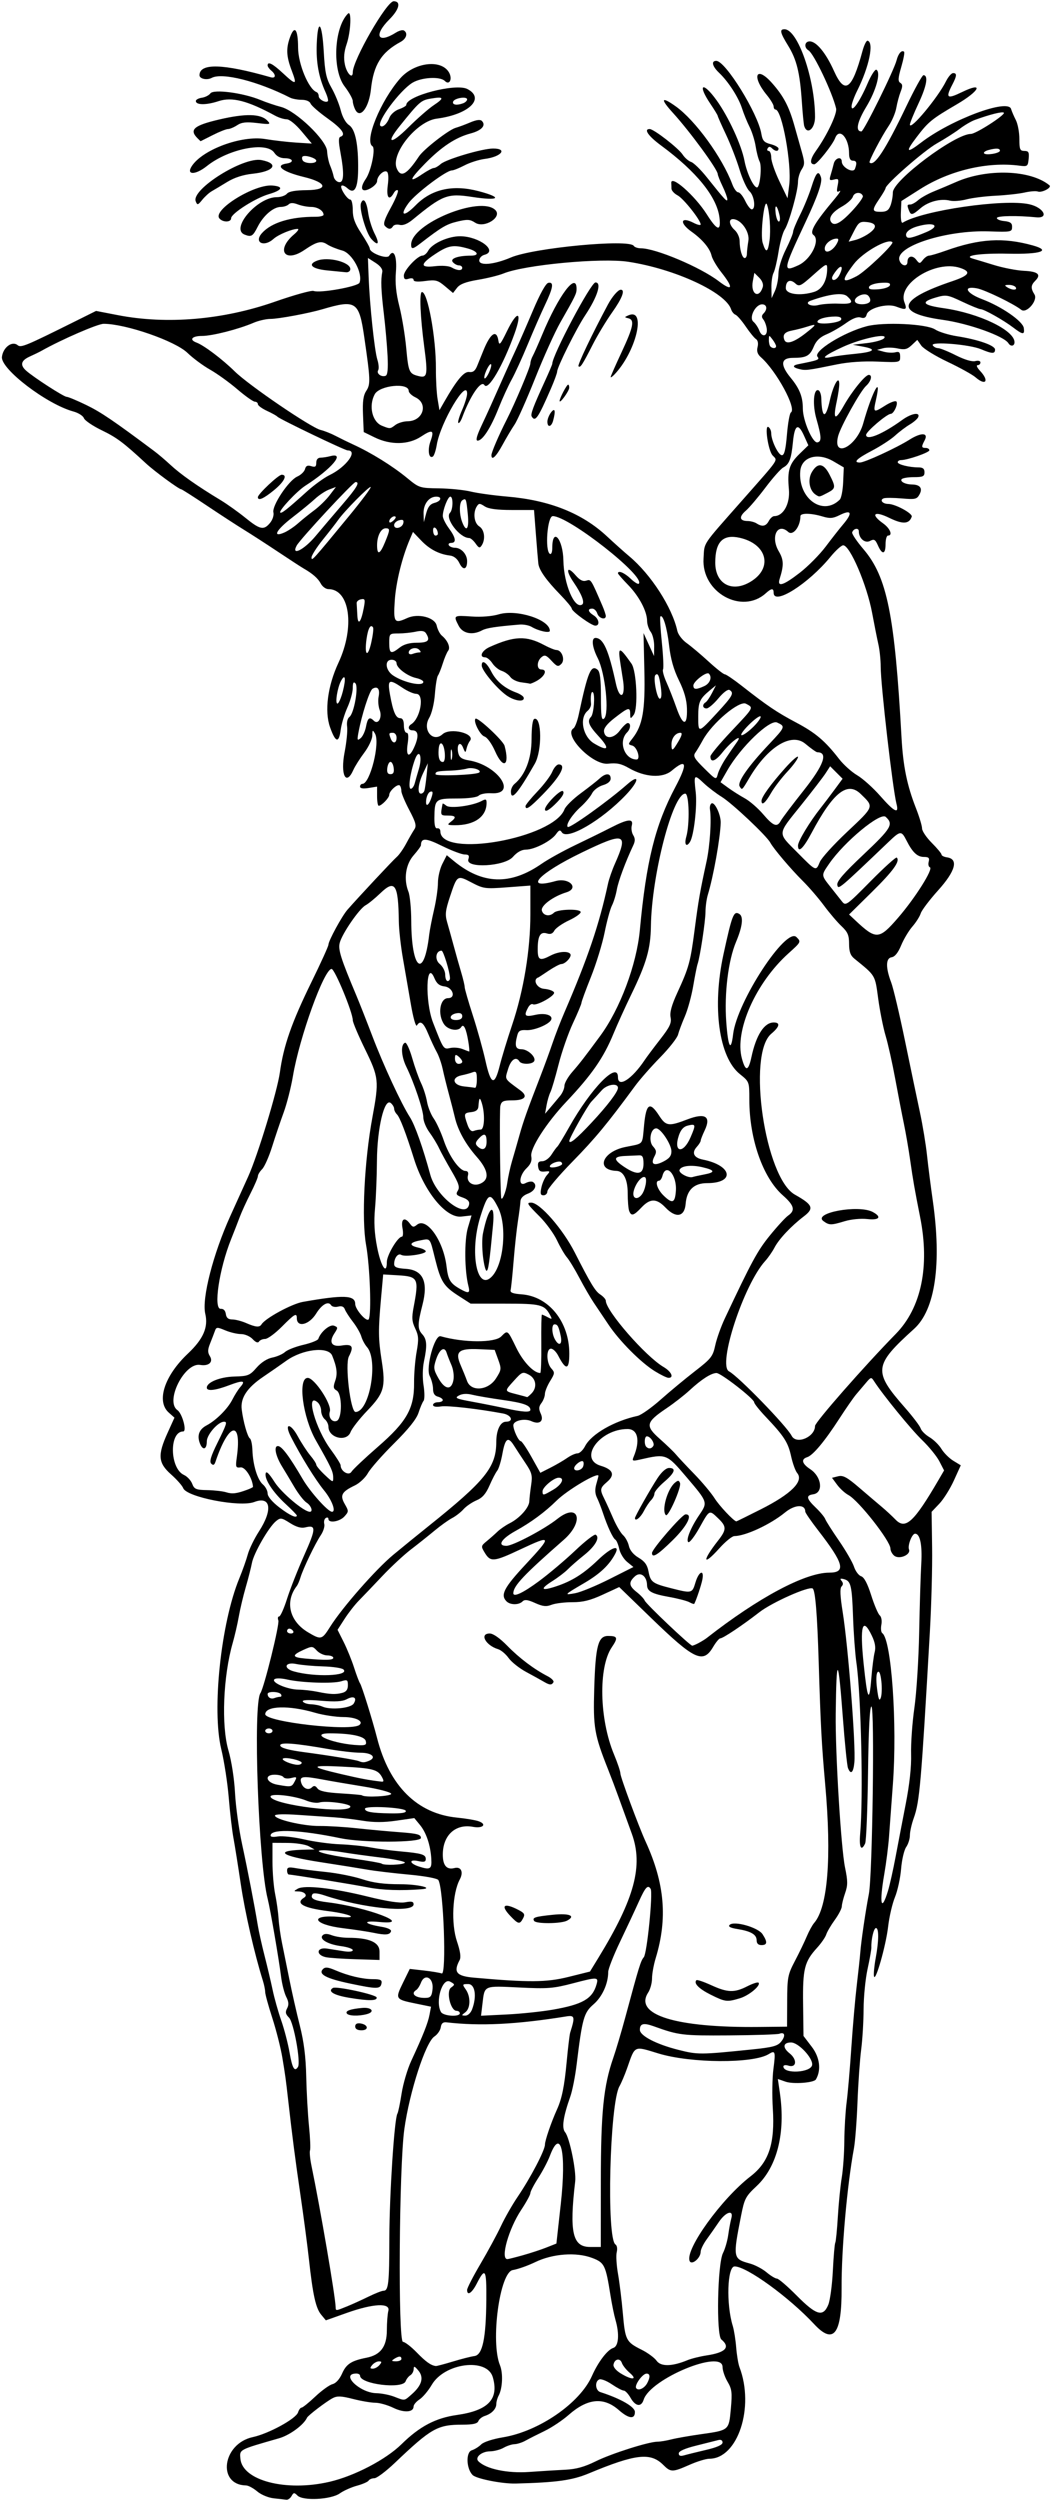
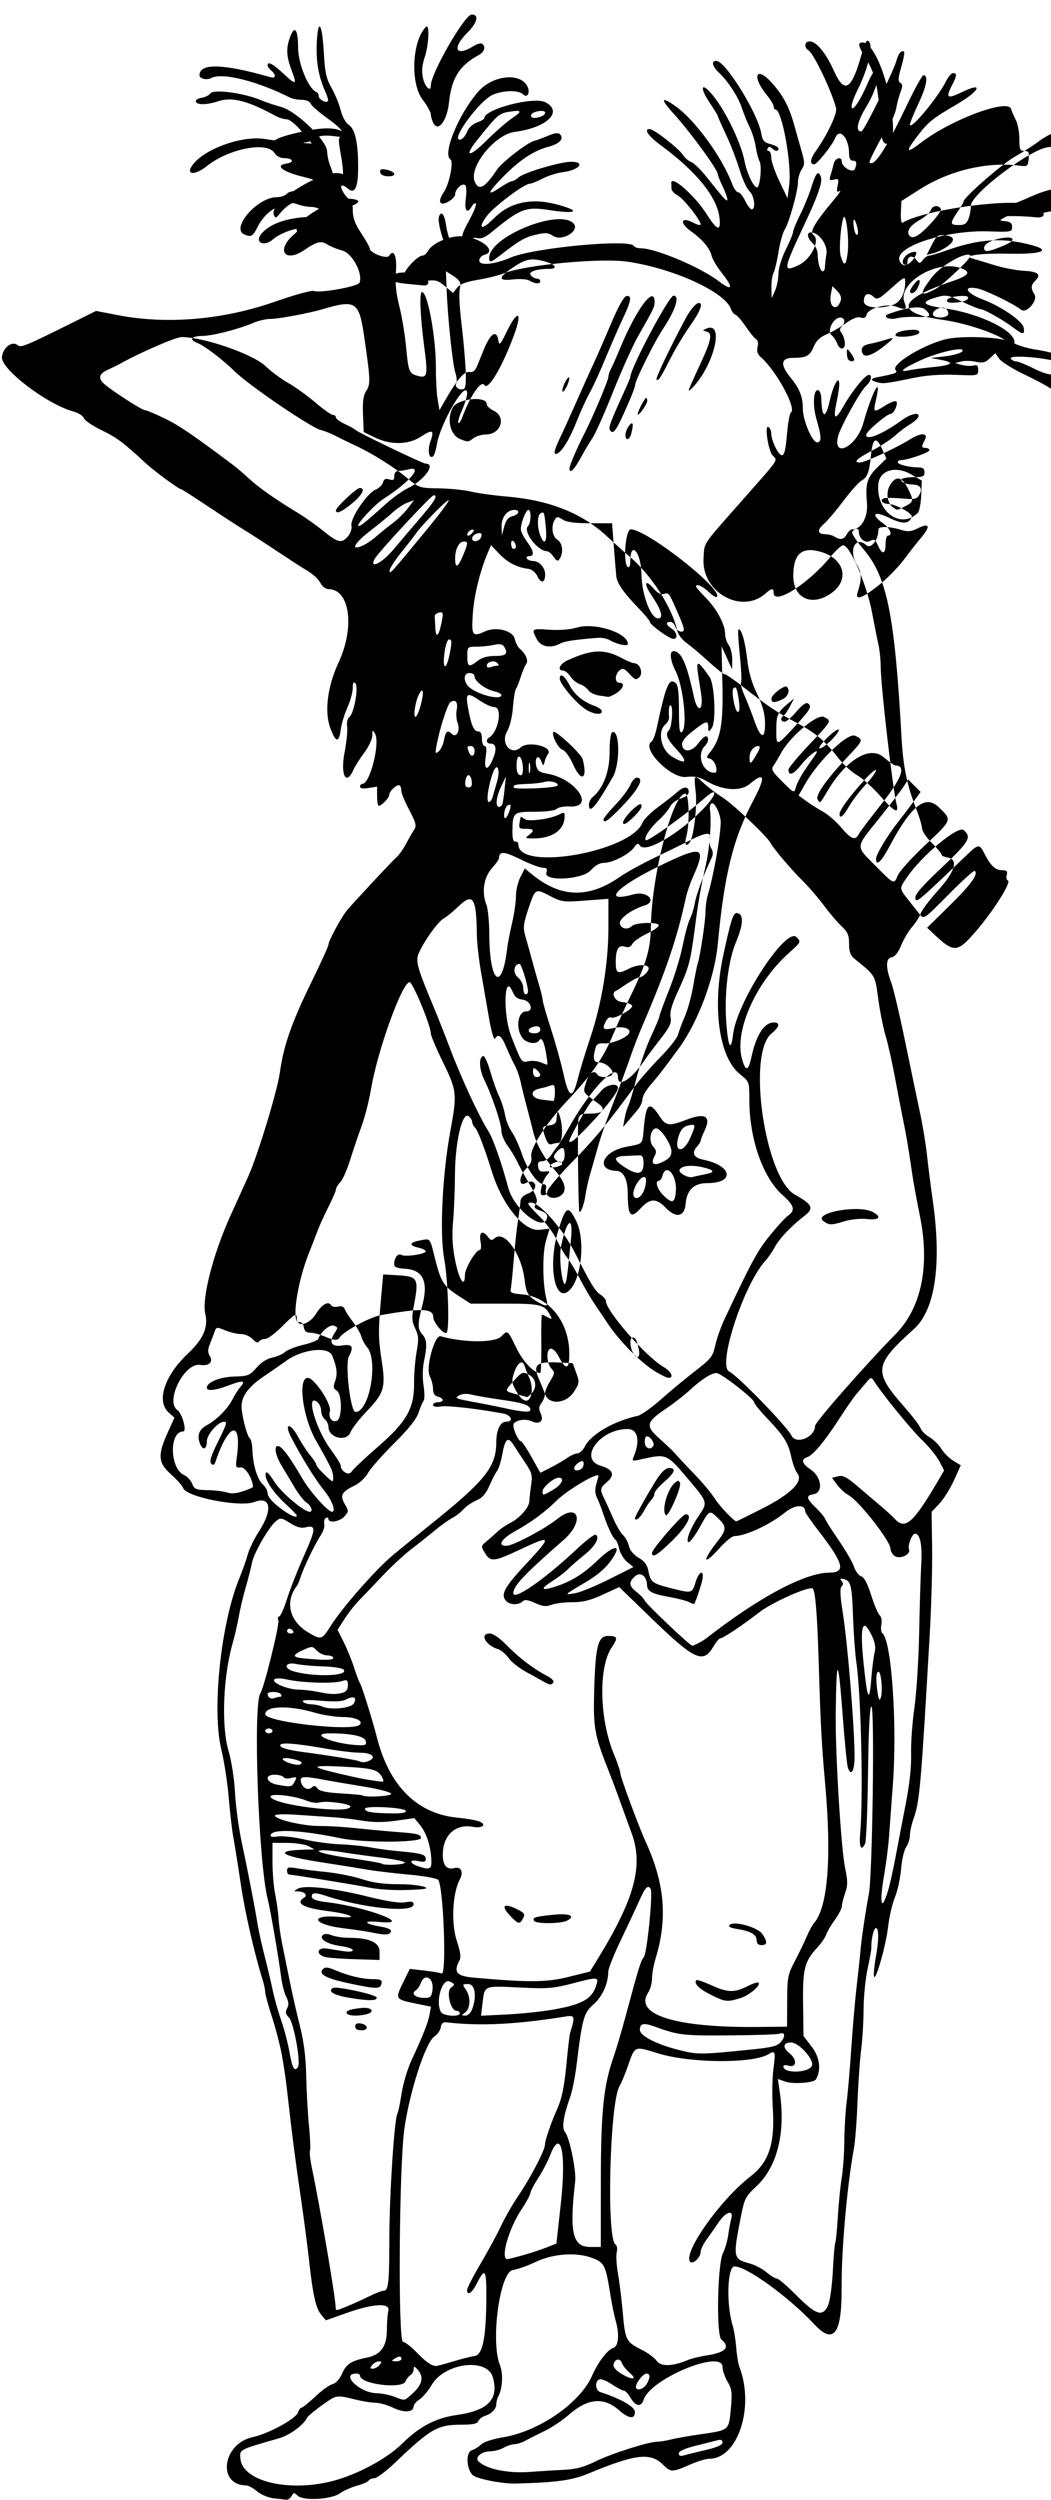
<svg xmlns="http://www.w3.org/2000/svg" version="1.1" viewBox="0 0 405 962.81">
-   <path d="m105.52 962.12c-2.096-0.215-4.865-1.364-6.4-2.655-1.488-1.252-3.411-2.289-4.274-2.304-11.32-0.198-9.129-16.109 2.564-18.616 6.136-1.316 16.665-7.071 17.448-9.536 0.318-1.001 0.927-1.82 1.354-1.82 0.427 0 2.799-1.91 5.27-4.245 2.472-2.335 5.458-4.487 6.635-4.783 1.319-0.331 2.751-1.921 3.732-4.144 1.603-3.634 3.566-4.896 9.402-6.046 5.403-1.064 7.807-4.292 7.821-10.502 7e-3 -2.99 0.267-6.385 0.578-7.545 0.846-3.157-5.804-2.834-15.963 0.775l-8.118 2.884-1.806-2.181c-2.088-2.522-3.218-7.636-4.725-21.4-0.593-5.414-2.07-16.594-3.282-24.844-1.931-13.145-3.195-22.919-4.729-36.562-0.875-7.791-1.118-9.554-2.233-16.222-0.63-3.766-2.375-10.641-3.877-15.278-1.503-4.636-2.732-9.119-2.732-9.961 0-0.842-0.406-2.826-0.902-4.41-3.239-10.338-6.882-26.255-8.492-37.098-1.034-6.961-2.31-14.977-2.836-17.812-0.526-2.836-1.338-9.797-1.804-15.469-0.466-5.672-1.767-14.109-2.892-18.75-3.66-15.104-0.132-48.51 6.938-65.706 1.254-3.049 2.736-7.231 3.294-9.294s2.504-6.058 4.325-8.878c5.398-8.362 4.53-13.704-1.835-11.284-5.564 2.115-26.101-1.891-27.388-5.343-0.345-0.926-2.448-3.301-4.674-5.278-4.99-4.433-5.244-7.399-1.368-15.948l2.679-5.909-2.21-1.969c-4.866-4.334-1.677-14.15 7.372-22.691 5.952-5.617 7.933-10.153 6.708-15.358-1.381-5.864 3.006-22.981 9.643-37.623 2.813-6.206 5.911-13.042 6.885-15.192 3.675-8.113 11.237-32.945 12.227-40.153 1.412-10.282 4.544-19.225 12.197-34.83 3.579-7.297 6.506-13.738 6.506-14.315 0-1.49 5.211-11.065 7.347-13.499 4.332-4.938 17.522-19.046 19.001-20.325 0.895-0.773 2.526-3.094 3.625-5.156 1.099-2.062 2.504-4.499 3.122-5.414 0.929-1.376 0.592-2.672-1.95-7.5-1.69-3.21-3.061-6.504-3.047-7.32 0.015-0.816-0.256-1.767-0.601-2.111-0.792-0.792-4.06 2.102-4.06 3.596 0 1.154-2.948 4.219-4.058 4.219-0.346 0-0.629-1.661-0.629-3.691v-3.691l-3.281 0.532c-2.13 0.346-3.281 0.16-3.281-0.528 0-0.583 0.411-1.06 0.914-1.06 2.94 0 6.902-15.807 4.848-19.342-0.916-1.577-1.02-1.502-1.046 0.755-0.016 1.379-1.403 4.332-3.084 6.562-1.68 2.231-3.57 5.216-4.199 6.634-2.84 6.402-5.075 1.917-3.387-6.797 0.749-3.867 1.187-8.293 0.974-9.835-0.231-1.674 0.125-3.185 0.886-3.75 1.786-1.327 3.607-11.652 2.288-12.971-0.717-0.717-1.007-0.179-1.007 1.874 0 1.585-0.927 4.938-2.06 7.453-1.133 2.515-2.293 6.379-2.578 8.587-0.684 5.306-2.009 4.985-4.119-0.997-2.186-6.197-0.914-15.9 3.257-24.836 6.401-13.716 4.392-28.338-3.894-28.338-0.984 0-2.293-0.949-2.909-2.109-1.073-2.022-3.144-3.844-6.66-5.859-0.9-0.516-5.333-3.4-9.852-6.41-4.519-3.01-10.393-6.806-13.053-8.438-2.66-1.631-9.091-5.813-14.29-9.293-5.199-3.481-9.666-6.328-9.926-6.328-0.868 0-10.276-6.901-13.603-9.978-8.722-8.067-11.236-9.948-17.061-12.765-3.454-1.671-6.538-3.767-6.853-4.657-0.315-0.891-2.13-2.043-4.032-2.561-10.285-2.799-28.097-16.389-27.556-21.025 0.428-3.667 3.925-6.284 6.045-4.524 1.284 1.065 2.981 0.365 21.797-8.992l8.433-4.194 8.442 1.633c18.861 3.647 40.504 1.798 60.399-5.16 7.436-2.601 14.179-4.476 14.985-4.167 2.446 0.939 17.126-1.693 17.694-3.172 1.379-3.594-2.789-11.353-6.659-12.395-2.06-0.555-4.673-1.617-5.808-2.36-2.299-1.506-3.989-1.091-8.785 2.162-7.628 5.172-11.057-0.027-3.968-6.015 1.352-1.142 1.993-2.091 1.426-2.109-2.077-0.068-7.457 2.148-9.341 3.846-3.698 3.334-7.668 1.387-4.484-2.2 3.627-4.086 11.096-6.366 20.717-6.322 1.676 0.008 3.047-0.337 3.047-0.766 0-1.571-2.317-3.029-4.814-3.029-1.41 0-3.715-0.438-5.121-0.972-1.766-0.671-2.858-0.671-3.53 0-0.535 0.535-1.886 0.972-3.002 0.972-2.851 0-6.691 3.278-8.89 7.589-1.912 3.748-2.455 4.082-5.034 3.092-5.692-2.184 4.795-14.431 12.358-14.431 1.542 0 3.298-0.595 3.901-1.322 0.745-0.897 3.232-1.342 7.749-1.384 8.386-0.079 7.74-2.906-1.155-5.059-8.32-2.014-11.499-4.483-6.684-5.191 2.998-0.441 2.478-2.044-0.662-2.044-1.758 0-3.186-0.735-4.099-2.109-2.947-4.439-17.638-1.538-25.995 5.132-4.334 3.459-8.035 3.524-5.859 0.102 4.083-6.418 19.193-12.025 28.338-10.517 3.352 0.553 8.766 1.172 12.032 1.376l5.939 0.371-3.917-4.678c-2.303-2.751-4.69-4.678-5.794-4.678-1.033 0-2.997-0.61-4.366-1.355-10.639-5.794-16.674-7.348-21.856-5.627-4.712 1.565-8.757 1.542-8.757-0.049 0-0.516 1.038-1.084 2.307-1.263 1.269-0.179 2.754-0.936 3.299-1.683 1.239-1.695 12.614-0.202 19.237 2.525 2.32 0.955 5.906 2.168 7.969 2.694 5.747 1.467 17.554 12.793 17.769 17.046 0.088 1.75 0.611 4.236 1.161 5.525 0.55 1.289 1.161 3.183 1.359 4.208s1.092 2.006 1.988 2.178c1.977 0.381 2.162-3.161 0.607-11.576-0.739-3.998-0.739-5.629 0-5.875 2.303-0.768 0.701-3.063-4.958-7.1-3.289-2.347-6.229-4.915-6.533-5.707-0.329-0.858-1.705-1.44-3.407-1.44-1.57 0-3.587-0.373-4.483-0.828-12.423-6.32-26.163-9.781-30.215-7.613-1.839 0.984-4.694 0.369-4.694-1.01 0-4.745 9.068-4.493 27.422 0.763 2.01 0.575 2.151-0.971 0.234-2.561-0.773-0.642-1.406-1.537-1.406-1.99 0-1.676 1.901-0.723 5.819 2.916 5.208 4.837 5.618 4.727 3.466-0.936-2.072-5.453-2.226-8.48-0.654-12.828 1.758-4.861 3.086-3.149 3.112 4.012 0.023 6.272 4.051 15.965 7.108 17.107 0.46 0.172 0.837 0.865 0.837 1.54 0 1.264 2.724 2.768 3.538 1.953 0.252-0.252-0.172-1.843-0.941-3.538-2.597-5.722-3.638-11.486-3.352-18.549 0.413-10.173 2.063-8.322 2.702 3.033 0.453 8.048 0.944 10.329 2.998 13.934 1.35 2.371 2.945 6.255 3.543 8.63 0.657 2.609 1.926 4.869 3.205 5.707 2.421 1.587 3.623 7.526 3.497 17.281-0.092 7.115-1.444 9.457-4.082 7.07-0.96-0.869-2.012-1.315-2.336-0.99-0.747 0.747 2.208 5.336 3.436 5.336 0.504 0 0.916 1.803 0.916 4.006 0 3.004 0.821 5.252 3.281 8.988 1.805 2.74 3.281 5.374 3.281 5.853 0 1.719 6.588 4.191 7.451 2.796 1.804-2.918 3.099 0.169 2.612 6.228-0.343 4.267 0.05 8.169 1.332 13.231 1 3.949 2.185 11.131 2.634 15.961 0.88 9.475 1.111 9.992 4.872 10.92 3.269 0.807 3.51-0.5 2.082-11.264-1.532-11.548-1.938-21.027-0.904-21.121 2.215-0.202 5.475 17.644 5.4 29.558-0.026 4.125 0.27 9.398 0.658 11.719l0.705 4.219 1.814-3.168c4.863-8.493 7.653-11.831 9.646-11.54 1.453 0.212 2.293-0.428 3.075-2.344 0.592-1.45 1.669-4.113 2.395-5.917 2.716-6.756 5.119-8.31 5.797-3.75 0.296 1.987 0.795 1.426 3.281-3.691 4.055-8.344 6.05-7.747 2.939 0.878-4.481 12.422-10.188 22.174-11.62 19.857-1.254-2.029-5.389 3.979-8.522 12.382-0.555 1.49-1.244 2.474-1.531 2.187-0.286-0.286 0.358-2.508 1.433-4.937 1.074-2.429 1.953-5.279 1.953-6.335 0-6.19-10.293 11.172-11.698 19.731-0.359 2.189-1.041 4.219-1.516 4.513-1.556 0.962-2.102-2.567-0.909-5.868 1.579-4.365 0.787-4.761-3.651-1.824-4.816 3.187-11.72 3.306-17.852 0.307l-4.219-2.063-0.275-6.759c-0.205-5.046 0.115-7.354 1.264-9.107 1.675-2.557 1.612-4.253-0.775-20.678-2.003-13.789-3.177-14.569-16.152-10.741-5.256 1.551-16.863 3.708-19.952 3.709-1.692 4.2e-4 -4.646 0.674-6.562 1.496-5.828 2.5-15.899 5.067-19.88 5.067-3.851 0-5.061 1.451-2.121 2.544 2.897 1.077 9.943 6.387 14.768 11.129 5.454 5.36 29.41 21.67 33.105 22.539 1.385 0.326 3.994 1.364 5.799 2.307 1.805 0.943 4.758 2.388 6.562 3.211 7.088 3.231 15.3 8.326 21.035 13.05 4.529 3.731 4.792 3.816 12.188 3.914 4.157 0.056 9.668 0.612 12.246 1.236 2.578 0.625 8.906 1.496 14.062 1.936 16.29 1.391 28.844 6.389 38.408 15.293 2.878 2.679 6.747 6.137 8.597 7.684 8.373 6.999 16.573 19.718 18.544 28.766 0.302 1.384 1.918 3.487 3.593 4.674 1.675 1.187 5.467 4.379 8.427 7.093s5.78 4.936 6.266 4.936c0.486 0 3.44 2.004 6.565 4.453 9.818 7.696 13.499 10.177 20.957 14.129 7.464 3.955 11.151 7.083 16.508 14.009 1.7 2.198 4.845 5.027 6.988 6.287 2.143 1.26 6.136 4.84 8.873 7.956 5.464 6.22 7.327 7.137 6.276 3.088-1.466-5.647-6.097-45.835-6.097-52.909 0-2.541-0.4-6.389-0.889-8.551s-1.579-7.634-2.423-12.16c-2.008-10.768-8.532-25.99-11.14-25.99-0.693 0-2.893 1.994-4.889 4.431-8.53 10.416-21.91 18.874-21.91 13.85 0-1.827-0.848-1.778-3.007 0.176-9.243 8.365-24.837-0.328-24.006-13.382 0.411-6.458-0.941-4.424 14.825-22.295 14.869-16.855 13.758-15.214 11.782-17.398-1.71-1.89-3.184-11.911-1.609-10.937 0.592 0.366 1.077 1.433 1.077 2.371 0 2.828 2.749 8.497 4.12 8.497 0.933 0 1.464-2.174 1.946-7.965 0.365-4.381 1.048-8.203 1.517-8.493 2.337-1.444-5.572-16.011-11.551-21.275-1.318-1.161-1.694-2.309-1.286-3.935 0.35-1.393 0.112-2.591-0.604-3.048-0.649-0.414-2.43-2.594-3.957-4.844-1.527-2.25-3.303-4.293-3.946-4.54s-1.397-1.168-1.676-2.046c-2.075-6.537-21.61-15.588-39.592-18.344-10.457-1.603-39.977 1.16-48.154 4.507-1.774 0.726-6.178 1.816-9.787 2.421-4.718 0.792-6.995 1.662-8.101 3.095l-1.538 1.993-3.101-2.609c-2.764-2.326-3.59-2.545-7.602-2.012-3.015 0.4-4.501 0.256-4.501-0.436 0-0.606-0.774-0.787-1.875-0.438-1.437 0.456-1.875 0.168-1.875-1.232 0-2.019 5.288-7.674 7.176-7.674 0.657 0 1.646-0.842 2.197-1.872 1.494-2.792 7.8-5.634 12.386-5.583 7.36 0.082 14.68 5.745 9.259 7.162-1.076 0.281-1.956 1.266-1.956 2.188 0 2.119 5.775 1.563 12.188-1.173 8.722-3.721 45.652-7.21 47.344-4.472 0.319 0.516 1.55 0.938 2.737 0.938 5.713 0 22.925 7.266 30.006 12.667 5.38 4.103 5.819 2.656 1.03-3.394-1.792-2.264-3.499-5.171-3.795-6.46-0.639-2.789-3.524-6.235-7.713-9.212-4.789-3.404-4.222-5.991 0.75-3.42 1.521 0.787 2.766 1.072 2.766 0.634 0-1.668-6.616-10.008-8.88-11.195-1.304-0.683-2.37-1.861-2.37-2.618 0-0.757-0.032-1.682-0.07-2.056-0.369-3.569 9.048 4.662 13.664 11.943 4.057 6.4 5.55 6.801 4.905 1.318-0.936-7.958-8.848-17.735-22.483-27.783-4.949-3.647-6.832-6.361-4.413-6.361 1.58 0 11.068 7.349 12.696 9.834 0.822 1.254 2.3 2.537 3.285 2.849 0.985 0.313 3.702 2.966 6.037 5.896 6.92 8.683 7.944 9.778 7.91 8.454-0.018-0.688-0.847-2.939-1.843-5.002s-1.832-4.172-1.857-4.688c-0.092-1.874-10.743-16.41-17.263-23.561-4.977-5.459-4.536-6.506 1.062-2.521 7.571 5.39 17.975 19.715 21.837 30.066 0.625 1.676 1.64 3.047 2.256 3.047 0.615 0 1.823 1.477 2.684 3.281 0.861 1.805 1.993 3.281 2.517 3.281 1.67 0 1.022-5.271-0.857-6.972-0.995-0.901-2.721-4.658-3.834-8.348s-3.463-9.757-5.221-13.481c-1.758-3.724-3.197-6.972-3.197-7.219s-1.266-2.324-2.812-4.616c-5.15-7.63-2.966-8.817 2.424-1.317 4.572 6.361 9.562 17.197 10.712 23.26 0.893 4.709 3.501 10.256 4.822 10.256 1.144 0 1.967-8.114 1.012-9.971-0.495-0.961-1.179-3.579-1.521-5.818-0.342-2.239-1.398-5.614-2.345-7.5-0.948-1.886-2.263-5.117-2.923-7.18-1.358-4.244-5.258-10.29-8.814-13.665-2.646-2.511-3.148-4.616-1.101-4.616 3.539 0 16.071 20.249 17.37 28.067 0.443 2.668 1.06 3.359 3.576 4.011 1.672 0.433 3.04 1.198 3.04 1.698 0 1.21-1.254 1.156-2.519-0.108-0.734-0.734-1.196-0.734-1.649 0-0.346 0.561-0.183 1.019 0.363 1.019s0.998 1.16 1.004 2.578c7e-3 1.418 1.422 5.521 3.147 9.119l3.135 6.541 0.642-5.138c1.014-8.118-2.796-29.037-5.289-29.037-0.39 0-0.709-0.537-0.709-1.193 0-0.656-1.206-2.66-2.68-4.453-5.935-7.22-4.077-11.459 2.014-4.595 4.464 5.03 6.572 9.025 8.64 16.375 0.864 3.071 2.163 7.668 2.885 10.213 1.146 4.037 1.135 4.902-0.085 6.764-0.769 1.174-1.399 3.318-1.399 4.765 0 3.468-3.434 15.768-5.126 18.361-0.733 1.124-1.796 4.952-2.362 8.507-0.566 3.555-1.433 7.219-1.926 8.142-0.494 0.923-0.864 3.498-0.822 5.724l0.076 4.046 1.288-2.812c0.708-1.547 1.308-4.5 1.334-6.562 0.027-2.208 1.2-6.063 2.851-9.375 1.543-3.094 2.807-6.164 2.809-6.824 2e-3 -0.659 1.218-3.612 2.702-6.562s3.46-7.79 4.39-10.755c1.77-5.641 2.72-6.582 3.658-3.624 0.585 1.845-1.267 7.186-5.957 17.174-8.786 18.713-8.911 19.478-2.725 16.63 4.819-2.219 8.511-9.642 5.787-11.634-1.625-1.188 0.468-4.74 8.268-14.035 1.704-2.031 2.506-3.336 1.781-2.901-1.058 0.635-1.206 0.228-0.746-2.068 0.513-2.563 0.367-2.806-1.408-2.341-1.729 0.452-1.892 0.231-1.287-1.74 0.381-1.242 0.919-3.207 1.195-4.367 0.542-2.278 3.096-2.947 3.096-0.811 0 2.183 4.379 4.609 5.069 2.808 0.887-2.31 0.656-3.169-0.851-3.169-0.931 0-1.406-0.931-1.406-2.752 0-6.039-3.749-10.169-5.374-5.92-0.99 2.588-6.959 10.078-8.032 10.078-1.875 0-1.614-2.035 0.668-5.22 4.2-5.861 8.213-14.299 7.746-16.284-1.447-6.146-8.57-21.125-10.638-22.37-1.828-1.1-1.517-3.469 0.454-3.469 2.576 0 6.244 4.458 9.344 11.357 4.183 9.31 6.92 7.415 10.99-7.607 0.629-2.32 1.518-4.126 1.977-4.013 2.561 0.63 0.609 10.045-3.983 19.217-1.218 2.432-2.205 5.174-2.193 6.094 0.033 2.623 3.213-1.934 6.177-8.85 1.375-3.209 2.912-5.58 3.415-5.269 1.776 1.097-0.116 7.977-3.927 14.285-3.54 5.859-4.252 9.475-1.865 9.475 0.938 0 12.601-23.6 13.556-27.431 0.642-2.576 2.019-4.112 2.898-3.233 0.254 0.254-0.241 2.88-1.1 5.836-1.242 4.273-1.319 5.524-0.375 6.108 0.916 0.566 0.948 1.343 0.139 3.399-0.577 1.466-1.327 4.261-1.666 6.212-0.339 1.951-1.675 5.106-2.968 7.011-2.723 4.012-7.76 13.642-7.351 14.051 1.784 1.784 6.136-4.864 14.163-21.637 3.166-6.615 6.143-12.011 6.617-11.99 1.953 0.086 1.246 4.127-1.896 10.839-1.835 3.92-3.337 7.605-3.337 8.189 0 2.548 10.778-10.366 13.906-16.662 0.859-1.73 2.09-3.155 2.734-3.168 1.536-0.03 1.479 1.049-0.229 4.323-2.779 5.327-2.158 5.822 3.72 2.967 8.45-4.106 6.896-0.5-2.04 4.73-9.784 5.728-10.981 6.706-15.55 12.713-4.414 5.804-3.891 6.362 1.847 1.969 11.487-8.796 33.388-16.96 34.595-12.897 0.268 0.902 1.099 2.835 1.846 4.295 0.747 1.46 1.358 4.729 1.358 7.266 0 4.034 0.242 4.612 1.934 4.612 1.618 0 1.886 0.499 1.641 3.047-0.279 2.897-0.455 3.026-3.575 2.622-12.365-1.603-26.917 1.841-38.282 9.059l-7.186 4.564-0.191 4.445c-0.11 2.555 0.181 4.215 0.683 3.905 7.64-4.722 39.066-9.291 48.825-7.098 5.517 1.24 7.755 5.525 2.619 5.015-7.163-0.711-14.889-0.597-15.115 0.223-0.142 0.516 1.113 1.07 2.788 1.231 2.288 0.221 3.047 0.746 3.047 2.109 0 2.105-0.195 2.146-8.974 1.857-16.337-0.537-35.862 5.706-34.471 11.023 0.596 2.277 3.133 2.852 3.133 0.71 0-2.223 1.905-2.709 3.344-0.852 1.276 1.647 1.408 1.651 2.619 0.094 0.701-0.902 1.767-1.641 2.367-1.641s3.507-0.861 6.459-1.913c12.976-4.624 22.106-5.173 33.492-2.014 7.309 2.028 3.088 3.464-9.375 3.189-10.896-0.24-17.908 0.768-13.567 1.95 0.759 0.207 4.333 1.285 7.942 2.396 3.609 1.111 8.85 2.124 11.645 2.252 5.376 0.246 6.717 1.425 4.334 3.807-1.742 1.742-1.813 2.899-0.323 5.285 1.433 2.294-3.081 7.523-5.103 5.912-2.901-2.312-13.981-7.682-17.032-8.254-5.646-1.059-4.254 1.826 2.025 4.196 7.492 2.828 15.631 8.466 16.003 11.084 0.381 2.684-0.347 2.653-4.053-0.173-3.728-2.843-11.274-7.092-12.596-7.092-0.544 0-3.709-1.285-7.034-2.856-5.733-2.709-6.259-2.793-10.213-1.641-6.035 1.76-5.161 2.951 3.025 4.12 13.664 1.952 27.29 8.496 27.29 13.106 0 1.53-1.486 1.784-2.341 0.4-1.707-2.762-15.351-7.627-25.269-9.01-18.741-2.614-17.475-7.787 3.646-14.9 6.602-2.223 7.432-3.651 2.977-5.121-9.36-3.089-24.157 6.017-21.447 13.198 1.121 2.969 0.708 3.19-3.194 1.706-3.516-1.337-10.694 0.599-11.337 3.057-0.326 1.245-0.985 1.575-2.307 1.156-1.235-0.392-3.146 0.342-5.743 2.207-2.141 1.537-5.489 3.462-7.441 4.277-2.469 1.031-3.957 2.458-4.887 4.684-1.521 3.641-2.858 4.366-8.047 4.366-4.688 0-4.992 2.66-0.876 7.654 3.442 4.175 4.705 7.364 4.697 11.86-7e-3 4.618 3.781 13.39 5.631 13.038 1.656-0.315 1.573-2.137-0.413-9.094-1.536-5.38-1.105-11.627 0.76-10.991 0.583 0.199 1.095 1.588 1.137 3.088 0.223 7.847 1.642 8.199 3.294 0.815 1.333-5.954 3.579-9.877 3.63-6.338 0.016 1.135-0.427 4.194-0.986 6.798-1.507 7.026-0.642 7.567 2.681 1.679 3.168-5.614 8.3-11.946 9.682-11.946 1.5 0 0.889 2.478-1.041 4.225-2.221 2.01-9.88 15.781-10.787 19.395-2.203 8.778 7.145 4.028 9.669-4.913 3.452-12.226 7.198-19.211 4.959-9.246-1.159 5.16-1.048 5.234 3.531 2.343 2.143-1.353 4.036-2.003 4.351-1.493 0.639 1.033-1.093 4.69-2.221 4.69-1.474 0-9.496 6.838-9.496 8.094 0 2.36 6.356-0.273 13.967-5.787 3.44-2.492 6.906-3.106 6.131-1.086-0.258 0.672-1.721 1.961-3.252 2.866s-4.093 2.84-5.692 4.301c-1.6 1.461-5.607 4.07-8.906 5.796-5.851 3.063-7.379 4.565-4.643 4.565 1.848 0 14.127-5.659 19.124-8.813 4.554-2.875 7.432-2.727 5.813 0.3-1.304 2.436-1.237 2.888 0.428 2.888 0.773 0 1.406 0.406 1.406 0.901 0 0.87-8.434 3.786-10.951 3.786-0.68 0-1.236 0.369-1.236 0.82 0 0.887 4.488 1.992 8.086 1.992 1.602 0 2.227 0.526 2.227 1.875 0 1.593-0.625 1.875-4.163 1.875-2.29 0-4.397 0.378-4.682 0.839-0.568 0.919 1.536 1.965 4 1.988 3.099 0.028 4.207 1.425 2.966 3.743-1.04 1.942-1.618 2.079-6.894 1.63-3.167-0.27-6.289-0.291-6.937-0.046-1.686 0.637-0.46 2.159 1.739 2.159 2.697 0 9.466 3.667 9.053 4.905-0.959 2.877-3.463 3.014-8.647 0.471-5.844-2.866-7.412-1.464-2.374 2.123 2.709 1.929 3.812 4.688 1.875 4.688-0.516 0-0.938 1.477-0.938 3.281 0 3.997-1.295 4.236-2.931 0.541-1.032-2.332-1.487-2.594-3.051-1.756-1.961 1.05-4.33-0.991-4.33-3.73 0-1.46-2.042-1.116-2.558 0.43-0.182 0.546 1.779 3.466 4.359 6.488 9.105 10.67 12.049 25.236 14.665 72.558 0.61 11.041 2.111 18.374 5.563 27.182 1.29 3.292 2.346 6.8 2.346 7.794 0 0.994 1.688 3.495 3.75 5.558s3.75 4.093 3.75 4.512 0.949 0.897 2.109 1.062c4.527 0.643 3.293 5.255-3.39 12.675-3.33 3.697-6.359 7.699-6.732 8.892-0.373 1.193-1.819 3.479-3.213 5.078-1.395 1.6-3.34 4.854-4.324 7.231-1.175 2.842-2.431 4.414-3.666 4.591-2.298 0.329-2.361 3.988-0.169 9.735 0.806 2.113 3.199 12.238 5.318 22.5 2.119 10.262 4.713 22.667 5.763 27.565 1.05 4.898 2.268 12.281 2.707 16.406 0.439 4.125 1.432 11.93 2.207 17.344 3.517 24.576 0.965 42.191-7.18 49.555-15.582 14.087-15.843 16.326-3.541 30.338 3.042 3.465 5.773 7.065 6.07 8 0.297 0.935 1.838 2.468 3.425 3.405 1.587 0.937 3.655 2.969 4.595 4.515 0.94 1.546 2.999 3.595 4.575 4.554l2.866 1.743-2.648 5.832c-1.456 3.208-3.986 7.239-5.621 8.958l-2.974 3.125 0.198 13.815c0.109 7.598-0.285 22.253-0.875 32.565-3.353 58.612-3.93 65.259-6.212 71.602-0.812 2.256-1.476 5.221-1.476 6.588 0 1.367-0.647 3.41-1.439 4.54-0.791 1.13-1.67 4.915-1.953 8.412-0.283 3.497-1.347 8.389-2.364 10.872-1.017 2.483-2.196 7.545-2.62 11.25-0.844 7.38-4.935 21.75-5.469 19.214-0.184-0.871 0.114-4.008 0.662-6.969 1.236-6.687 1.279-11.603 0.1-11.603-0.841 0-1.876 4.384-1.77 7.5 0.026 0.773-0.629 4.492-1.456 8.264-0.827 3.772-1.517 10.733-1.533 15.469-0.016 4.736-0.437 11.755-0.936 15.598s-1.134 12.914-1.412 20.156c-0.278 7.243-0.896 15.278-1.372 17.856-2.654 14.353-4.847 39.166-4.758 53.837 0.107 17.731-3.059 21.926-10.512 13.927-9.72-10.433-26.064-22.296-30.717-22.296-2.832 0-3.284 14.562-0.712 22.896 0.49 1.587 1.084 5.314 1.321 8.284s0.809 6.396 1.273 7.615c5.874 15.45-0.655 35.267-11.62 35.267-1.291 0-4.732 1.055-7.647 2.344-6.556 2.9-7.235 2.903-10.094 0.044-4.913-4.913-10.631-4.263-28.723 3.268-6.388 2.659-12.368 3.488-28.125 3.898-5.217 0.136-15.178-1.829-16.629-3.28-2.448-2.448-2.664-8.787-0.324-9.529 1.109-0.352 2.741-1.37 3.626-2.261 0.928-0.935 4.463-2.089 8.354-2.728 13.887-2.277 29.676-13.147 34.322-23.63 2.403-5.421 5.956-10.084 8.235-10.808 2.061-0.654 2.425-5.298 0.843-10.761-0.522-1.801-1.384-6.017-1.917-9.369-1.876-11.808-2.308-12.698-7.045-14.507-6.095-2.328-15.246-1.661-21.965 1.599-2.836 1.376-6.723 2.75-8.639 3.054-5.038 0.798-8.655 27.57-4.952 36.653 1.249 3.064 0.996 8.897-0.508 11.706-0.496 0.926-0.901 2.374-0.901 3.219 0 1.895-1.794 3.764-4.41 4.594-1.089 0.345-2.216 1.245-2.505 1.999-0.379 0.988-2.07 1.371-6.062 1.371-9.714 0-12.023 1.302-26.175 14.766-3.388 3.223-6.908 5.859-7.823 5.859s-1.917 0.41-2.227 0.912c-0.31 0.502-2.335 1.389-4.5 1.972-2.165 0.583-5.124 1.906-6.576 2.94-3.396 2.418-14.219 2.982-16.349 0.852-1.227-1.227-1.492-1.205-2.271 0.187-0.485 0.867-1.388 1.505-2.007 1.418-0.619-0.086-2.788-0.328-4.82-0.536zm21.429-6.353c9.635-2.235 21.74-8.555 27.804-14.516 6.924-6.808 13.077-10.056 21.245-11.214 12.158-1.724 16.334-6.096 13.902-14.558-2.183-7.598-18.55-5.555-23.526 2.936-1.321 2.255-3.438 4.778-4.703 5.607-1.265 0.829-2.3 2.063-2.3 2.742 0 2.27-3.675 2.503-7.822 0.495-2.211-1.071-5.33-1.946-6.93-1.946-1.6 0-5.463-0.654-8.583-1.454-4.513-1.156-6.111-1.224-7.81-0.333-2.499 1.311-9.507 6.646-9.919 7.551-1.267 2.783-6.653 6.739-10.792 7.926-15.59 4.471-15.204 4.267-14.877 7.872 0.764 8.421 17.565 12.774 34.311 8.89zm91.016-4.668c4.021-0.194 7.312-1.107 11.543-3.205 6.063-3.006 20.45-7.58 23.844-7.58 1.043 0 3.421-0.391 5.286-0.869 1.865-0.478 6.976-1.378 11.359-1.999 11.027-1.564 10.871-1.433 11.632-9.829 0.565-6.237 0.403-7.563-1.274-10.404-1.057-1.791-1.921-4.341-1.921-5.666 0-6.998-27.863 4.547-30.399 12.595-0.926 2.938-3.141 2.631-5.035-0.697-0.878-1.544-2.066-2.809-2.638-2.812-0.573-3e-3 -2.631-1.085-4.574-2.404-1.943-1.319-4.111-2.176-4.818-1.904-1.845 0.708-1.586 4.265 0.355 4.886 7.764 2.482 13.311 5.652 13.334 7.62 0.035 2.952-2.351 2.687-6.196-0.69-5.866-5.15-12.056-4.548-19.363 1.884-2.356 2.074-6.528 4.853-9.272 6.175-2.743 1.322-6.042 2.994-7.332 3.714-1.289 0.721-3.188 1.331-4.219 1.357-1.031 0.026-2.93 0.65-4.219 1.387-1.289 0.737-3.663 1.355-5.276 1.373-3.233 0.037-5.908 2.349-4.428 3.829 2.972 2.972 11.193 4.699 19.548 4.107 4.641-0.329 10.969-0.719 14.062-0.868zm54.141-7.632c4.244-0.993 6.328-1.932 6.328-2.849 0-0.844-0.628-1.2-1.641-0.931-0.902 0.24-4.699 1.194-8.438 2.119-4.468 1.105-6.797 2.139-6.797 3.017 0 0.939 0.626 1.155 2.109 0.73 1.16-0.333 4.957-1.271 8.438-2.086zm-113.43-21.427c3.9-3.432 4.753-6.464 2.558-9.097-1.482-1.778-1.807-1.879-1.832-0.567-0.017 0.877-0.59 1.931-1.274 2.344-0.683 0.412-1.502 1.458-1.82 2.323-1.151 3.138-17.563 1.137-17.563-2.142 0-0.46-0.633-0.837-1.406-0.837-6.338 0 1.219 7.442 7.688 7.571 1.959 0.039 5.039 0.64 6.843 1.335 4.25 1.637 3.823 1.695 6.806-0.93zm90.72-4.275c1.243-2.322 1.144-3.707-0.26-3.672-1.547 0.039-4.706 4.427-4.005 5.563 0.759 1.229 3.166 0.162 4.265-1.891zm-6.707-3.94c-1.354-1.158-2.726-2.878-3.047-3.823-0.685-2.014-2.795-1.622-3.226 0.599-0.18 0.928 0.935 2.29 2.812 3.434 4.311 2.629 6.618 2.488 3.461-0.21zm-96.444-3.042c0.949-1.144 0.905-1.406-0.239-1.406-0.773 0-1.931 0.633-2.573 1.406-0.949 1.144-0.905 1.406 0.239 1.406 0.773 0 1.931-0.633 2.573-1.406zm28.261-1.34c3.277-0.995 7.013-1.944 8.302-2.109 3.133-0.402 4.475-6.73 4.597-21.684 0.097-11.827-0.4-12.662-3.692-6.209-1.865 3.656-3.718 4.859-3.718 2.415 0-0.699 2.335-5.234 5.189-10.078 2.854-4.844 6.395-11.382 7.868-14.529 1.473-3.147 4.367-8.21 6.431-11.25 4.99-7.352 10.512-17.911 10.512-20.102 0-1.579 2.392-8.552 4.648-13.551 1.887-4.179 2.849-8.916 3.724-18.332 0.506-5.442 1.114-10.504 1.352-11.25 1.933-6.073 1.772-6.753-1.476-6.231-19.332 3.11-33.183 3.793-46.216 2.28-1.319-0.153-1.964 0.414-2.178 1.915-0.167 1.173-1.278 2.771-2.47 3.552-3.365 2.205-9.549 21.236-11.557 35.565-2.05 14.633-2.487 82.031-0.531 82.031 0.735 0 3.114 1.828 5.286 4.063 3.526 3.627 5.464 5.005 7.366 5.238 0.332 0.041 3.285-0.74 6.562-1.734zm90.349-0.501c1.555-0.639 4.879-1.47 7.386-1.845 7.4-1.11 9.319-3.174 5.724-6.157-2.011-1.669-1.483-29.137 0.639-33.281 0.792-1.547 1.705-4.711 2.028-7.031 0.323-2.32 0.854-5.168 1.179-6.328 0.972-3.472-2.104-2.57-4.8 1.406-1.31 1.934-3.425 4.949-4.699 6.701-1.274 1.752-2.317 3.901-2.317 4.777 0 2.471-3.546 5.38-4.267 3.501-1.721-4.486 12.315-23.938 23.499-32.566 7.082-5.464 9.429-12.613 8.574-26.12-0.314-4.964-0.215-11.768 0.221-15.12 0.894-6.881 0.734-7.41-1.77-5.847-5.951 3.716-30.066 3.58-42.57-0.241-9.534-2.913-8.905-3.208-11.999 5.619-0.904 2.578-2.244 5.742-2.979 7.031-3.757 6.591-5.061 58.75-1.524 60.936 0.593 0.366 0.799 1.645 0.474 2.941-0.316 1.261-0.095 5.018 0.492 8.349 0.587 3.331 1.429 10.201 1.871 15.267 0.899 10.3 1.253 10.983 7.244 13.975 2.336 1.167 4.926 3.072 5.756 4.234 1.649 2.308 5.911 2.237 11.838-0.198zm-110.17-0.503c0-1.175-0.995-1.175-2.812 0-1.137 0.735-1.003 0.912 0.703 0.923 1.16 8e-3 2.109-0.408 2.109-0.923zm164.49-20.859c0.696-1.676 1.489-7.576 1.763-13.111 0.274-5.535 0.692-10.387 0.93-10.781 0.238-0.394 0.687-4.936 0.998-10.092s0.987-11.906 1.501-15c0.514-3.094 0.959-9.422 0.989-14.062 0.029-4.641 0.434-11.391 0.898-15 0.464-3.609 1.281-13.102 1.815-21.094 0.534-7.992 1.471-18.75 2.082-23.906s1.224-10.852 1.36-12.656c0.328-4.329 2.049-16.044 3.305-22.5 1.385-7.122 2.271-72.188 0.983-72.188-0.644 0-1.089 8.686-1.31 25.547-0.184 14.051-0.681 26.285-1.105 27.188-1.522 3.24-2.392 1.542-1.922-3.75 1.241-13.974 0.376-53.228-1.451-65.859-0.485-3.352-1.061-11.156-1.28-17.344-0.443-12.493-0.832-14.127-3.535-14.834-1.408-0.368-1.627-0.202-0.895 0.68 0.667 0.804 0.664 1.472-0.011 2.147-0.681 0.681-0.551 3.659 0.427 9.775 2.14 13.374 5.114 51.652 4.508 58.009-0.378 3.963-1.414 4.852-2.466 2.114-0.347-0.902-1.232-9.617-1.966-19.366-1.813-24.052-2.476-24.411-2.754-1.493-0.183 15.045 2.043 51.71 3.594 59.196 1.083 5.23 1.089 6.807 0.031 9.844-0.692 1.989-1.265 4.291-1.273 5.116-8e-3 0.825-1.227 3.174-2.71 5.221-1.482 2.046-2.966 4.573-3.296 5.614-0.33 1.041-1.91 3.332-3.51 5.091-4.909 5.398-5.579 8.086-5.406 21.681l0.156 12.297 3.214 4.211c3.077 4.031 3.688 8.928 1.563 12.534-0.762 1.293-8.76 1.884-11.688 0.863l-2.971-1.036 0.781 5.387c2.23 15.384-1.048 28.451-9.002 35.885-4.181 3.908-4.656 4.809-5.926 11.25-3.242 16.45-3.187 16.753 3.402 18.552 1.941 0.53 4.821 2.05 6.4 3.379 1.579 1.329 3.377 2.416 3.996 2.416 0.619 0 4.056 2.953 7.637 6.562 7.541 7.599 10.134 8.35 12.142 3.516zm-185.46 0.63c1.997-0.814 5.717-2.501 8.267-3.75s5.142-2.271 5.759-2.271c1.968 0 2.259-2.592 2.296-20.467 0.035-16.696 1.927-45.838 3.1-47.736 0.305-0.493 1.033-3.984 1.618-7.758 0.586-3.774 2.254-9.426 3.708-12.56 4.577-9.865 6.449-14.586 7.048-17.781l0.581-3.097-5.937-1.215c-7.839-1.604-7.927-1.748-4.88-7.972l2.625-5.361 5.488 0.621c3.018 0.342 6.091 0.852 6.827 1.135 1.913 0.734 0.707-32.731-1.297-35.973-0.404-0.654-5.149-1.528-11.445-2.109-5.915-0.546-13.075-1.399-15.911-1.897s-10.852-1.779-17.812-2.848c-16.313-2.504-18.617-4.642-5.253-4.877l2.716-0.048-2.247-1.246c-1.236-0.685-4.884-1.26-8.107-1.279l-5.859-0.033v7.372c0 4.055 0.467 9.645 1.038 12.422 0.571 2.777 1.16 6.994 1.309 9.37 0.149 2.376 0.743 6.595 1.319 9.375 0.576 2.78 1.848 9.063 2.826 13.961s2.791 12.914 4.029 17.812c1.594 6.31 2.318 12.049 2.483 19.688 0.129 5.93 0.607 14.498 1.064 19.041 0.457 4.543 0.636 8.765 0.399 9.384-0.237 0.618 3e-3 3.23 0.534 5.803 3.522 17.072 9.22 50.376 9.341 54.6 0.042 1.469 6e-3 1.472 4.372-0.307zm3.161-107.8c0-0.977 0.684-1.371 2.036-1.172 3.001 0.442 3.323 2.643 0.386 2.643-1.575 0-2.422-0.514-2.422-1.471zm-3.24-5.024c-0.617-0.998 1.376-1.706 5.973-2.122 3.656-0.33 5.016 1.518 1.758 2.391-3.195 0.856-7.12 0.719-7.731-0.269zm0.969-6.019c-5.996-0.998-8.46-2.475-6.328-3.793 1.263-0.781 16.572 2.535 16.856 3.65 0.341 1.339-3.063 1.385-10.528 0.143zm0.396-5.46c-9.344-1.956-12.509-3.642-10.538-5.613 0.842-0.842 1.932-0.744 4.647 0.422 5.08 2.181 10.497 3.466 14.631 3.473 2.899 5e-3 3.524 0.317 3.271 1.635-0.429 2.226-1.735 2.235-12.011 0.084zm-9.518-10.192c-3.921-0.912-3.437-3.919 0.532-3.298 1.849 0.289 4.838 0.756 6.642 1.037 1.923 0.3 3.281 0.119 3.281-0.436 0-0.521-2.014-1.215-4.477-1.542-5.17-0.686-8.598-2.709-7.11-4.197 0.667-0.667 1.766-0.666 3.526 4e-3 1.407 0.535 4.242 0.972 6.3 0.972 8.148 0 12.073 1.731 12.073 5.323v3.225l-9.288-0.289c-5.109-0.159-10.274-0.519-11.479-0.799zm18.424-9.386c-2.062-0.436-7.304-1.225-11.648-1.754-11.935-1.451-13.271-5.396-1.477-4.36 7.999 0.703 4.391-1.121-4.429-2.24-9.55-1.211-12.703-3.002-9.149-5.199 1.452-0.897 0.13-2.331-2.18-2.363-1.941-0.027-1.957-0.085-0.286-1.055 2.584-1.501 13.681-0.254 26.948 3.027 7.559 1.869 12.364 2.598 14.499 2.197 2.459-0.461 3.192-0.281 3.192 0.784 0 3.488-19.606 1.515-34.436-3.467-2.353-0.79-4.188-0.976-4.508-0.458-1.038 1.679 0.504 2.508 5.877 3.157 15.166 1.832 33.731 8.923 19.806 7.565-6.623-0.646-5.966 0.727 0.888 1.857 2.408 0.397 3.887 1.101 3.672 1.746-0.466 1.4-2.144 1.539-6.767 0.561zm-1.875-17.438c-6.123-1.203-29.138-4.943-30.703-4.989-0.387-0.011-0.703-0.709-0.703-1.55 0-1.255 0.629-1.415 3.516-0.89 1.934 0.351 7.102 1.007 11.484 1.456s10.643 1.694 13.912 2.765c4.311 1.413 8.365 1.948 14.766 1.948 6.746 0 13.203 1.534 8.12 1.93-7.787 0.605-15.126 0.364-20.391-0.67zm59.387 141.64c2.915-0.813 7.031-2.163 9.146-3.001l3.845-1.523 1.697-15.336c2.205-19.926-2e-3 -29.609-4.205-18.453-0.788 2.092-2.804 5.925-4.48 8.52-1.676 2.594-3.047 5.228-3.047 5.852 0 0.624-1.595 3.541-3.544 6.48-4.846 7.308-8.107 18.939-5.31 18.939 0.328 0 2.982-0.665 5.897-1.478zm30.111-28.472c0.017-26.725 1.03-36.745 4.82-47.64 1.029-2.958 3.122-10.019 4.652-15.691 5.295-19.636 5.891-21.569 7.087-22.996 1.249-1.49 3.58-24.786 2.634-26.317-1.07-1.731-2.026-0.688-4.596 5.017-1.452 3.223-4.69 10.139-7.196 15.37-2.506 5.231-4.556 10.455-4.556 11.61 0 4.497-2.301 9.568-5.659 12.468-3.741 3.231-4.335 5.356-6.53 23.335-0.549 4.495-1.637 9.979-2.418 12.188-2.755 7.787-3.38 12.102-1.992 13.749 1.709 2.028 4.345 14.908 3.874 18.929-2.298 19.629-1.022 25.242 5.737 25.242h4.128l0.016-25.263zm81.429-44.841c0.371-2.618-5.292-8.647-8.123-8.647-3.118 0-3.387 1.934-0.58 4.173 3.065 2.444 2.714 5.756-0.502 4.735-1.034-0.328-1.88-0.181-1.88 0.326 0 2.995 10.656 2.43 11.084-0.587zm-198.13 0.755c1.132-1.831-1.661-17.172-3.451-18.963-1.355-1.355-1.517-2.132-0.744-3.576 0.728-1.36 0.639-2.525-0.337-4.432-0.729-1.423-1.619-4.907-1.978-7.743-0.904-7.136-4.159-26.025-5.17-30-3.557-13.986-5.708-74.915-2.797-79.219 1.413-2.089 7.459-26.577 6.913-27.999-0.323-0.842-0.187-1.532 0.303-1.532 0.49 0 1.86-3.059 3.044-6.797 1.184-3.738 4.175-11.325 6.646-16.858 4.574-10.242 4.623-11.707 0.354-10.636-1.549 0.389-3.429-0.15-5.843-1.674-3.327-2.1-3.682-2.147-5.43-0.719-2.758 2.252-8.534 12.278-9.252 16.059-0.343 1.805-1.418 6.023-2.39 9.375-0.972 3.352-2.173 8.414-2.67 11.25-0.497 2.836-1.558 7.439-2.357 10.23-3.678 12.843-4.433 31.784-1.647 41.333 1.195 4.096 2.257 10.945 2.543 16.406 0.271 5.156 1.493 14.016 2.717 19.688 2.212 10.248 4.744 23.333 6.077 31.406 0.383 2.32 1.562 7.594 2.619 11.719 1.057 4.125 2.451 10.031 3.098 13.125 0.647 3.094 2.135 8.367 3.307 11.719s2.622 8.941 3.22 12.422c1.028 5.977 1.936 7.501 3.224 5.417zm174.78-6.699c8.153-0.833 10.032-1.33 11.398-3.017 1.796-2.218 1.445-3.856-0.655-3.05-0.735 0.282-9.496 0.569-19.469 0.638-17.986 0.124-19.334-0.04-28.988-3.518-3.919-1.412-5.333-1.046-5.322 1.379 0.01 2.269 6.287 5.541 14.738 7.683 7.571 1.918 8.444 1.915 28.298-0.114zm13.721-18.64c0.043-9.184 0.244-10.221 3.001-15.469 1.625-3.094 3.662-7.312 4.527-9.375 0.865-2.062 2.15-4.415 2.856-5.227 5.273-6.066 6.799-25.117 4.276-53.367-1.385-15.509-1.762-22.567-2.498-46.875-0.57-18.799-1.321-27.95-2.345-28.583-1.514-0.935-15.64 5.354-20.514 9.133-6.573 5.097-14.026 10.075-15.083 10.075-0.439 0-1.675 1.487-2.747 3.304-3.881 6.578-7.182 5.03-24.01-11.265l-12.18-11.794-6.343 2.924c-4.797 2.211-7.655 2.92-11.726 2.907-2.961-9e-3 -6.558 0.435-7.994 0.988-2.076 0.799-3.379 0.659-6.359-0.685-2.856-1.288-4.008-1.43-4.842-0.596-1.419 1.419-4.723 1.402-6.156-0.031-2.462-2.462-1.018-5.252 7.389-14.273 10.257-11.006 10.103-11.458-1.971-5.779-10.385 4.885-11.592 4.998-13.831 1.297-1.475-2.439-1.446-2.608 0.767-4.425 1.266-1.039 3.145-2.698 4.176-3.688 1.031-0.989 3.141-2.438 4.688-3.22 3.851-1.946 7.486-6.016 7.566-8.472 0.036-1.119 0.351-3.933 0.698-6.253 0.555-3.704 0.287-4.733-2.196-8.438-1.555-2.32-3.557-5.376-4.448-6.79-2.259-3.586-3.345-2.796-4.433 3.219-0.516 2.853-1.411 5.772-1.99 6.488-0.579 0.716-1.918 3.287-2.975 5.713-1.41 3.234-2.755 4.763-5.041 5.73-1.715 0.726-3.961 2.264-4.991 3.42-1.03 1.155-3.001 2.684-4.381 3.397-1.379 0.713-4.417 2.885-6.751 4.826-2.334 1.941-6.449 5.217-9.143 7.279-2.695 2.062-7.673 6.69-11.063 10.283-3.39 3.593-7.424 7.812-8.964 9.375-1.54 1.563-4.021 4.736-5.513 7.052l-2.712 4.21 2.357 4.697c1.296 2.583 3.101 7.017 4.011 9.853s1.949 5.578 2.31 6.094c0.696 0.995 4.754 14.025 6.569 21.094 4.73 18.418 15.434 29.06 30.762 30.583 3.446 0.342 7.241 0.983 8.432 1.424 3.243 1.2 1.51 2.839-2.255 2.133-6.739-1.264-11.63 3.235-11.63 10.698 0 4.198 1.52 5.949 4.49 5.172 2.565-0.671 3.588 1.531 2.049 4.408-2.833 5.294-3.368 17.072-1.083 23.833 1.283 3.797 1.614 6.112 1.03 7.204-2.485 4.643-1.253 6.166 5.467 6.764 21.192 1.884 27.996 1.831 36.48-0.283l8.286-2.064 3.26-5.326c13.937-22.774 17.345-35.455 12.843-47.788-1.827-5.006-4.153-11.422-5.169-14.258-1.016-2.836-2.77-7.477-3.897-10.312-5.365-13.498-5.85-16.312-5.4-31.345 0.491-16.397 1.498-20.218 5.33-20.218 3.696 0 3.925 0.692 1.439 4.354-5.232 7.711-4.809 27.72 0.874 41.33 1.341 3.212 2.439 6.491 2.439 7.286 0 1.382 7.034 20.363 9.727 26.248 7.362 16.087 8.523 29.6 3.861 44.915-0.77 2.531-1.401 6.027-1.401 7.767 0 1.741-0.663 4.178-1.474 5.415-5.627 8.588 10.546 13.61 42.724 13.267l10.781-0.115 0.046-9.844zm-29.469-2.466c-4.549-2.267-6.664-4.416-5.496-5.584 0.258-0.258 2.814 0.604 5.681 1.915 6.32 2.891 8.937 2.974 13.898 0.444 2.092-1.067 4.045-1.698 4.341-1.403 1.039 1.039-3.637 4.953-7.19 6.017-4.965 1.488-5.623 1.406-11.234-1.39zm17.705-20.939c0-2.226-2.202-3.513-7.441-4.351-2.691-0.43-3.622-0.931-2.961-1.592 1.673-1.673 10.945 0.949 12.671 3.584 1.977 3.018 1.866 4.201-0.394 4.201-1.239 0-1.875-0.625-1.875-1.842zm-94.922-9.393c-3.916-4.112-2.457-5.204 3.109-2.326 2.36 1.221 2.632 1.718 1.796 3.281-1.282 2.394-1.814 2.291-4.905-0.955zm9.181 1.925c-0.799-1.293 0.259-1.643 7.13-2.358 6.457-0.672 9.063 0.378 5.574 2.246-2.276 1.218-11.968 1.304-12.704 0.112zm3.606-92.188c-1.089-0.637-4.11-2.307-6.715-3.71-2.604-1.404-5.627-3.805-6.717-5.335-1.09-1.531-2.92-3.069-4.067-3.418-4.826-1.47-7.264-6.038-3.222-6.038 1.341 0 3.887 1.782 6.797 4.756 4.646 4.75 10.236 8.963 15.513 11.691 1.537 0.795 2.545 1.849 2.24 2.343-0.723 1.169-1.429 1.116-3.829-0.288zm-32.24 127.75c0-0.516-0.565-0.938-1.256-0.938-2.319 0-4.108-7.499-2.134-8.942 1.578-1.154 1.558-1.281-0.362-2.309-3.004-1.607-5.783 7.648-3.514 11.702 0.888 1.586 7.266 2.014 7.266 0.487zm4.711-1.467c1.909-5.02 1.187-9.783-1.483-9.783-2.29 0-2.332 0.093-0.938 2.084 1.945 2.776 1.852 7.255-0.181 8.799-1.56 1.184-1.559 1.247 0.023 1.275 0.94 0.017 2.062-1.017 2.578-2.375zm31.13 0.079c11.405-1.989 15.194-4.147 16.797-9.568 0.902-3.051 0.508-3.079-8.855-0.628-7.805 2.043-9.796 2.201-20.926 1.658-13.776-0.671-13.288-0.884-14.122 6.162l-0.559 4.718 9.928-0.49c5.461-0.269 13.442-1.103 17.737-1.852zm-46.338-8.099c0.357-4.27-3.075-5.987-4.496-2.248-0.456 1.198-1.276 2.455-1.824 2.793-2.444 1.51 0.049 3.302 4.161 2.99 1.445-0.109 1.94-0.921 2.159-3.535zm175.48-37.622c0.668-2.191 1.97-7.992 2.892-12.891 0.922-4.898 2.703-14.18 3.956-20.625 1.49-7.658 2.206-14.317 2.068-19.219-0.116-4.125 0.455-12.141 1.27-17.812 0.814-5.672 1.642-18.75 1.84-29.062 0.197-10.312 0.561-22.2 0.808-26.417 0.424-7.24-0.466-11.552-2.385-11.552-1.19 0-2.937 4.517-2.344 6.061 0.793 2.067-3.794 3.994-5.714 2.4-0.789-0.655-1.434-1.878-1.434-2.719 0-2.926-12.257-18.521-16.226-20.645-1.28-0.685-3.221-2.454-4.313-3.931l-1.986-2.686 2.348-0.589c1.915-0.481 3.429 0.338 8.199 4.432 3.218 2.762 7.113 6.076 8.656 7.365 1.543 1.289 3.936 3.506 5.318 4.926 3.82 3.925 7.07 0.915 16.541-15.319l2.132-3.655-1.822-3.523c-1.002-1.938-4.011-5.633-6.686-8.211-4.221-4.069-15.06-17.346-18.457-22.611-1.09-1.69-1.221-1.666-3.118 0.58-1.089 1.289-2.799 3.304-3.799 4.478-1.001 1.174-3.928 5.393-6.505 9.375-5.647 8.726-10.137 14.099-12.376 14.81-2.455 0.779-2.012 2.505 1.187 4.618 4.435 2.93 5.157 9.1 1.132 9.675-2.883 0.411-2.637 1.655 1.017 5.154 1.714 1.641 3.35 3.617 3.635 4.39 0.285 0.773 2.664 4.518 5.287 8.321 2.623 3.803 5.232 8.318 5.798 10.033s1.804 3.365 2.752 3.665c1.148 0.364 2.437 2.801 3.866 7.31 1.179 3.72 2.657 7.202 3.284 7.737 0.656 0.56 0.926 2.096 0.635 3.615-0.278 1.453-0.118 2.913 0.355 3.245 3.537 2.482 5.817 35.05 4.078 58.26-0.56 7.477-1.228 16.547-1.484 20.156-0.256 3.609-1.08 10.098-1.832 14.42-1.977 11.367-1.177 14.977 1.427 6.44zm-175.97-12.342c-0.324-5.286-1.935-10.108-4.362-13.054l-2.193-2.662-6.929 0.998c-4.878 0.703-8.733 0.706-13.023 9e-3 -3.352-0.544-8.203-1.124-10.781-1.288s-8.801-0.586-13.828-0.937c-5.586-0.39-9.141-0.293-9.141 0.25 0 1.499 10.986 4.07 17.147 4.013 3.202-0.029 9.618 0.358 14.259 0.862 4.641 0.504 12.129 1.193 16.641 1.531 6.894 0.517 8.203 0.872 8.203 2.227 0 1.819-22.349 1.894-30.938 0.104-15.201-3.168-26.157-3.706-26.942-1.322-0.258 0.783 0.573 0.974 2.739 0.63 1.71-0.271 6.273 0.24 10.14 1.136s10.086 1.742 13.819 1.88 9.007 0.676 11.719 1.197c2.712 0.521 7.884 1.21 11.493 1.532 8.321 0.742 9.844 1.199 9.844 2.952 0 1.087-0.655 1.274-2.812 0.8-3.792-0.833-3.601 0.883 0.234 2.107 4.301 1.372 4.95 0.964 4.709-2.965zm-10.191 1.474c0.269-0.435-3.82-1.319-9.085-1.965s-11.866-1.556-14.668-2.022c-2.802-0.466-6.177-0.835-7.5-0.819-5.186 0.061 0.674 1.745 11.166 3.209 5.878 0.82 10.889 1.692 11.135 1.939 0.778 0.778 8.44 0.486 8.952-0.342zm0.353-19.987c-0.429-1.288-15.731-2.075-15.731-0.809 0 1.207 2.493 1.668 9.688 1.79 4.49 0.076 6.298-0.217 6.043-0.981zm-21.356-1.649c0-1.101-9.478-2.34-11.935-1.56-1.004 0.319-3.264-9e-3 -5.023-0.729-4.782-1.956-14.295-2.951-13.792-1.443 1.062 3.186 30.751 6.789 30.751 3.732zm15.726-4.927c-0.208-0.625-4.886-1.846-10.627-2.774-5.64-0.912-12.601-2.1-15.468-2.64-7.909-1.49-9.237-1.341-8.632 0.972 0.616 2.357 2.802 3.369 4.219 1.953 0.747-0.747 1.321-0.63 2.095 0.428 0.762 1.043 3.319 1.592 8.986 1.929 4.356 0.259 8.041 0.589 8.189 0.732 0.967 0.937 11.562 0.372 11.238-0.599zm-37.221-4.649c0.989-1.847 0.887-1.956-1.316-1.403-1.313 0.33-2.649 0.176-2.969-0.342-0.32-0.518-1.853-0.941-3.407-0.941-4.146 0-3.288 3.088 1.072 3.861 5.325 0.944 5.503 0.912 6.62-1.175zm33.694-1.726c-1.585-2.962-3.562-3.482-15.48-4.071-12.502-0.618-12.502 0.032 0 2.94 7.406 1.723 10.345 2.27 15.267 2.844 0.914 0.107 0.965-0.307 0.213-1.713zm-30.949-5.542c0-0.948-6.485-2.369-7.263-1.591-0.617 0.617 3.341 2.282 5.622 2.365 0.902 0.033 1.641-0.316 1.641-0.774zm25.705-0.673c3.311-1.271 1.537-3.181-2.97-3.198-2.449-9e-3 -7.828-0.612-11.953-1.339-13.718-2.417-19.521-2.831-19.03-1.357 0.288 0.865 3.263 1.684 8.795 2.422 10.333 1.379 20.239 2.996 21.485 3.508 1.433 0.588 2.062 0.582 3.673-0.036zm-1.026-7.747c-0.473-1.81-5.626-2.907-13.741-2.926-8.883-0.02 1.588 4.244 11.24 4.577 2.452 0.085 2.881-0.198 2.501-1.651zm-35.928-3.871c0-0.516-0.633-0.938-1.406-0.938s-1.406 0.422-1.406 0.938c0 0.516 0.633 0.938 1.406 0.938s1.406-0.422 1.406-0.938zm33.538-2.319c1.645-1.444-1.534-2.995-6.156-3.004-2.943-6e-3 -7.866-0.747-10.94-1.647-10.114-2.961-19.162-2.71-19.24 0.533-0.072 2.988 33.312 6.771 36.336 4.117zm-2.261-8.183c1.425-2.272 0.058-3.152-2.646-1.705-1.677 0.897-4.377 1.06-9.915 0.598-5.135-0.428-7.417-0.321-7.014 0.331 0.328 0.531 1.732 0.995 3.119 1.031 1.387 0.036 3.366 0.438 4.398 0.893 3.16 1.394 10.927 0.655 12.058-1.149zm203.34-8.6c-0.33-2.932-0.818-4.137-1.428-3.528-0.563 0.563-0.653 3.067-0.229 6.387 0.525 4.114 0.877 4.984 1.428 3.528 0.402-1.063 0.505-3.938 0.229-6.387zm-231.68 5.977c0.504 0 0.655-0.422 0.337-0.938-0.698-1.129-5.156-1.264-5.156-0.156 0 1.344 1.254 2.11 2.606 1.592 0.714-0.274 1.71-0.498 2.214-0.498zm229.1-17.171c0.48-1.827 0.152-3.771-1.068-6.317-3.626-7.569-4.701-3.968-3.188 10.676 1.452 14.056 2.188 15.491 2.963 5.78 0.33-4.125 0.911-8.688 1.293-10.139zm-205.1 15.642c1.472-0.394 2.109-1.271 2.109-2.901 0-2.116-0.243-2.261-2.578-1.542-3.17 0.976-15.129 0.589-20.754-0.672-2.457-0.551-4.5-0.587-4.998-0.089-1.234 1.234 4.997 3.911 9.253 3.974 1.985 0.03 5.296 0.403 7.358 0.83 4.856 1.004 7.019 1.095 9.609 0.4zm0.397-8.996c-0.542-0.542-4.07-1.074-7.84-1.181-3.77-0.108-8.436-0.526-10.37-0.93-4.31-0.9-5.153 1.659-0.938 2.848 8.116 2.289 21.652 1.769 19.147-0.736zm-3.913-4.475c0-0.516-1.038-0.938-2.307-0.938s-3.082-0.831-4.028-1.847c-1.65-1.771-1.864-1.782-5.193-0.273-4.511 2.045-4.383 2.868 0.512 3.309 8.101 0.73 11.016 0.663 11.016-0.251zm140.86-5.752c1.094-0.585 2.437-1.415 2.985-1.844 19.947-15.607 37.961-25.217 47.272-25.217 6.552 0 5.638-3.483-4.267-16.268-2.737-3.533-4.977-6.788-4.977-7.233 0-2.933-4.008-2.764-7.793 0.329-5.649 4.616-15.192 9.057-19.542 9.096-0.855 8e-3 -3.45 2.123-5.768 4.701-6.409 7.128-6.771 5.041-0.511-2.947 3.336-4.258 3.343-5.439 0.047-8.596-3.47-3.324-3.264-3.427-7.191 3.595-1.881 3.363-3.811 5.871-4.291 5.575-1.075-0.664 0.913-5.614 4.197-10.446 3.323-4.89 3.311-4.926-4.752-14.406-7.873-9.257-7.889-9.263-18.069-6.953-2.914 0.661-3.137 0.565-2.458-1.062 2.611-6.256 1.633-10.696-2.355-10.696-10.72 0-19.113 11.522-10.314 14.159 4.754 1.425 5.576 3.497 2.452 6.184-2.779 2.39-2.87 2.942-1.082 6.534 0.727 1.46 2.275 4.869 3.441 7.575 1.166 2.707 2.868 5.598 3.782 6.425 0.914 0.827 1.925 2.701 2.246 4.163 0.366 1.668 1.764 3.355 3.749 4.527 2.317 1.367 3.331 2.754 3.786 5.179 0.788 4.202 1.482 4.725 8.704 6.559 8.051 2.045 8.145 2.022 9.423-2.243 1.273-4.248 3.396-5.18 2.668-1.172-0.373 2.054-2.334 7.931-3.15 9.44-0.089 0.165-0.941-0.124-1.894-0.641-0.953-0.517-4.474-1.43-7.826-2.028-6.58-1.175-8.421-2.162-8.467-4.542-0.068-3.48-2.552-5.307-4.643-3.414-2.54 2.299-2.381 3.711 0.688 6.117 1.418 1.111 2.789 2.567 3.047 3.234 0.511 1.324 17.444 17.381 18.329 17.381 0.299 0 1.439-0.479 2.533-1.064zm-18.049-34.633c0-1.493 11.524-14.775 12.891-14.857 3.006-0.181 0.788 4.319-4.88 9.904-5.831 5.745-8.011 7.093-8.011 4.953zm-6.562-13.442c0-0.679 5.99-11.279 8.684-15.368 1.6-2.429 3.302-3.93 4.453-3.93 2.876 0 2.226 1.854-1.887 5.374-2.062 1.765-3.75 3.78-3.75 4.476 0 0.696-0.578 1.844-1.285 2.551-0.707 0.707-1.983 2.635-2.837 4.286-1.283 2.481-3.379 4.101-3.379 2.612zm11.906-1.142c-1.748-1.748 0.58-10.056 3.498-12.477 1.188-0.986 1.541-0.964 1.957 0.12 0.619 1.612-4.532 13.279-5.455 12.357zm-129.38 43.016c4.683-7.438 17.586-22.134 24.363-27.748 3.517-2.914 9.559-7.828 13.426-10.92 22.027-17.612 26.228-22.817 26.245-32.521 8e-3 -4.557 1.558-7.795 3.732-7.795 3.097 0 2.172-2.553-1.149-3.17-9.768-1.815-21.267-3.12-23.906-2.713-1.895 0.293-3.047 0.076-3.047-0.574 0-0.574 0.844-1.044 1.875-1.044s1.875-0.373 1.875-0.828-0.844-1.049-1.875-1.319c-1.278-0.334-1.875-1.279-1.875-2.968 0-1.363-0.581-3.617-1.29-5.01-1.61-3.158 1.912-15.941 4.212-15.289 8.921 2.529 20.849 2.581 23.328 0.101 2.554-2.554 2.41-2.661 5.837 4.367 2.629 5.392 6.704 9.675 9.222 9.692 0.29 2e-3 0.474-5.059 0.409-11.246-0.065-6.188 0.042-11.25 0.238-11.25 0.196 0 1.204 0.454 2.24 1.008 1.676 0.897 1.779 0.811 0.927-0.78-2.188-4.089-3.589-4.447-17.396-4.447h-13.235l-4.667-3.005c-5.743-3.698-6.832-5.413-9.04-14.253-2.088-8.355-1.675-7.855-5.844-7.073-4.112 0.771-4.35 1.937-0.565 2.769 1.547 0.34 2.812 0.98 2.812 1.423 0 1.075-8.004 2.236-9.413 1.366-1.254-0.775-2.738 1.101-2.76 3.488-0.011 1.233 0.983 1.653 4.439 1.875 6.669 0.428 8.768 4.903 6.482 13.822-1.95 7.612-1.959 9.312-0.058 11.413 1.76 1.945 1.906 4.353 0.629 10.386-0.552 2.608-0.615 6.399-0.154 9.314 0.427 2.704 0.423 5.365-9e-3 5.914-0.432 0.549-1.307 2.614-1.943 4.588-0.782 2.427-3.84 6.255-9.441 11.819-4.556 4.526-9.079 9.661-10.049 11.41s-3.236 3.885-5.034 4.745c-5.102 2.441-5.838 3.79-3.905 7.158 1.57 2.736 1.565 2.934-0.124 4.8-1.829 2.021-6.159 2.692-6.159 0.954 0-0.546-0.459-0.709-1.019-0.363-0.561 0.346-0.821 1.386-0.58 2.311s-0.373 2.881-1.367 4.347c-2.116 3.123-6.809 12.887-7.815 16.26-0.385 1.289-1.024 2.766-1.42 3.281-4.66 6.058-2.817 13.574 4.372 17.839 5.001 2.966 5.314 2.888 8.477-2.136zm-14.242 1.641c-0.319-0.516-0.976-0.938-1.462-0.938-0.485 0-0.882 0.422-0.882 0.938 0 0.516 0.658 0.938 1.462 0.938s1.201-0.422 0.882-0.938zm94.756-19.24c3.85-2.847 10.138-8.157 13.972-11.799 3.834-3.642 7.372-6.375 7.862-6.072 1.732 1.07-0.162 4.41-4.443 7.836-2.384 1.908-5.224 4.381-6.31 5.494s-3.763 3.153-5.948 4.533c-4.974 3.14-4.346 3.957 1.534 1.996 6.083-2.029 10.541-4.846 16.089-10.17 5.06-4.855 8.578-6.104 6.6-2.344-2.279 4.331-5.883 7.735-11.935 11.272-7.838 4.58-7.987 4.75-3.427 3.898 2.062-0.385 7.938-2.808 13.056-5.384l9.306-4.684-2.406-1.965c-1.323-1.081-2.696-3.331-3.05-5.001-0.354-1.67-1.021-3.27-1.483-3.555-0.991-0.613-3.049-5.031-4.791-10.283-0.684-2.062-1.733-4.738-2.331-5.945-0.729-1.47-0.808-3.172-0.241-5.15 0.466-1.625 0.847-3.063 0.847-3.195 0-1.666-11.972 5.404-16.171 9.549-4.407 4.351-9.839 8.362-15.718 11.604-5.566 3.07-7.254 5.802-3.571 5.78 2.534-0.015 14.579-6.384 19.611-10.37 8.265-6.546 10.548 0.973 2.449 8.067-15.359 13.453-19.413 17.744-19.413 20.551 0 1.653 3.775-0.123 9.913-4.662zm85.445-27.637c11.735-5.917 16.671-10.84 14.022-13.987-0.685-0.814-1.742-3.736-2.348-6.494-1.174-5.336-2.686-7.681-9.765-15.145-2.449-2.582-4.453-5.097-4.453-5.588 0-1.337-12.795-11.285-14.514-11.285-2.012 0-5.806 2.429-10.33 6.612-2.062 1.907-6.07 5.033-8.906 6.945-8.028 5.413-8.328 6.754-2.636 11.794 2.596 2.299 5.411 5.014 6.256 6.033s4.01 4.395 7.034 7.5c3.024 3.105 6.563 7.334 7.866 9.396 1.799 2.849 7.149 8.54 8.337 8.868 0.076 0.021 4.323-2.072 9.438-4.651zm-178.79 2.365c0-0.247-1.896-2.197-4.213-4.332-4.955-4.567-8.242-9.545-7.804-11.817 0.217-1.127 1.269-0.126 3.466 3.297 2.679 4.175 11.291 11.427 13.57 11.427 1.355 0 0.482-2.439-1.264-3.529-1.028-0.642-3.168-3.38-4.756-6.085-1.588-2.704-3.67-6.183-4.628-7.73-2.543-4.107-3.348-7.969-1.661-7.969 1.47 0 4.364 3.855 9.562 12.733 2.886 4.929 9.746 12.579 11.281 12.579 1.674 0-8e-3 -4.515-3.08-8.269-3.325-4.064-8.944-13.153-12.774-20.667-2.693-5.284-0.208-5.431 2.662-0.158 1.409 2.588 3.591 5.93 4.85 7.426 1.259 1.496 2.289 3.094 2.289 3.55 0 0.457 1.477 2.223 3.281 3.925 3.166 2.986 3.28 3.018 3.236 0.909-0.047-2.261-0.858-3.988-6.67-14.2-5.084-8.932-7.062-24.079-3.144-24.079 2.603 0 9.36 10.245 8.526 12.926-0.693 2.228 0.838 4.339 2.645 3.646 2.166-0.831 2.133-10.5-0.04-11.716-1.281-0.717-1.37-1.351-0.527-3.77 0.942-2.701 0.635-5.211-1.181-9.665-1.484-3.64-11.405-2.523-17.689 1.992-2.148 1.543-6.144 4.317-8.879 6.165-6.236 4.211-8.846 8.182-8.288 12.611 0.606 4.809 2.222 10.503 3.167 11.153 0.452 0.311 0.881 2.332 0.953 4.491 0.19 5.693 1.937 11.414 4.035 13.21 1.004 0.859 1.825 2.419 1.825 3.465 0 1.164 1.73 3.234 4.453 5.331 4.005 3.083 6.797 4.377 6.797 3.15zm-18.984-9.965c1.16-0.434 2.103-0.905 2.095-1.047-0.18-3.277-2.982-7.72-4.738-7.511-1.942 0.231-2.032-0.018-1.475-4.082 1.969-14.365-3.152-13.193-8.229 1.883-0.445 1.32-0.882 1.52-1.649 0.754-0.766-0.766-0.136-2.881 2.374-7.961 3.654-7.395 3.9-8.184 2.552-8.184-2.279 0-6.634 4.979-6.634 7.583 0 3.22-1.609 3.61-2.703 0.655-1.108-2.994-0.225-5.313 2.588-6.802 3.736-1.978 8.171-6.409 9.975-9.966 0.889-1.754 2.266-3.93 3.06-4.835 2.21-2.521 1.029-2.705-4.314-0.675-5.307 2.017-8.606 2.376-8.606 0.937 0-2.097 5.091-4.154 10.632-4.297 5.252-0.135 5.917-0.4 8.547-3.412 1.766-2.022 4.079-3.505 6.072-3.894 1.771-0.346 3.971-1.309 4.889-2.139 0.918-0.831 4.105-2.077 7.082-2.769 2.977-0.692 5.568-1.723 5.757-2.291 0.904-2.713 4.444-5.685 6.042-5.072 1.556 0.597 1.567 0.801 0.16 2.948-2.255 3.442-1.11 5.323 2.849 4.68 4.069-0.66 4.721 0.347 2.725 4.208-1.573 3.042 0.622 21.392 2.559 21.392 5.386 0 8.896-19.906 4.41-25.009-0.827-0.94-1.807-2.764-2.178-4.053-0.371-1.289-1.82-3.82-3.221-5.625-1.4-1.805-2.808-3.987-3.129-4.849-0.396-1.066-1.232-1.398-2.611-1.037-1.116 0.292-2.335 0.034-2.71-0.573-1.042-1.686-3.56-0.266-5.716 3.223-2.73 4.418-7.472 5.544-7.472 1.775 0-2.138-0.835-1.658-5.803 3.337-2.565 2.578-5.447 4.688-6.406 4.688s-2.023 0.454-2.366 1.008c-0.399 0.645-1.276 0.307-2.436-0.938-1.012-1.087-2.988-1.946-4.474-1.946-1.464 0-4.199-0.642-6.078-1.428-3.167-1.323-3.46-1.306-4.003 0.234-0.322 0.914-1.145 3.057-1.828 4.763-0.987 2.463-1.007 3.481-0.096 4.95 1.401 2.26-0.456 3.919-3.756 3.355-6.013-1.028-13.599 14.02-8.771 17.401 1.891 1.324 3.753 8.224 2.22 8.224-5.446 0-5.181 14.251 0.311 16.753 1.251 0.57 2.677 2.096 3.17 3.392 0.793 2.085 1.463 2.366 5.841 2.449 2.72 0.051 6 0.427 7.289 0.834 2.316 0.732 4.091 0.509 8.203-1.029zm117.84 9e-3c3.317-1.957 4.497-4.595 2.055-4.595-1.863 0-6.22 3.66-6.22 5.224 0 1.736 0.21 1.704 4.165-0.629zm-67.625-16.486c11.159-9.702 14.046-14.807 13.954-24.671-0.031-3.352 0.406-8.687 0.971-11.856 0.872-4.888 0.792-6.26-0.527-9.038-1.272-2.68-1.385-4.168-0.622-8.194 2.117-11.164 1.784-11.836-6.098-12.3l-5.625-0.331-0.842 9.375c-1.089 12.129-1.052 15.399 0.277 23.906 1.577 10.104 0.898 12.453-5.541 19.158-3.022 3.147-5.932 6.874-6.468 8.282-1.504 3.955-8.52 2.254-8.52-2.066 0-0.939-0.633-2.232-1.406-2.874s-1.406-2.119-1.406-3.281-0.633-2.639-1.406-3.281c-4.752-3.944-0.787 10.236 5.085 18.184 2.102 2.845 3.822 5.583 3.822 6.084 0 2.316 3.154 4.208 4.182 2.509 0.536-0.885 5.113-5.208 10.171-9.606zm72.979 4.269c1.369-0.964 3.151-1.753 3.96-1.753 0.81 0 2.115-1.244 2.901-2.764 2.402-4.645 11.18-9.702 20.25-11.666 1.327-0.287 5.335-3.113 8.906-6.279 3.572-3.166 9.535-8.107 13.251-10.979 6.172-4.771 6.843-5.625 7.755-9.88 0.549-2.562 2.211-7.23 3.693-10.373 10.33-21.917 12.572-26.051 17.273-31.85 2.875-3.546 6.088-7.051 7.14-7.787 2.853-1.998 2.349-3.893-2.071-7.798-7.67-6.775-12.891-21.691-12.891-36.833 0-6.907-4e-3 -6.917-3.648-9.846-8.098-6.508-10.741-25.815-6.316-46.132 3.337-15.317 3.949-16.868 6.132-15.519 1.644 1.016 1.183 4.874-1.282 10.731-3.016 7.166-4.575 19.872-3.78 30.803 0.718 9.868 1.808 11.82 2.647 4.738 1.474-12.445 20.384-41.406 24.409-37.382 1.829 1.829 1.81 1.868-3.072 6.258-12.633 11.358-20.839 29.83-17.969 40.449 1.402 5.188 2.498 5.038 3.687-0.503 1.824-8.507 4.935-13.325 8.604-13.325 2.63 0 2.271 1.632-0.956 4.348-9.405 7.914-2.419 55.483 9.098 61.957 6.928 3.894 7.5 5.281 3.451 8.371-4.913 3.748-9.603 8.738-11.32 12.044-0.804 1.547-2.418 3.867-3.588 5.156-8.274 9.117-18.432 40.153-13.91 42.498 3.515 1.822 22.139 20.978 24.12 24.809 1.814 3.509 9.006 0.481 9.006-3.792 0-1.44 18.957-23.036 31.119-35.45 9.826-10.03 13.156-25.968 9.39-44.94-2.121-10.688-2.763-14.359-3.851-22.031-0.585-4.125-1.678-10.453-2.428-14.062-0.751-3.609-2.259-11.414-3.353-17.344-1.093-5.93-2.744-13.312-3.667-16.406s-2.212-9.537-2.862-14.319c-1.262-9.282-0.912-8.695-9.214-15.437-1.492-1.212-2.009-2.674-2.009-5.684 0-3.322-0.526-4.549-2.921-6.806-1.607-1.514-4.64-5.074-6.74-7.91-2.1-2.836-5.743-7.068-8.094-9.404-4.693-4.662-11.301-12.445-12.606-14.848-1.458-2.683-14.647-15.107-18.699-17.615-2.149-1.33-5.272-3.71-6.94-5.29-3.745-3.546-3.887-3.387-3.096 3.487 0.61 5.305-0.695 16.684-2.191 19.104-1.395 2.258-2.31 1.057-1.458-1.913 1.392-4.852 1.122-16.647-0.381-16.647-4.828 0-12.969 31.416-13.241 51.094-0.12 8.677-1.724 14.236-7.606 26.348-2.28 4.695-5.353 11.465-6.829 15.045-3.819 9.262-8.341 15.78-18.163 26.179-7.705 8.159-14.068 18.075-13.497 21.038 0.322 1.671-0.21 3-1.822 4.551-2.938 2.827-3.233 7.26-0.382 5.734 1.042-0.558 2.308-0.758 2.812-0.446 1.833 1.133 0.854 3.457-1.894 4.494-1.797 0.678-2.841 1.749-2.892 2.965-0.043 1.047-0.475 4.435-0.958 7.529s-1.237 10.055-1.675 15.469-0.956 10.439-1.151 11.166c-0.262 0.977 0.851 1.411 4.256 1.662 10.452 0.769 18.357 10.594 18.357 22.813 0 6.376-1.282 6.601-4.305 0.755-0.753-1.456-1.99-2.646-2.751-2.646-1.909 0-1.817 5.465 0.128 7.615 1.395 1.541 1.359 1.915-0.469 4.872-1.089 1.762-1.993 3.997-2.009 4.967-0.016 0.97-0.621 2.545-1.344 3.498-1.026 1.354-1.082 2.242-0.258 4.051 1.329 2.917-0.447 4.353-3.604 2.914-2.642-1.204-6.952-0.22-6.952 1.587 0 1.842 2.015 6.12 2.882 6.12 0.388 0 2.239 2.741 4.112 6.09l3.406 6.09 3.94-1.994c2.167-1.097 5.06-2.783 6.429-3.747zm33.708-33.417c-5.383-3.341-13.579-11.582-17.818-17.915-1.858-2.776-4.409-6.573-5.669-8.438-1.26-1.865-3.737-6.132-5.504-9.484-1.767-3.352-3.942-6.938-4.833-7.969s-2.615-3.984-3.831-6.562c-1.216-2.578-4.233-6.712-6.704-9.185-4.844-4.849-5.147-5.346-3.256-5.346 3.319 0 12.185 10.136 16.812 19.219 6.091 11.957 7.861 14.88 9.772 16.132 1.198 0.785 2.179 1.876 2.179 2.423 0 3.882 15.343 21.475 22.266 25.533 3.024 1.772 4.123 4.215 1.875 4.171-0.645-0.013-3.024-1.173-5.288-2.578zm65.029-57.769c-4.327-3.164 13.526-6.461 19.009-3.51 3.578 1.925 2.529 3.235-2.166 2.706-2.405-0.271-6.161 0.086-8.586 0.816-5.361 1.613-6.036 1.613-8.257-0.011zm-74.875-3.925c-0.313-0.816-0.569-3.914-0.569-6.886 0-5.223-1.62-8.444-4.293-8.536-8.156-0.28-5.573-7.355 3.356-9.194 7.38-1.52 6.452-0.413 7.276-8.678 0.809-8.11 2.197-8.936 5.763-3.427 2.64 4.08 3.691 4.225 10.835 1.491 6.961-2.664 9.3-1.2 6.732 4.212-0.849 1.789-1.543 3.577-1.543 3.974 0 0.397-0.684 1.478-1.52 2.401-2.049 2.264-1.125 4.173 2.355 4.87 11.338 2.268 12.546 9.067 1.611 9.067-5.049 0-7.816 2.676-8.24 7.969-0.404 5.043-3.723 5.662-7.76 1.448-3.446-3.597-5.897-3.608-9.263-0.042-3.01 3.189-3.927 3.446-4.739 1.33zm17.999-7.695c0.457-6.179-3.819-10.994-5.171-5.822-0.27 1.031-0.863 1.875-1.319 1.875-1.736 0-0.721 3.315 1.75 5.716 3.389 3.293 4.393 2.918 4.74-1.769zm-13.187 1.443c1.385-1.758 2.24-6.143 1.31-6.717-1.158-0.716-3.617 2.268-4.376 5.311-0.697 2.792 1.266 3.692 3.066 1.406zm24.084-7.784c4.435-0.832 4.224-1.665-0.709-2.809-4.345-1.008-8.253-0.524-8.79 1.089-0.388 1.163 3.439 3.21 5.047 2.699 0.608-0.193 2.612-0.633 4.453-0.979zm-23.371-4.169c0-2.53-0.376-3.263-1.641-3.203-0.902 0.043-3.328 0.148-5.391 0.234-4.678 0.195-4.741 1.35-0.234 4.326 4.942 3.263 7.266 2.829 7.266-1.357zm10.758-4.74c0.025-2.633-4.087-8.854-5.852-8.854-2.173 0-3.063 4.924-1.252 6.925 1.328 1.467 1.445 2.213 0.596 3.798-1.637 3.059-0.328 3.915 3.26 2.131 2.401-1.194 3.231-2.217 3.249-4zm7.333-5.33c2.185-5.048 2.106-5.378-1.1-4.574-1.575 0.395-2.659 1.623-3.392 3.844-2.162 6.55 1.701 7.177 4.492 0.73zm-57.437 19.211c0.356-1.676 1.306-3.793 2.111-4.705 1.355-1.535 1.295-1.639-0.804-1.406-1.732 0.192-2.339-0.246-2.57-1.857-0.229-1.599 0.162-2.109 1.616-2.109 1.07 0 2.644-1.14 3.559-2.578 0.902-1.418 1.907-2.789 2.232-3.047s2.373-3.633 4.551-7.5c8.478-15.058 18.807-25.613 18.807-19.219 0 4.214 5.392 0.742 10.312-6.639 0.773-1.16 3.451-4.735 5.95-7.944 3.72-4.776 4.448-6.316 4.013-8.493-0.373-1.866 0.402-4.691 2.603-9.479 4.481-9.751 5.036-11.775 6.678-24.359 1.474-11.292 2.04-14.534 4.579-26.212 1.294-5.952 1.954-15.972 1.317-20-0.163-1.031 0.12-2.086 0.628-2.344 1.221-0.619 3.601 4.436 3.513 7.46-0.174 5.976-2.802 20.663-4.966 27.763-0.483 1.583-0.886 4.537-0.897 6.562-0.018 3.637-2.101 17.362-3.048 20.09-0.269 0.773-1.025 4.57-1.681 8.438-0.656 3.867-2.105 9.141-3.221 11.719-1.115 2.578-2.298 5.742-2.628 7.031-0.33 1.289-3.44 5.242-6.912 8.785-3.471 3.543-7.808 8.478-9.636 10.966-10.68 14.534-15.333 20.158-24.073 29.093-5.346 5.466-9.721 10.634-9.721 11.484 0 0.85-0.666 1.546-1.481 1.546-1.178 0-1.349-0.622-0.833-3.047zm7.861-8.788c0.215-0.194 0.141-0.602-0.164-0.907-0.808-0.808-4.446 0.516-4.446 1.618 0 0.823 3.508 0.282 4.609-0.712zm11.381-16.055c6.193-6.617 10.247-11.947 10.256-13.484 0.012-1.987-4.168-1.388-6.203 0.889-1.237 1.385-3.059 3.378-4.048 4.43-1.502 1.597-8.495 14.024-8.495 15.096 0 1.463 2.688-0.731 8.49-6.93zm-3.189 132.38c0.305-0.796 0.302-1.7-7e-3 -2.009-0.668-0.668-3.42 1.451-3.42 2.633 0 1.415 2.843 0.897 3.426-0.624zm27.068-7.969c0.65-1.052-1.129-3.709-2.484-3.709-0.961 0-1.114 3.147-0.198 4.062 0.909 0.909 1.989 0.766 2.682-0.354zm-47.369-13.907c0-1.739-2.638-2.675-10.781-3.824-4.641-0.655-9.869-1.547-11.618-1.983-2.085-0.52-3.861-0.418-5.156 0.295-1.734 0.954-1.114 1.245 5.056 2.37 3.867 0.705 9.562 1.837 12.656 2.514 6.926 1.517 9.844 1.703 9.844 0.628zm0.402-6.276c2.317-2.317 1.841-5.774-1-7.263-2.353-1.233-2.633-1.119-5.756 2.339-3.744 4.145-3.788 3.956 1.198 5.239 2.062 0.531 3.825 1.008 3.917 1.062 0.092 0.053 0.83-0.566 1.641-1.376zm-30.071-5.101c0.324-1.618 3e-3 -4.121-0.752-5.859-0.724-1.669-1.559-3.808-1.855-4.753-0.814-2.602-2.739-1.375-4.059 2.588-1.058 3.177-0.969 3.912 0.876 7.194 2.494 4.438 4.997 4.797 5.79 0.831zm16.42-0.727c2.102-3.288 2.147-3.671 0.854-7.226l-1.365-3.754-6.097-0.274c-7.801-0.35-9.279 0.947-7.009 6.155 0.838 1.922 1.942 4.654 2.453 6.072 1.547 4.287 8.172 3.709 11.164-0.973zm24.933-16.371c-0.786-3.665-1.204-4.453-2.363-4.453-1.177 0-1.123 3.422 0.088 5.687 1.581 2.953 3.007 2.18 2.275-1.234zm-115.27-4.464c1.456-2.356 11.648-7.882 15.931-8.638 15.768-2.783 20.156-2.606 20.156 0.812 0 2.108 4.428 7.139 5.194 5.901 1.142-1.847 0.491-20.279-1.012-28.676-1.768-9.874-0.649-32.404 2.436-49.076 2.622-14.171 2.49-15.387-2.867-26.342-2.578-5.272-4.688-10.262-4.688-11.088 0-2.968-6.95-19.765-8.17-19.746-2.895 0.044-12.367 26.281-14.888 41.239-0.739 4.383-2.349 10.711-3.58 14.062-1.23 3.352-3.228 9.257-4.44 13.124-1.212 3.867-2.942 7.769-3.844 8.672-0.902 0.903-1.641 2.117-1.641 2.698 0 0.581-1.286 3.586-2.857 6.678-1.571 3.092-3.425 7.152-4.12 9.022s-2.195 5.721-3.334 8.557c-4.619 11.504-6.932 27.083-3.986 26.849 1.039-0.082 1.75 0.643 1.94 1.979 0.212 1.494 0.934 2.109 2.471 2.109 1.194 0 3.59 0.616 5.325 1.37 3.783 1.642 5.192 1.759 5.974 0.495zm79.706-14.755c-1.503-5.852-1.609-17.693-0.202-22.432l1.407-4.74-3.932 0.443c-5.902 0.665-14.257-9.527-18.242-22.256-3.104-9.914-5.431-15.969-6.576-17.114-0.591-0.591-1.074-1.571-1.074-2.178 0-0.607-0.589-1.593-1.308-2.19-2.45-2.033-5.243 9.696-5.321 22.342-0.037 5.972-0.368 14.17-0.736 18.218-0.478 5.257-0.249 9.524 0.8 14.932 1.448 7.464 3.753 10.981 3.753 5.727 0-2.637 4.226-9.738 5.795-9.738 0.469 0 0.575-1.477 0.237-3.281-0.682-3.636 0.832-4.51 2.904-1.676 0.981 1.341 1.416 1.404 2.648 0.381 3.708-3.077 10.236 6.085 11.422 16.032 0.628 5.267 1.438 6.575 5.453 8.806 3.13 1.739 3.686 1.5 2.972-1.278zm9.199-3.818c4.487-4.958 5.727-19.476 2.25-26.348-3.098-6.123-3.912-5.733-6.77 3.243-4.427 13.902-1.356 29.598 4.52 23.105zm-3.593-7.614c-0.356-3.065-0.367-6.967-0.025-8.672 2.087-10.404 4.789-12.712 3.902-3.334-1.367 14.452-1.811 17.578-2.497 17.578-0.403 0-1.024-2.508-1.38-5.573zm-5.332-19.997c0.218-1.15-0.563-1.97-2.53-2.656-2.406-0.839-2.686-1.246-1.816-2.64 0.827-1.324 0.353-2.802-2.413-7.523-1.894-3.231-4.066-7.2-4.827-8.821s-2.436-4.38-3.721-6.132c-1.285-1.752-2.336-4.315-2.336-5.696 0-2.816-3.549-13.384-6.565-19.548-1.994-4.075-2.22-8.659-0.456-9.237 0.521-0.171 1.754 2.505 2.74 5.946 0.985 3.441 2.525 7.774 3.422 9.63 0.897 1.856 1.918 5.054 2.27 7.107 0.352 2.053 1.513 4.97 2.58 6.481 1.067 1.511 2.821 5.338 3.897 8.505 2.076 6.11 6.081 11.716 8.37 11.716 0.872 0 1.215 0.627 0.933 1.706-0.695 2.659 2.045 4.426 4.868 3.139 3.541-1.613 3.016-5.169-1.525-10.327-4.275-4.856-7.232-10.198-8.381-15.144-0.419-1.805-1.449-5.812-2.288-8.906s-1.918-7.446-2.397-9.671c-0.479-2.225-1.509-5.178-2.289-6.562-0.779-1.384-2.249-4.521-3.265-6.97-1.867-4.499-3.086-5.412-4.396-3.293-0.406 0.657-1.415-2.898-2.326-8.203-0.885-5.15-2.273-13.16-3.085-17.801-0.812-4.641-1.509-10.969-1.549-14.062-0.186-14.315-1.47-16.296-7.074-10.911-2.085 2.004-4.664 4.11-5.731 4.681-2.442 1.307-9.096 10.981-9.976 14.504-0.653 2.615 0.419 5.995 6.444 20.319 1.193 2.836 3.935 9.797 6.094 15.469 4.295 11.285 11.144 26.063 14.521 31.333 1.935 3.02 5.017 11.721 7.851 22.164 2.292 8.447 13.846 17.255 14.957 11.402zm14.642-7.934c0.344-2.456 1.191-6.363 1.88-8.683s1.961-6.75 2.825-9.844c1.568-5.613 3.014-9.682 8.161-22.969 1.498-3.867 3.582-9.562 4.63-12.656 1.049-3.094 3.089-8.367 4.534-11.719 9.108-21.122 13.443-33.91 16.846-49.688 0.389-1.805 1.58-5.241 2.646-7.637 5.308-11.929 3.873-12.409-12.87-4.302-16.686 8.08-22.466 14.392-10.014 10.934 5.286-1.468 9.319 2.747 4.155 4.342-5.111 1.579-9.892 5.141-9.404 7.007 0.523 2.001 3.031 2.45 4.648 0.832 1.339-1.339 9.849-1.613 10.303-0.332 0.195 0.551-1.796 2.009-4.425 3.24-2.629 1.231-5.195 3.016-5.704 3.965-0.645 1.206-1.508 1.542-2.859 1.113-2.524-0.801-3.543 0.891-3.562 5.915-0.016 4.406 0.748 4.798 5.015 2.572 3.017-1.573 6.776-1.84 7.58-0.539 0.622 1.007-1.946 3.826-3.486 3.826-0.58 0-2.765 1.145-4.855 2.544-2.09 1.399-3.853 2.559-3.918 2.578-2.431 0.712-0.775 4.186 2.11 4.428 1.918 0.162 3.653 0.798 3.856 1.415 0.422 1.286-6.879 5.315-8.177 4.513-0.472-0.292-1.301 0.297-1.843 1.309-1.719 3.211-1.221 3.692 2.87 2.773 3.891-0.874 7.066 0.261 5.92 2.116-1.074 1.738-6.604 3.955-9.425 3.778-2.337-0.147-3.048 0.248-3.503 1.947-1.094 4.083-0.701 5.412 1.602 5.412 2.504 0 5.796 3.129 4.869 4.628-0.78 1.262-4.892 1.304-5.662 0.059-1.278-2.068-3.267-0.734-4.364 2.926-1.26 4.205-1.656 3.515 4.741 8.249 3.064 2.268 1.784 3.825-3.143 3.825-3.434 0-4.142 0.326-4.578 2.109-0.366 1.496-0.136 29.227 0.292 35.212 0.143 1.993 1.831-1.815 2.306-5.2zm-7.91-16.183c0-3.22-0.92-3.547-3.123-1.112-1.187 1.312-1.284 1.955-0.427 2.812 1.989 1.989 3.55 1.242 3.55-1.7zm-2.267-4.688c1.482 0 1.717-6.175 0.392-10.312-0.755-2.356-1.022-2.06-1.272 1.406-0.094 1.306-0.917 1.965-2.713 2.172-2.908 0.335-2.989 0.588-1.529 4.777 0.712 2.042 1.49 2.841 2.42 2.484 0.754-0.289 1.97-0.526 2.701-0.526zm30.626-13.01c0.902-1.106 1.641-2.849 1.641-3.873 0-1.024 1.385-3.445 3.078-5.38 2.809-3.211 4.665-5.606 10.715-13.825 7.644-10.385 14.034-27.456 15.27-40.787 2.455-26.484 5.908-40.394 13.647-54.979 4.886-9.208 4.438-11.247-1.393-6.34-3.522 2.963-10.284 2.543-16.486-1.024-2.944-1.693-4.688-2.06-8.012-1.685-5.948 0.67-17.439-11.083-13.323-13.627 0.562-0.348 1.472-2.74 2.02-5.316 3.502-16.446 4.724-19.346 7.264-17.237 0.928 0.77 1.282 3.654 1.282 10.439 0 7.446 0.244 9.173 1.184 8.392 2.151-1.785 0.504-17.554-2.437-23.337-2.185-4.296-2.531-7.843-0.756-7.755 2.957 0.146 4.998 4.759 7.765 17.548 1.379 6.372 3.712 5.657 2.817-0.864-0.048-0.346-0.476-3.088-0.953-6.094-1.189-7.504-0.721-7.579 4.157-0.665 1.992 2.823 2.616 17.38 0.845 19.717-1.247 1.646-1.315 1.623-1.343-0.454-0.036-2.666-0.731-2.471-6.108 1.719-2.826 2.202-4.138 3.898-3.989 5.156 0.362 3.044 3.747 2.807 6.14-0.43 1.159-1.568 2.517-2.851 3.017-2.851 1.289 0 1.128 2.219-0.262 3.609-3.456 3.456-1.055 10.383 3.62 10.44 1.739 0.021 0.253-4.879-1.628-5.371-1.666-0.436-1.663-0.534 0.075-2.743 3.939-5.008 4.949-10.755 4.595-26.148l-0.333-14.448 2.031 4.439 2.031 4.439 0.048-3.75c0.026-2.062-0.571-4.569-1.328-5.57-0.757-1.001-1.386-2.899-1.397-4.219-0.032-3.747-3.086-9.523-7.341-13.884-2.139-2.192-3.888-4.196-3.888-4.453 0-1.259 2.52-0.201 4.861 2.042 1.441 1.38 2.864 2.265 3.163 1.966 2.724-2.724-26.952-26.039-33.143-26.039-2.088 0-3.109 13.309-1.116 14.541 0.526 0.325 0.922-0.637 0.922-2.243 0-8.282 4.141-3.598 4.29 4.853 0.159 9.037 4.274 18.728 7.188 16.927 1.145-0.708-0.094-3.977-3.259-8.597-3.187-4.652-2.618-6.627 0.775-2.686 1.59 1.847 2.813 2.467 4.075 2.067 1.851-0.588 1.771-0.712 6.229 9.623 0.73 1.693 1.328 3.486 1.328 3.984 0 1.703-2.685 0.91-3.281-0.969-0.327-1.031-1.2-1.875-1.938-1.875-1.912 0-1.661 1.226 0.532 2.595 2.099 1.311 2.537 3.968 0.653 3.968-1.517 0-9.091-5.492-9.091-6.592 0-0.442-2.004-2.865-4.453-5.382-5.393-5.544-8.131-9.425-8.417-11.932-0.118-1.031-0.54-6.094-0.938-11.25l-0.723-9.375-8.438-7e-3c-5.893-5e-3 -9.082-0.429-10.575-1.406-1.897-1.242-2.239-1.241-3.033 7e-3 -1.55 2.437-1.054 6.465 0.952 7.718 1.993 1.244 2.469 4.899 0.95 7.282-0.761 1.194-1.121 1.087-2.383-0.703-0.817-1.16-1.924-2.109-2.46-2.109-3.677 0-9.48-7.627-7.392-9.715 1.194-1.194 1.296-6.222 0.127-6.222-0.941 0-2.904 5.041-2.904 7.458 0 0.854 1.055 2.982 2.344 4.73 2.682 3.636 2.994 5.625 0.882 5.625-0.804 0-1.201 0.422-0.882 0.938 0.319 0.516 1.368 0.938 2.332 0.938 2.421 0 4.699 2.505 4.699 5.168 0 3.295-1.581 3.67-2.996 0.71-0.779-1.631-2.108-2.7-3.576-2.874-4.229-0.503-7.914-2.418-11.126-5.782l-3.166-3.315-1.206 2.812c-3.001 7-5.351 16.569-5.815 23.672-0.551 8.441-0.186 8.95 4.798 6.679 4.214-1.92 10.665-0.267 11.363 2.913 0.326 1.485 1.222 3.222 1.99 3.859 2.275 1.889 3.398 4.591 2.42 5.827-0.484 0.612-1.412 2.799-2.062 4.862-0.65 2.062-1.494 4.172-1.875 4.688-0.381 0.516-0.907 3.737-1.167 7.158-0.274 3.598-1.207 7.461-2.212 9.163-2.719 4.602 1.433 9.638 5.163 6.263 2.979-2.696 12.834-0.242 10.517 2.619-0.467 0.576-1.04 1.891-1.275 2.922-0.397 1.743-0.492 1.715-1.353-0.395-1.147-2.812-2.614-1.025-1.805 2.198 0.408 1.624 1.416 2.307 4.032 2.732 11.168 1.812 18.993 13.269 8.646 12.659-2.023-0.119-4.182 0.287-4.799 0.904-0.679 0.679-4.017 1.121-8.463 1.121-8.303 0-8.569 0.231-8.645 7.5-0.03 2.893 0.324 4.145 1.128 3.985 0.645-0.129 1.172 0.389 1.172 1.15 0 10.447 43.574 2.732 47.833-8.47 0.452-1.188 3.269-3.964 6.26-6.168 2.991-2.204 6.256-4.765 7.256-5.69 2.326-2.153 4.276-2.153 4.276-6.1e-4 0 1.085-1.075 1.999-3.033 2.578-1.676 0.496-3.529 1.905-4.142 3.148-0.61 1.238-2.559 3.558-4.332 5.156-3.337 3.007-5.879 6.925-5.039 7.766 0.703 0.703 15.503-9.881 22.857-16.345 5.001-4.395 4.684-1.384-0.419 3.984-9.347 9.833-22.713 17.633-24.716 14.424-0.652-1.044-1.087-0.906-2.222 0.705-1.852 2.628-8.332 5.965-11.586 5.965-1.688 0-3.425 0.969-5.043 2.812-3.231 3.682-18.301 4.505-17.168 0.938 0.469-1.479 0.168-1.875-1.423-1.875-1.11 0-5.016-1.477-8.68-3.282-6.366-3.136-8.101-3.193-8.164-0.267-8e-3 0.369-1.274 2.106-2.815 3.86-3.1 3.53-3.908 9.213-1.996 14.042 0.574 1.449 1.059 6.512 1.079 11.25 0.08 18.916 4.887 22.627 6.908 5.334 0.211-1.805 1.056-6.155 1.877-9.668 0.822-3.513 1.494-8.169 1.494-10.349 0-2.179 0.766-5.466 1.703-7.303l1.703-3.341 2.75 2.258c11.015 9.044 21.773 9.38 33.778 1.055 2.529-1.754 8.394-5.003 13.035-7.221 4.641-2.218 10.833-5.261 13.762-6.763 6.484-3.326 8.698-3.534 7.97-0.748-0.285 1.091-0.038 2.752 0.549 3.692 0.779 1.247 0.791 2.295 0.045 3.876-3.024 6.411-5.787 13.851-6.364 17.135-0.359 2.045-1.203 4.787-1.875 6.094-0.672 1.307-1.94 5.962-2.817 10.345-0.877 4.383-3.244 12.091-5.26 17.129-2.016 5.038-3.665 9.536-3.665 9.995s-1.48 3.994-3.288 7.856c-1.808 3.861-4.307 11.037-5.552 15.946-1.245 4.909-2.659 9.697-3.143 10.641-0.483 0.943-1.142 3.192-1.464 4.997l-0.585 3.281 2.094-2.453c1.151-1.349 2.832-3.358 3.734-4.464zm-42.188-105.48c2.351-1.785 2.037-2.445-1.166-2.445-2.836 0-2.854-0.041-1.951-4.568 0.038-0.192 0.673 0.151 1.41 0.763 1.468 1.218 10.145 0.061 13.663-1.822 1.555-0.832 1.872-0.71 1.872 0.719 0 5.382-4.727 8.699-12.296 8.628-2.838-0.027-3-0.161-1.532-1.275zm36.328-4.844c0-1.694 6.077-7.837 6.919-6.995 0.645 0.645-0.074 2.012-2.229 4.236-2.931 3.024-4.689 4.059-4.689 2.759zm-7.5-1.238c0-0.453 2.056-2.98 4.57-5.615s5.096-6.061 5.739-7.614c0.643-1.552 1.751-2.822 2.462-2.822 3.129 0 0.759 4.499-6.05 11.484-5.062 5.193-6.72 6.32-6.72 4.567zm-5.625-5.624c0-0.968 0.614-2.269 1.364-2.892 4.178-3.467 6.581-9.775 6.593-17.3 8e-3 -4.644 0.405-7.553 1.064-7.773 2.892-0.967 3.04 12.257 0.194 17.249-6.524 11.443-9.215 14.573-9.215 10.715zm-6.099-15.506c-1.293-2.924-3.028-5.327-4.089-5.663-1.704-0.541-4.415-5.905-3.465-6.856 0.781-0.781 10.676 8.43 11.215 10.441 2.076 7.735-0.511 9.203-3.662 2.078zm4.219-21.641c-3.837-2.828-9.37-9.548-9.37-11.381 0-2.428 1.845-1.258 3.677 2.333 1.894 3.713 5.182 6.472 9.668 8.112 1.41 0.516 2.676 1.359 2.812 1.875 0.518 1.954-3.643 1.379-6.787-0.938zm5.876-4.895c-1.669-0.207-3.567-1.134-4.219-2.059-0.651-0.925-2.144-1.986-3.318-2.356s-2.804-1.697-3.623-2.947c-0.819-1.25-2.073-2.273-2.788-2.273-2.445 0-1.301-2.598 1.748-3.971 9.495-4.277 14.136-4.44 21.039-0.74 1.948 1.044 4.061 1.899 4.695 1.899 2.114 0 3.456 3.789 1.895 5.35-1.217 1.217-1.668 1.073-3.784-1.21-2.03-2.19-2.629-2.403-3.866-1.376-1.866 1.548-1.904 4.735-0.058 4.735 2.567 0 1.317 2.776-2.048 4.547-1.126 0.593-2.181 1.01-2.344 0.928-0.163-0.083-1.662-0.32-3.331-0.527zm-24.129-21.776c-2.077-4.016-2.023-4.055 4.898-3.583 3.84 0.262 7.987-0.063 10.547-0.827 6.942-2.071 19.688 2.033 19.688 6.34 0 1.025-4.339 0.089-7.031-1.516-1.031-0.615-3.141-1.011-4.688-0.88-9.297 0.786-12.689 1.309-14.382 2.215-3.714 1.988-7.476 1.26-9.032-1.748zm7.007 174.7c0-2.837-0.264-3.279-1.641-2.747-0.902 0.349-2.801 0.869-4.219 1.155-4.098 0.827-3.441 3.832 0.938 4.29 1.934 0.202 3.832 0.439 4.219 0.525 0.387 0.087 0.703-1.364 0.703-3.224zm8.811-5.29c0.805-3.223 2.957-10.289 4.782-15.703 4.44-13.175 7.032-28.893 7.032-42.638v-11.023l-8.924 0.669c-8.504 0.638-9.15 0.551-13.711-1.834-5.572-2.913-5.567-2.917-8.337 5.407-1.773 5.329-1.953 6.929-1.107 9.844 0.556 1.914 1.694 6.012 2.53 9.105 0.835 3.094 2.13 7.677 2.878 10.186 0.747 2.508 1.359 5.091 1.359 5.74 0 0.649 1.416 5.557 3.147 10.908 1.731 5.351 3.92 13.209 4.864 17.463 2.072 9.331 3.502 9.82 5.488 1.875zm-14.436-1.526c0-0.452-0.633-1.348-1.406-1.99-1.175-0.975-1.406-0.84-1.406 0.823 0 1.144 0.598 1.99 1.406 1.99 0.773 0 1.406-0.37 1.406-0.823zm2.321-7.849c-0.818-4.965-1.809-6.977-2.715-5.511-1.107 1.792-5.039 1.179-6.584-1.026-2.622-3.743-1.666-10.104 1.519-10.104 3.139 0 1.844-4.15-1.412-4.523-1.926-0.221-2.982-1.088-3.856-3.165-3.212-7.639-3.716 8.921-0.521 17.133 4.032 10.365 4.009 10.331 6.618 9.759 1.32-0.289 3.43-0.115 4.688 0.388 1.258 0.502 2.429 0.94 2.604 0.973 0.174 0.033 0.021-1.734-0.34-3.925zm-2.321-9.675c0-0.977-0.684-1.371-2.036-1.172-3.001 0.442-3.323 2.643-0.386 2.643 1.575 0 2.422-0.514 2.422-1.471zm-4.729-14.7c-0.089-2.535-2.552-10.547-3.241-10.547-2.26 0-2.733 3.463-0.702 5.131 1.199 0.984 2.109 2.78 2.109 4.16 0 1.335 0.422 2.428 0.938 2.428 0.516 0 0.919-0.527 0.896-1.172zm172.66-23.203c6.612-7.629 13.756-18.97 12.263-19.468-0.511-0.17-0.713-1.133-0.45-2.139 0.379-1.449-2e-3 -1.83-1.829-1.83-2.554 0-4.404-1.741-6.728-6.328-1.946-3.841-2.347-3.813-6.831 0.469-19.224 18.358-19.452 18.55-19.828 16.659-0.274-1.377 2.327-4.401 10.083-11.719 10.788-10.18 11.678-11.691 8.555-14.517-2.091-1.893-15.971 9.608-21.78 18.047-3.131 4.548-3.146 4.325 0.651 9.113 1.547 1.95 3.477 4.389 4.289 5.42 1.429 1.814 1.784 1.562 11.018-7.788 5.248-5.314 9.79-9.414 10.094-9.111 1.372 1.372-1.347 5.136-9.54 13.21l-8.838 8.71 2.358 2.215c8.079 7.589 9.175 7.527 16.515-0.943zm-30.139-21.504c0.627-1.515 5.312-6.683 10.41-11.484 10.691-10.07 10.541-9.655 5.327-14.716-5.106-4.956-10.602-0.61-18.867 14.924-3.267 6.14-5.283 8.027-5.283 4.947 0-1.681 4.486-9.115 8.724-14.456 1.131-1.426 3.498-4.544 5.259-6.929l3.201-4.336-4.802-4.802-1.738 2.683c-0.956 1.476-5.218 7.02-9.472 12.321-9.289 11.575-9.194 10.352-1.406 18.212 7.273 7.341 7.137 7.284 8.648 3.636zm-15.058-15.843c0.507-0.947 4.508-6.247 8.892-11.778 7.734-9.758 9.462-14.625 5.191-14.625-0.384 0-2.466-1.477-4.626-3.281-5.316-4.441-14.435 1.114-21.544 13.125-2.919 4.932-2.808 4.835-3.759 3.297-0.992-1.605 3.244-7.674 11.339-16.245 6.29-6.659 6.366-6.866 3.091-8.358-2.835-1.292-14.049 9.478-19.161 18.402l-2.633 4.596 2.974 2.164c1.636 1.19 4.516 3.013 6.402 4.05 1.885 1.038 5.049 3.783 7.031 6.101 3.949 4.617 5.405 5.164 6.803 2.554zm-7.418-7.703c0-1.468 3.596-6.44 9.141-12.636 2.707-3.025 4.922-4.933 4.922-4.239 0 0.694-1.839 3.228-4.086 5.63-2.247 2.402-5.095 6.134-6.328 8.293-2.168 3.795-3.648 4.993-3.648 2.952zm-127.04-1.702c0.499-1.649 0.345-2.113-0.598-1.803-0.699 0.23-1.408 1.651-1.577 3.158-0.349 3.124 1.089 2.227 2.175-1.355zm-2.856-2.233c0.198-0.645 0.575-3.281 0.839-5.859l0.479-4.688-1.781 3.75c-1.957 4.12-2.374 7.969-0.864 7.969 0.532 0 1.129-0.527 1.327-1.172zm-3.73-2.812c0.311-1.16 1.029-3.66 1.597-5.555 1.47-4.911 0.076-8.089-1.553-3.539-1.823 5.091-2.677 11.204-1.565 11.204 0.526 0 1.211-0.949 1.522-2.109zm119.89-9.653c1.356-2.038 3.198-4.721 4.093-5.962 2.877-3.987-1.861-0.753-5.348 3.65-2.801 3.537-4.697 4.175-4.697 1.58 0-0.623 3.576-4.923 7.947-9.554 8.99-9.525 8.76-9.098 5.754-10.707-2.566-1.373-13.076 7.481-16.624 14.005-0.981 1.805-2.284 3.985-2.894 4.846-0.935 1.319-0.392 2.272 3.463 6.073 4.562 4.497 4.574 4.503 5.206 2.141 0.348-1.302 1.743-4.035 3.099-6.073zm-95.041 5.488c1.067-0.942-2.538-2.119-4.66-1.522-1.289 0.363-4.031 0.719-6.094 0.791-5.438 0.19-6.094 0.34-6.094 1.387 0 0.892 15.79 0.278 16.848-0.655zm-32.957-1.723c-0.163-1.305-0.719-2.373-1.234-2.373-0.516 0-1.071 1.068-1.234 2.373-0.211 1.691 0.143 2.373 1.234 2.373s1.446-0.682 1.234-2.373zm19.682-5.758c-0.345-4.083-2.082-5.171-2.36-1.478-0.244 3.241 0.312 4.921 1.627 4.921 0.607 0 0.905-1.402 0.733-3.443zm2.699-1.01c-0.236-0.902-0.429-0.164-0.429 1.641s0.193 2.543 0.429 1.641c0.236-0.902 0.236-2.379 0-3.281zm-14.223-1.825c1.598-3.824 1.271-5.909-0.925-5.909-1.602 0-1.931-1.458-0.525-2.327 3.653-2.258 5.246-11.735 1.973-11.735-1.024 0-3.417-1.055-5.316-2.344-5.197-3.527-5.83-3.187-4.8 2.578 1.2 6.712 2.245 9.141 3.931 9.141 0.96 0 1.426 0.92 1.426 2.812 0 1.547 0.47 2.812 1.044 2.812 0.706 0 0.839 1.366 0.411 4.219-0.784 5.226 0.739 5.638 2.78 0.753zm70.808-3.627c-3.834-4.16-4.502-5.864-2.931-7.486 1.067-1.102 1.649-8.535 0.74-9.444-0.656-0.656-1.016 1.506-0.738 4.426 0.078 0.823-0.506 2.035-1.298 2.693-3.315 2.751-1.888 9.968 2.487 12.577 5.485 3.271 6.223 2.097 1.741-2.766zm30.77 1.936c1.329-2.253 1.564-3.281 0.749-3.281-1.849 0-3.437 2.036-3.437 4.406 0 2.903 0.414 2.73 2.688-1.125zm-108.63-1.406c0-1.042-0.625-1.875-1.406-1.875-1.578 0-1.641 0.172-0.837 2.267 0.804 2.095 2.243 1.843 2.243-0.392zm-11.774-4.252c0.634-3.381 1.35-3.922 3.002-2.271 1.713 1.713 3.342-1.282 2.254-4.144-0.514-1.352-0.691-3.672-0.394-5.157 0.583-2.917-0.419-4.189-2.358-2.991-1.167 0.721-4.187 10.128-5.438 16.939-0.532 2.898-0.431 3.14 0.861 2.076 0.805-0.663 1.738-2.667 2.073-4.453zm149.34 2e-3c1.822-1.822 3.031-3.594 2.687-3.938-0.344-0.344-2.398 1.146-4.564 3.312s-3.375 3.938-2.687 3.938c0.689 0 2.743-1.491 4.564-3.312zm-14.015-5.336c5.979-6.469 6.61-7.632 4.759-8.776-0.625-0.386-2.408 0.952-4.296 3.226-1.776 2.137-3.826 3.886-4.557 3.886-1.532 0-1.776-1.488-0.384-2.348 0.519-0.321 1.632-1.928 2.472-3.571l1.528-2.987-2.238 1.853c-4.048 3.352-4.581 4.53-4.581 10.123 0 6.571-0.092 6.589 7.298-1.405zm-11.65-1.583c-0.092-3.377-1.042-6.726-3.083-10.872-2.06-4.185-3.208-8.261-3.808-13.519-0.783-6.864-2.369-12.079-3.37-11.078-0.219 0.219 0.043 4.698 0.582 9.953 0.539 5.255 0.745 9.936 0.457 10.402-0.288 0.466 0.296 2.668 1.298 4.893s2.755 6.698 3.895 9.941c2.47 7.024 4.215 7.145 4.028 0.28zm-132.6-6.699c1.266-4.938 0.904-6.993-0.702-3.992-1.406 2.627-2.37 8.735-1.378 8.735 0.476 0 1.412-2.134 2.08-4.743zm122.54-1.511c-0.626-4.57-1.133-5.705-2.111-4.727-0.933 0.933 0.596 9.106 1.704 9.106 0.66 0 0.801-1.51 0.407-4.379zm16.708-0.459c2.235-1.018 3.145-3.468 1.791-4.822-0.884-0.884-5.965 3.006-5.965 4.568 0 1.627 1.025 1.689 4.175 0.254zm-108.24-1.65c0-0.475-1.246-1.137-2.768-1.471-3.388-0.744-7.544-3.886-7.544-5.703 0-0.736-0.844-1.338-1.875-1.338-2.874 0-2.458 4.09 0.622 6.108 4.233 2.774 11.565 4.298 11.565 2.404zm-19.367-20.94c-0.929-1.504-1.953 0.331-2.529 4.53-0.866 6.319 0.483 7.279 1.829 1.301 0.632-2.807 0.947-5.431 0.699-5.831zm17.756 9.615c0.765 0 0.761-0.287-0.014-1.062-1.228-1.228-4-0.442-4 1.133 0 0.588 0.666 0.812 1.483 0.498 0.816-0.313 1.955-0.569 2.531-0.569zm-7.508-1.875c1.598-1.257 3.803-1.875 6.689-1.875 4.354 0 5.199-0.888 3.457-3.637-0.586-0.926-1.716-1.099-3.97-0.611-1.733 0.375-4.733 0.683-6.666 0.684-3.461 2e-3 -3.516 0.058-3.516 3.658 0 4.151 0.635 4.433 4.006 1.781zm-13.814-15.327c0.601-3.208 0.481-3.57-1.086-3.268-0.969 0.187-1.72 0.861-1.669 1.498 0.052 0.637 0.17 2.741 0.263 4.675 0.2 4.164 1.438 2.722 2.492-2.905zm149.79-10.522c7.884-5.357 5.245-14.145-4.935-16.432-6.483-1.457-9.427 1.531-9.427 9.567 0 8.554 6.972 11.887 14.362 6.865zm18.232-2.98c3.16-2.449 7.649-6.984 9.977-10.078s5.303-6.884 6.612-8.424c3.888-4.572 3.372-5.989-1.326-3.646-2.51 1.252-3.687 1.336-6.581 0.469-4.404-1.32-8.463-1.362-8.463-0.088 0 4.005-2.872 7.707-4.697 6.055-4.154-3.759-6.916 1.917-3.637 7.474 1.928 3.268 1.996 5.347 0.343 10.582-1.057 3.35 1.371 2.618 7.772-2.344zm-173.76-21.779c4.872-5.92 8.65-10.972 8.395-11.228-0.492-0.492-10.238 9.372-12.568 12.722-0.758 1.09-3.382 4.465-5.831 7.5-2.449 3.035-4.432 6.152-4.406 6.925 0.05 1.506 0.242 1.294 14.41-15.92zm13.902 10.047c1.994-4.85 2.02-5.377 0.267-5.377-1.817 0-3.314 2.937-3.314 6.501 0 3.993 1.112 3.583 3.047-1.124zm-26.798-2.33c2.485-2.965 7.159-8.463 10.385-12.217 5.572-6.484 6.841-8.642 5.086-8.642-0.962 0-21.401 22.026-22.712 24.477-2.235 4.175 2.829 1.645 7.241-3.618zm-6.718-4.953c1.547-1.371 4.366-3.641 6.265-5.044s4.555-3.996 5.902-5.762l2.449-3.211-2.62 0.988c-1.441 0.543-3.886 2.158-5.433 3.589s-5.449 4.631-8.672 7.112c-6.257 4.817-7.968 7.9-3.281 5.914 1.418-0.601 3.844-2.215 5.391-3.586zm53.892 4.015c-0.042-2.055-1.833-3.419-1.846-1.406-8e-3 1.16 0.408 2.109 0.923 2.109 0.516 0 0.931-0.316 0.923-0.703zm-64.646-4.219c0.971-1.182 1.531-2.946 1.272-4.012-0.622-2.565 5.869-12.324 9.167-13.784 1.401-0.62 2.753-1.917 3.006-2.882 0.337-1.288 0.976-1.591 2.4-1.139 1.536 0.487 1.941 0.211 1.941-1.322 0-1.216 0.611-1.943 1.641-1.951 0.902-7e-3 2.59-0.267 3.75-0.578 6.024-1.615 0.567 4.853-9.597 11.372-3.305 2.12-10.354 9.658-9.671 10.341 0.481 0.481 2.667-1.247 10.378-8.205 2.698-2.435 6.593-5.242 8.656-6.239 6.402-3.094 11.068-9.491 6.923-9.491-1.105 0-26.395-12.145-27.079-13.005-0.258-0.324-2.051-1.321-3.984-2.215-1.934-0.894-3.516-2.054-3.516-2.578s-0.527-0.956-1.172-0.961c-0.645-5e-3 -3.686-2.16-6.759-4.79-3.073-2.63-7.797-6.029-10.497-7.553-2.7-1.524-6.614-4.424-8.696-6.445-4.737-4.597-23.791-11.203-32.312-11.203-2.296 0-16.304 6.086-24.002 10.429-0.773 0.436-2.777 1.411-4.453 2.166-3.405 1.534-3.853 3.272-1.406 5.452 2.91 2.593 14.511 10.079 15.619 10.079 0.591 0 4.015 1.429 7.61 3.177 5.617 2.73 10.521 6.056 26.157 17.74 1.51 1.129 4.252 3.455 6.094 5.17 3.981 3.708 10.398 8.225 19.437 13.682 2.495 1.506 6.79 4.565 9.544 6.797 5.704 4.623 7.116 4.911 9.55 1.949zm-4.714-9.883c0-1.181 7.921-8.633 9.176-8.633 2.352 0 0.994 2.704-3.006 5.981-3.994 3.272-6.17 4.208-6.17 2.652zm56.059 9.946c0.224-1.161-0.191-1.428-1.63-1.052-1.061 0.278-1.93 1.119-1.93 1.87 0 1.874 3.182 1.143 3.559-0.818zm24.837-3.344c-0.596-6.056-0.687-6.293-2.084-5.429-1.25 0.772-1.295 5.234-0.086 8.415 1.606 4.223 2.727 2.68 2.17-2.986zm115.98 2.578c0.552-1.031 1.493-1.875 2.091-1.875 3.536 0 6.16-4.783 5.659-10.312-0.658-7.261 0.099-9.774 4.122-13.681l3.376-3.278-1.684-3.735c-2.257-5.005-3.607-4.217-4.259 2.486-0.635 6.53-1.408 8.555-3.743 9.804-0.945 0.506-4.021 3.974-6.835 7.708-2.814 3.734-6.227 7.75-7.585 8.925-2.727 2.36-2.442 3.949 0.711 3.971 1.13 7e-3 2.687 0.423 3.46 0.923 2.166 1.4 3.589 1.115 4.688-0.938zm-143.82-1.634c-0.65-0.65-2.429 0.671-2.429 1.804 0 0.622 0.538 0.551 1.429-0.189 0.786-0.652 1.236-1.379 1-1.615zm14.988-5.332c2.573-0.646 3.088-2.409 0.703-2.409-2.82 0-5.002 2.884-4.899 6.473l0.097 3.37 0.914-3.432c0.654-2.456 1.56-3.594 3.184-4.002zm156.2-1.28c0.58-0.58 1.162-3.606 1.293-6.725l0.238-5.67-3.986-2.336c-6.073-3.559-12.318-1.723-12.784 3.758-0.898 10.563 8.723 17.49 15.24 10.973zm-9.265-1.866c-2.468-1.569-3.205-5.838-1.504-8.717 2.245-3.8 4.548-3.469 6.817 0.979 2.471 4.843 2.408 5.348-0.872 7.045-3.188 1.649-2.988 1.617-4.441 0.694zm-161.96-26.89c1.001-0.757 3.126-1.39 4.721-1.406 5.915-0.061 8.069-6.771 2.958-9.213-1.418-0.677-2.578-1.796-2.578-2.485 0-3.292-11.246-2.155-13.109 1.326-2.394 4.473-0.966 10.599 2.823 12.111 3.108 1.24 3.104 1.241 5.185-0.333zm36.91-22.999c0-0.813-0.566-0.417-1.34 0.938-0.737 1.289-1.34 2.977-1.34 3.75 0 0.813 0.566 0.417 1.34-0.938 0.737-1.289 1.34-2.977 1.34-3.75zm-39.952-3.561c-0.196-3.971-0.836-11.228-1.422-16.127-1.083-9.048-1.243-13.21-0.622-16.186 0.22-1.055-0.719-2.337-2.591-3.537l-2.936-1.883 0.274 7.287c0.406 10.812 2.263 28.421 3.362 31.878 0.529 1.666 0.667 3.506 0.307 4.089-0.769 1.244 1.258 2.744 2.872 2.125 0.77-0.296 1.003-2.651 0.757-7.648zm149.71-3.76c0-0.417-0.619-1.577-1.376-2.578-1.352-1.788-1.377-1.786-1.406 0.133-0.016 1.074 0.251 2.234 0.595 2.578 0.865 0.865 2.188 0.784 2.188-0.133zm11.484-5.071c4.297-3.381 4.355-3.684 0.469-2.441-1.676 0.536-4.212 1.188-5.636 1.449-2.98 0.546-3.901 1.623-3.123 3.649 0.726 1.893 3.732 0.93 8.291-2.657zm-15.091-1.758c-0.179-1.241-0.773-2.802-1.32-3.468-0.705-0.86-0.679-1.527 0.091-2.297 1.614-1.614 1.313-3.524-0.555-3.517-2.597 9e-3 -5.177 5.178-3.344 6.699 0.786 0.653 1.81 2.187 2.275 3.411 1.072 2.819 3.286 2.176 2.852-0.828zm28.69-3.429c0.248-0.754-0.561-1.167-2.271-1.159-3.652 0.018-6.875 0.966-6.875 2.023 0 1.32 8.697 0.498 9.146-0.864zm-0.942-6.12c5.248 0.222 5.944-0.399 3.216-2.868-1.648-1.491-6.851-0.848-14.056 1.736-2.608 0.935 0.029 2.433 2.961 1.682 1.627-0.417 5.173-0.664 7.88-0.55zm12.009-0.767c0.349-0.565 0.044-1.618-0.678-2.341-1.486-1.486-6.016 0.791-4.963 2.495 0.748 1.21 4.867 1.098 5.641-0.154zm-41.293-5.574c0.341-1.073-0.171-2.464-1.335-3.628l-1.887-1.887-0.597 3.185c-0.933 4.972 2.346 6.972 3.819 2.33zm19.835 1.804c3.096-0.962 4.997-4.39 4.997-9.011 0-2.124-0.363-1.955-5.33 2.472-4.938 4.401-5.451 4.641-6.972 3.264-1.995-1.806-3.635-0.987-3.635 1.816 0 2.398 5.541 3.137 10.941 1.459zm29.162-2.527c0.301-0.915-0.622-1.155-3.604-0.938-2.256 0.165-4.186 0.831-4.414 1.524-0.301 0.915 0.622 1.155 3.604 0.938 2.256-0.165 4.186-0.831 4.414-1.524zm48.491 0.762c-0.319-0.516-1.504-0.931-2.634-0.923-1.67 0.012-1.791 0.184-0.648 0.923 1.847 1.194 4.019 1.194 3.281 0zm-68.002-4.626c1.645-3.075 1.032-4.429-0.936-2.067-1.014 1.217-1.844 2.588-1.844 3.047 0 1.503 1.788 0.873 2.78-0.98zm6.706 0.35c3.259-1.685 14.496-12.368 13.771-13.093-1.655-1.655-11.479 3.93-14.914 8.48-4.936 6.538-4.669 7.619 1.143 4.613zm-151.99-3.224c0-0.516-0.581-0.938-1.292-0.938s-1.772-0.579-2.359-1.286c-1.123-1.353 2.056-2.464 7.049-2.464 3.421 0 2.642-1.672-1.289-2.763-5.499-1.527-7.419-1.208-12.381 2.06-6.076 4.001-6.126 5.468-0.165 4.762 2.634-0.312 5.31-0.107 6.328 0.484 2.229 1.295 4.108 1.361 4.108 0.144zm109.7-5.391c6e-3 -0.902 0.262-3.163 0.57-5.024 0.575-3.475-2.902-8.335-5.961-8.335-1.793 0-1.413 2.312 0.694 4.219 1.031 0.933 1.881 2.792 1.888 4.13 0.018 3.389 0.985 6.652 1.972 6.652 0.455 0 0.833-0.738 0.838-1.641zm34.689-4.006c0.709-1.325 0.697-1.853-0.04-1.853-2.188 0-4.659 2.024-4.659 3.816 0 2.317 3.102 1.021 4.699-1.962zm-25.97-1.15c0.538-3.983 0.025-11.176-0.987-13.828-1.038-2.721-2.636 11.554-1.653 14.766 1.254 4.098 1.995 3.835 2.64-0.938zm38.369-2.737c3.288-2.341 2.933-3.965-0.951-4.35-2.605-0.258-3.148 0.142-4.931 3.638l-2.004 3.928 2.602-0.653c1.431-0.359 3.809-1.512 5.284-2.562zm21.961-0.434c5.81-2.428 3.237-4.133-3.374-2.237-3.287 0.943-5.001 2.598-4.138 3.995 0.512 0.828 2.356 0.396 7.512-1.758zm-28.638-8.053c2.528-2.693 4.452-5.329 4.275-5.859-0.578-1.736-3.274-1.58-3.846 0.222-0.307 0.969-2.198 2.682-4.2 3.808-3.64 2.046-5.248 4.265-4.255 5.872 1.159 1.875 3.647 0.621 8.025-4.043zm-27.868 1.38c-0.927-3.933-1.913-4.4-1.481-0.702 0.211 1.804 0.767 3.28 1.236 3.28 0.469 0 0.579-1.16 0.245-2.578zm42.783-3.577c0.503-1.323 0.914-3.596 0.914-5.053 0-4.636 23.897-22.542 30.084-22.542 1.93 0 13.44-7.413 12.684-8.169-0.541-0.541-5.389 0.667-11.157 2.779-1.434 0.525-4.051 2.058-5.814 3.407-1.763 1.349-5.742 3.886-8.843 5.638-4.954 2.799-19.767 15.731-19.767 17.257 0 0.313-1.055 2.123-2.344 4.022-3.012 4.438-2.951 5.067 0.492 5.067 2.181 0 3.047-0.555 3.75-2.405zm-221.27-17.265c0-1.04-4.495-2.397-5.294-1.599-0.285 0.285-0.241 0.969 0.099 1.519 0.776 1.255 5.195 1.324 5.195 0.08zm263.44-3.874c0-0.961-1.464-1.041-4.443-0.243-1.154 0.309-1.911 0.866-1.682 1.237 0.576 0.933 6.125 0.032 6.125-0.994zm-195.94 117.24c0-1.085 2.831-7.672 5.82-13.542 3.267-6.415 9.18-20.417 9.18-21.737 0-0.692 0.409-1.99 0.908-2.885s2.136-4.581 3.637-8.19c6.327-15.217 13.285-24.473 13.262-17.643-7e-3 1.816-0.437 2.704-6.287 12.956-2.059 3.609-6.414 13.261-9.677 21.447-3.263 8.187-6.829 16.206-7.925 17.822-1.096 1.615-3.196 5.148-4.667 7.85-2.501 4.594-4.251 6.21-4.251 3.924zm-3.79-11.433c2.537-5.397 3.674-7.915 9.314-20.625 1.087-2.449 2.909-6.457 4.049-8.906 1.14-2.449 4.038-9.094 6.439-14.766 2.704-6.387 4.948-10.428 5.896-10.616 2.24-0.444 1.902 1.829-1.263 8.489-1.536 3.232-4.539 10.096-6.673 15.252-2.134 5.156-4.921 11.247-6.193 13.535-1.272 2.288-3.547 7.269-5.057 11.069-3.01 7.577-6.15 12.427-8.045 12.427-0.84 0-0.361-1.83 1.533-5.859zm25.353-1.461c0-0.933 0.619-2.515 1.376-3.516 1.527-2.019 1.875-0.742 0.845 3.102-0.676 2.523-2.222 2.811-2.222 0.414zm-6.032-1.955c-0.541-0.875 0.484-3.626 5.126-13.762 1.53-3.339 2.781-6.281 2.781-6.537 0-3.301 14.879-31.333 16.641-31.351 2.532-0.025 0.8 5.496-3.989 12.712-3.405 5.131-10.755 19.886-10.768 21.616-5e-3 0.582-1.085 3.535-2.401 6.562-4.945 11.376-6.031 12.958-7.39 10.76zm10.741-6.005c-0.028-1.013 2.727-6.282 3.284-6.282 0.245 0 0.435 0.527 0.424 1.172-0.023 1.288-3.675 6.319-3.708 5.11zm160.27-9.112c-1.201-1.041-6.053-3.727-10.783-5.967-4.73-2.241-9.288-5.056-10.129-6.257l-1.529-2.183-2.138 2.008c-1.746 1.64-2.738 1.877-5.41 1.291-1.8-0.395-4.327-0.434-5.616-0.087l-2.344 0.631 2.593 0.709c1.426 0.39 3.43 0.49 4.453 0.222 1.467-0.384 1.86-0.019 1.86 1.728 0 2.194-0.081 2.211-8.672 1.856-5.491-0.227-11.251 0.168-15.703 1.078-11.452 2.34-12.055 2.413-14.63 1.766-2.476-0.621-2.568-1.391-0.222-1.854 7.742-1.526 8.305-1.744 7.379-2.859-1.736-2.091 10-9.377 18.908-11.738 6.489-1.72 23.102-0.942 26.429 1.238 1.415 0.927 5.181 2.093 8.37 2.592 8.178 1.279 14.704 3.56 14.704 5.138 0 1.704-1.111 1.677-5.421-0.132-4.436-1.862-19.556-3.082-18.578-1.499 0.37 0.598 1.292 1.087 2.05 1.087s3.837 1.242 6.844 2.759c3.343 1.688 6.246 2.555 7.473 2.234 1.166-0.305 2.007-0.086 2.007 0.522 0 0.576-0.495 1.047-1.101 1.047s-0.184 0.976 0.938 2.17c3.665 3.901 2.245 5.949-1.733 2.499zm-46.589-9.022c7.544-0.726 8.759-1.763 3.255-2.78l-3.988-0.737 5.462-0.636c3.004-0.35 5.957-1.163 6.562-1.806 2.123-2.257-8.502-0.062-15.801 3.264-7.159 3.263-9.034 4.906-4.426 3.881 1.418-0.316 5.439-0.849 8.937-1.185zm-94.015 8.909c0-0.293 1.898-4.595 4.219-9.561 4.58-9.801 5.105-12.459 2.578-13.063-1.548-0.37-1.546-0.434 0.035-1.12 7.111-3.088 2.965 14.18-5.5 22.904-0.733 0.755-1.332 1.133-1.332 0.84zm-12.396-4.14c-0.45-0.45 5.264-12.423 11.348-23.778 1.65-3.08 3.922-5.701 4.943-5.701 1.798 0 0.552 3.284-3.317 8.738-2.26 3.186-5.617 8.746-7.461 12.355-4.072 7.973-4.807 9.092-5.513 8.386zm-96.75-36.902c-5.998-0.589-7.808-2.312-3.965-3.773 4.259-1.619 12.798 0.556 12.798 3.26 0 0.755-0.738 1.302-1.641 1.216-0.902-0.087-4.139-0.403-7.193-0.703zm32.271-9.965c0-8.059 26.729-19.008 32.446-13.291 2.76 2.76-4.293 7.152-7.798 4.856-1.967-1.289-2.99-1.35-6.9-0.411-4.159 0.998-6.051 2.118-14.147 8.372-2.985 2.306-3.602 2.388-3.602 0.474zm-15.359-2.178c-1.998-2.208-4.757-11.715-3.984-13.729 0.941-2.453 2.164-0.812 2.788 3.741 0.32 2.336 1.442 5.934 2.494 7.994 2.016 3.952 1.371 4.942-1.298 1.993zm5.29-4.94c-0.8-0.8-0.236-2.584 2.244-7.099 1.823-3.317 3.031-6.312 2.686-6.657-0.345-0.345-1.039 0.107-1.541 1.006-1.817 3.246-2.957 1.782-2.325-2.985 0.376-2.832 0.238-4.849-0.355-5.216-1.217-0.752-3.766 1.718-3.766 3.649 0 0.797-1.266 2.104-2.812 2.904-3.246 1.679-4.008-0.189-1.54-3.776 2.064-2.999 3.859-11.777 2.571-12.573-3.223-1.992 3.055-17.379 10.64-26.08 5.321-6.104 15.47-7.519 18.689-2.606 1.651 2.52 0.457 5.445-1.446 3.542-1.831-1.831-9.072-1.412-12.53 0.724-4.848 2.996-13.804 15.067-12.297 16.574 0.824 0.824 2.557-0.742 3.465-3.131 0.488-1.283 2.12-2.734 3.692-3.282 1.55-0.54 2.818-1.285 2.818-1.655 0-3.486 19.052-8.443 23.538-6.123 6.99 3.615 0.563 9.818-11.819 11.409-7.676 0.987-17.754 13.491-15.418 19.129 1.547 3.735 3.858 2.495 8.587-4.605 1.84-2.763 11.484-10.255 14.15-10.993 1.131-0.313 3.652-1.248 5.603-2.078 2.364-1.005 3.859-1.196 4.484-0.571 1.707 1.707-0.062 3.674-4.332 4.816-5.823 1.558-11.176 5.097-17.607 11.644-6.048 6.157-6.459 7.712-1.071 4.056 1.937-1.315 3.957-2.39 4.489-2.39s1.712-0.674 2.623-1.498c2.048-1.854 16.038-6.002 20.241-6.002 5.742 0 3.154 3.192-3.247 4.005-2.199 0.279-5.693 1.391-7.763 2.47-2.071 1.079-4.274 1.962-4.895 1.962-2.199 0-13.978 8.884-16.717 12.609-3.613 4.913-1.801 5.468 2.736 0.837 6.1-6.226 14.247-8.077 24.172-5.492 9.629 2.508 8.198 3.873-2.365 2.256-9.54-1.46-11.345-0.773-22.916 8.729-2.007 1.648-3.759 2.356-5.016 2.028-1.062-0.278-2.215-0.046-2.561 0.514-0.807 1.306-1.747 1.291-3.088-0.05zm18.76-46.543c4.226-2.809 3.966-3.416-1.099-2.56-3.827 0.647-4.382 1.137-12.045 10.642-5.501 6.823-3.395 7.176 3.281 0.549 3.481-3.455 7.919-7.339 9.863-8.631zm11.389-0.77c0.816-0.313 1.483-0.974 1.483-1.468 0-1.311-4.942-0.518-5.396 0.866-0.41 1.249 1.473 1.539 3.913 0.603zm-93.979 44.359c-2.699-3.252 13.454-13.252 20.453-12.661 4.463 0.376 3.85 1.793-1.444 3.337-5.197 1.515-14.484 7.454-14.484 9.261 0 1.618-3.198 1.663-4.525 0.064zm265.72-3.085c-0.784-2.043-0.73-2.267 0.542-2.267 0.611 0 1.982-0.766 3.047-1.702 1.065-0.936 3.834-2.47 6.154-3.41 2.32-0.939 6.09-2.533 8.378-3.542 12.009-5.294 28.794-4.71 36.02 1.253 1.059 0.874-2.941 2.992-4.512 2.389-0.67-0.257-2.953-0.077-5.073 0.399-2.12 0.476-7.129 1.028-11.131 1.226-4.002 0.198-9.081 0.834-11.288 1.415-2.207 0.58-5.057 0.793-6.334 0.472-3.546-0.89-8.329 0.344-11.327 2.923-3.169 2.726-3.714 2.828-4.476 0.843zm-274.84-3.503c-1.784-4.585 18.335-17.213 25.301-15.882 6.966 1.332 5.016 4.39-3.355 5.265-3.668 0.383-7.042 1.473-9.816 3.171-2.325 1.423-5.017 3.034-5.982 3.581-0.965 0.547-2.593 2.023-3.619 3.281-1.714 2.102-1.919 2.15-2.528 0.583zm0.711-24.264c-3.318-3.318-1.46-4.941 8.27-7.224 10.19-2.391 16.069-2.261 18.625 0.411 1.413 1.477 1.155 1.538-3.931 0.935-4.204-0.498-5.956-0.308-7.701 0.835-1.242 0.814-2.835 1.48-3.539 1.48s-3.356 1.053-5.892 2.34c-2.537 1.287-4.633 2.342-4.659 2.344-0.026 0.002-0.553-0.502-1.172-1.121zm233.77-4.734c-0.198-0.645-0.612-4.892-0.918-9.439-0.749-11.104-1.987-16.148-5.277-21.494-3.087-5.017-3.381-6.333-1.418-6.333 5.112 0 11.783 19.145 11.783 33.818 0 4.529-3.058 7.058-4.17 3.448zm-172.94-6.178c-0.56-1.046-1.018-2.587-1.018-3.426 0-0.838-1.421-3.385-3.157-5.659-4.827-6.322-4.075-22.646 1.292-28.012 1.483-1.483 1.121 6.984-0.503 11.749-0.998 2.93-1.202 5.296-0.675 7.832 0.731 3.519 3.043 5.812 3.043 3.018 0-4.682 13.06-27.371 15.755-27.371 2.934 0 2.197 3.142-1.635 6.974-6.206 6.206-4.532 9.544 2.547 5.077 1.175-0.741 2.546-1.094 3.047-0.785 1.617 0.999 0.97 3.173-1.312 4.407-7.386 3.994-10.409 8.828-11.397 18.225-0.736 6.995-4.107 11.484-5.988 7.971z" />
+   <path d="m105.52 962.12c-2.096-0.215-4.865-1.364-6.4-2.655-1.488-1.252-3.411-2.289-4.274-2.304-11.32-0.198-9.129-16.109 2.564-18.616 6.136-1.316 16.665-7.071 17.448-9.536 0.318-1.001 0.927-1.82 1.354-1.82 0.427 0 2.799-1.91 5.27-4.245 2.472-2.335 5.458-4.487 6.635-4.783 1.319-0.331 2.751-1.921 3.732-4.144 1.603-3.634 3.566-4.896 9.402-6.046 5.403-1.064 7.807-4.292 7.821-10.502 7e-3 -2.99 0.267-6.385 0.578-7.545 0.846-3.157-5.804-2.834-15.963 0.775l-8.118 2.884-1.806-2.181c-2.088-2.522-3.218-7.636-4.725-21.4-0.593-5.414-2.07-16.594-3.282-24.844-1.931-13.145-3.195-22.919-4.729-36.562-0.875-7.791-1.118-9.554-2.233-16.222-0.63-3.766-2.375-10.641-3.877-15.278-1.503-4.636-2.732-9.119-2.732-9.961 0-0.842-0.406-2.826-0.902-4.41-3.239-10.338-6.882-26.255-8.492-37.098-1.034-6.961-2.31-14.977-2.836-17.812-0.526-2.836-1.338-9.797-1.804-15.469-0.466-5.672-1.767-14.109-2.892-18.75-3.66-15.104-0.132-48.51 6.938-65.706 1.254-3.049 2.736-7.231 3.294-9.294s2.504-6.058 4.325-8.878c5.398-8.362 4.53-13.704-1.835-11.284-5.564 2.115-26.101-1.891-27.388-5.343-0.345-0.926-2.448-3.301-4.674-5.278-4.99-4.433-5.244-7.399-1.368-15.948l2.679-5.909-2.21-1.969c-4.866-4.334-1.677-14.15 7.372-22.691 5.952-5.617 7.933-10.153 6.708-15.358-1.381-5.864 3.006-22.981 9.643-37.623 2.813-6.206 5.911-13.042 6.885-15.192 3.675-8.113 11.237-32.945 12.227-40.153 1.412-10.282 4.544-19.225 12.197-34.83 3.579-7.297 6.506-13.738 6.506-14.315 0-1.49 5.211-11.065 7.347-13.499 4.332-4.938 17.522-19.046 19.001-20.325 0.895-0.773 2.526-3.094 3.625-5.156 1.099-2.062 2.504-4.499 3.122-5.414 0.929-1.376 0.592-2.672-1.95-7.5-1.69-3.21-3.061-6.504-3.047-7.32 0.015-0.816-0.256-1.767-0.601-2.111-0.792-0.792-4.06 2.102-4.06 3.596 0 1.154-2.948 4.219-4.058 4.219-0.346 0-0.629-1.661-0.629-3.691v-3.691l-3.281 0.532c-2.13 0.346-3.281 0.16-3.281-0.528 0-0.583 0.411-1.06 0.914-1.06 2.94 0 6.902-15.807 4.848-19.342-0.916-1.577-1.02-1.502-1.046 0.755-0.016 1.379-1.403 4.332-3.084 6.562-1.68 2.231-3.57 5.216-4.199 6.634-2.84 6.402-5.075 1.917-3.387-6.797 0.749-3.867 1.187-8.293 0.974-9.835-0.231-1.674 0.125-3.185 0.886-3.75 1.786-1.327 3.607-11.652 2.288-12.971-0.717-0.717-1.007-0.179-1.007 1.874 0 1.585-0.927 4.938-2.06 7.453-1.133 2.515-2.293 6.379-2.578 8.587-0.684 5.306-2.009 4.985-4.119-0.997-2.186-6.197-0.914-15.9 3.257-24.836 6.401-13.716 4.392-28.338-3.894-28.338-0.984 0-2.293-0.949-2.909-2.109-1.073-2.022-3.144-3.844-6.66-5.859-0.9-0.516-5.333-3.4-9.852-6.41-4.519-3.01-10.393-6.806-13.053-8.438-2.66-1.631-9.091-5.813-14.29-9.293-5.199-3.481-9.666-6.328-9.926-6.328-0.868 0-10.276-6.901-13.603-9.978-8.722-8.067-11.236-9.948-17.061-12.765-3.454-1.671-6.538-3.767-6.853-4.657-0.315-0.891-2.13-2.043-4.032-2.561-10.285-2.799-28.097-16.389-27.556-21.025 0.428-3.667 3.925-6.284 6.045-4.524 1.284 1.065 2.981 0.365 21.797-8.992l8.433-4.194 8.442 1.633c18.861 3.647 40.504 1.798 60.399-5.16 7.436-2.601 14.179-4.476 14.985-4.167 2.446 0.939 17.126-1.693 17.694-3.172 1.379-3.594-2.789-11.353-6.659-12.395-2.06-0.555-4.673-1.617-5.808-2.36-2.299-1.506-3.989-1.091-8.785 2.162-7.628 5.172-11.057-0.027-3.968-6.015 1.352-1.142 1.993-2.091 1.426-2.109-2.077-0.068-7.457 2.148-9.341 3.846-3.698 3.334-7.668 1.387-4.484-2.2 3.627-4.086 11.096-6.366 20.717-6.322 1.676 0.008 3.047-0.337 3.047-0.766 0-1.571-2.317-3.029-4.814-3.029-1.41 0-3.715-0.438-5.121-0.972-1.766-0.671-2.858-0.671-3.53 0-0.535 0.535-1.886 0.972-3.002 0.972-2.851 0-6.691 3.278-8.89 7.589-1.912 3.748-2.455 4.082-5.034 3.092-5.692-2.184 4.795-14.431 12.358-14.431 1.542 0 3.298-0.595 3.901-1.322 0.745-0.897 3.232-1.342 7.749-1.384 8.386-0.079 7.74-2.906-1.155-5.059-8.32-2.014-11.499-4.483-6.684-5.191 2.998-0.441 2.478-2.044-0.662-2.044-1.758 0-3.186-0.735-4.099-2.109-2.947-4.439-17.638-1.538-25.995 5.132-4.334 3.459-8.035 3.524-5.859 0.102 4.083-6.418 19.193-12.025 28.338-10.517 3.352 0.553 8.766 1.172 12.032 1.376l5.939 0.371-3.917-4.678c-2.303-2.751-4.69-4.678-5.794-4.678-1.033 0-2.997-0.61-4.366-1.355-10.639-5.794-16.674-7.348-21.856-5.627-4.712 1.565-8.757 1.542-8.757-0.049 0-0.516 1.038-1.084 2.307-1.263 1.269-0.179 2.754-0.936 3.299-1.683 1.239-1.695 12.614-0.202 19.237 2.525 2.32 0.955 5.906 2.168 7.969 2.694 5.747 1.467 17.554 12.793 17.769 17.046 0.088 1.75 0.611 4.236 1.161 5.525 0.55 1.289 1.161 3.183 1.359 4.208s1.092 2.006 1.988 2.178c1.977 0.381 2.162-3.161 0.607-11.576-0.739-3.998-0.739-5.629 0-5.875 2.303-0.768 0.701-3.063-4.958-7.1-3.289-2.347-6.229-4.915-6.533-5.707-0.329-0.858-1.705-1.44-3.407-1.44-1.57 0-3.587-0.373-4.483-0.828-12.423-6.32-26.163-9.781-30.215-7.613-1.839 0.984-4.694 0.369-4.694-1.01 0-4.745 9.068-4.493 27.422 0.763 2.01 0.575 2.151-0.971 0.234-2.561-0.773-0.642-1.406-1.537-1.406-1.99 0-1.676 1.901-0.723 5.819 2.916 5.208 4.837 5.618 4.727 3.466-0.936-2.072-5.453-2.226-8.48-0.654-12.828 1.758-4.861 3.086-3.149 3.112 4.012 0.023 6.272 4.051 15.965 7.108 17.107 0.46 0.172 0.837 0.865 0.837 1.54 0 1.264 2.724 2.768 3.538 1.953 0.252-0.252-0.172-1.843-0.941-3.538-2.597-5.722-3.638-11.486-3.352-18.549 0.413-10.173 2.063-8.322 2.702 3.033 0.453 8.048 0.944 10.329 2.998 13.934 1.35 2.371 2.945 6.255 3.543 8.63 0.657 2.609 1.926 4.869 3.205 5.707 2.421 1.587 3.623 7.526 3.497 17.281-0.092 7.115-1.444 9.457-4.082 7.07-0.96-0.869-2.012-1.315-2.336-0.99-0.747 0.747 2.208 5.336 3.436 5.336 0.504 0 0.916 1.803 0.916 4.006 0 3.004 0.821 5.252 3.281 8.988 1.805 2.74 3.281 5.374 3.281 5.853 0 1.719 6.588 4.191 7.451 2.796 1.804-2.918 3.099 0.169 2.612 6.228-0.343 4.267 0.05 8.169 1.332 13.231 1 3.949 2.185 11.131 2.634 15.961 0.88 9.475 1.111 9.992 4.872 10.92 3.269 0.807 3.51-0.5 2.082-11.264-1.532-11.548-1.938-21.027-0.904-21.121 2.215-0.202 5.475 17.644 5.4 29.558-0.026 4.125 0.27 9.398 0.658 11.719l0.705 4.219 1.814-3.168c4.863-8.493 7.653-11.831 9.646-11.54 1.453 0.212 2.293-0.428 3.075-2.344 0.592-1.45 1.669-4.113 2.395-5.917 2.716-6.756 5.119-8.31 5.797-3.75 0.296 1.987 0.795 1.426 3.281-3.691 4.055-8.344 6.05-7.747 2.939 0.878-4.481 12.422-10.188 22.174-11.62 19.857-1.254-2.029-5.389 3.979-8.522 12.382-0.555 1.49-1.244 2.474-1.531 2.187-0.286-0.286 0.358-2.508 1.433-4.937 1.074-2.429 1.953-5.279 1.953-6.335 0-6.19-10.293 11.172-11.698 19.731-0.359 2.189-1.041 4.219-1.516 4.513-1.556 0.962-2.102-2.567-0.909-5.868 1.579-4.365 0.787-4.761-3.651-1.824-4.816 3.187-11.72 3.306-17.852 0.307l-4.219-2.063-0.275-6.759c-0.205-5.046 0.115-7.354 1.264-9.107 1.675-2.557 1.612-4.253-0.775-20.678-2.003-13.789-3.177-14.569-16.152-10.741-5.256 1.551-16.863 3.708-19.952 3.709-1.692 4.2e-4 -4.646 0.674-6.562 1.496-5.828 2.5-15.899 5.067-19.88 5.067-3.851 0-5.061 1.451-2.121 2.544 2.897 1.077 9.943 6.387 14.768 11.129 5.454 5.36 29.41 21.67 33.105 22.539 1.385 0.326 3.994 1.364 5.799 2.307 1.805 0.943 4.758 2.388 6.562 3.211 7.088 3.231 15.3 8.326 21.035 13.05 4.529 3.731 4.792 3.816 12.188 3.914 4.157 0.056 9.668 0.612 12.246 1.236 2.578 0.625 8.906 1.496 14.062 1.936 16.29 1.391 28.844 6.389 38.408 15.293 2.878 2.679 6.747 6.137 8.597 7.684 8.373 6.999 16.573 19.718 18.544 28.766 0.302 1.384 1.918 3.487 3.593 4.674 1.675 1.187 5.467 4.379 8.427 7.093s5.78 4.936 6.266 4.936c0.486 0 3.44 2.004 6.565 4.453 9.818 7.696 13.499 10.177 20.957 14.129 7.464 3.955 11.151 7.083 16.508 14.009 1.7 2.198 4.845 5.027 6.988 6.287 2.143 1.26 6.136 4.84 8.873 7.956 5.464 6.22 7.327 7.137 6.276 3.088-1.466-5.647-6.097-45.835-6.097-52.909 0-2.541-0.4-6.389-0.889-8.551s-1.579-7.634-2.423-12.16c-2.008-10.768-8.532-25.99-11.14-25.99-0.693 0-2.893 1.994-4.889 4.431-8.53 10.416-21.91 18.874-21.91 13.85 0-1.827-0.848-1.778-3.007 0.176-9.243 8.365-24.837-0.328-24.006-13.382 0.411-6.458-0.941-4.424 14.825-22.295 14.869-16.855 13.758-15.214 11.782-17.398-1.71-1.89-3.184-11.911-1.609-10.937 0.592 0.366 1.077 1.433 1.077 2.371 0 2.828 2.749 8.497 4.12 8.497 0.933 0 1.464-2.174 1.946-7.965 0.365-4.381 1.048-8.203 1.517-8.493 2.337-1.444-5.572-16.011-11.551-21.275-1.318-1.161-1.694-2.309-1.286-3.935 0.35-1.393 0.112-2.591-0.604-3.048-0.649-0.414-2.43-2.594-3.957-4.844-1.527-2.25-3.303-4.293-3.946-4.54s-1.397-1.168-1.676-2.046c-2.075-6.537-21.61-15.588-39.592-18.344-10.457-1.603-39.977 1.16-48.154 4.507-1.774 0.726-6.178 1.816-9.787 2.421-4.718 0.792-6.995 1.662-8.101 3.095l-1.538 1.993-3.101-2.609c-2.764-2.326-3.59-2.545-7.602-2.012-3.015 0.4-4.501 0.256-4.501-0.436 0-0.606-0.774-0.787-1.875-0.438-1.437 0.456-1.875 0.168-1.875-1.232 0-2.019 5.288-7.674 7.176-7.674 0.657 0 1.646-0.842 2.197-1.872 1.494-2.792 7.8-5.634 12.386-5.583 7.36 0.082 14.68 5.745 9.259 7.162-1.076 0.281-1.956 1.266-1.956 2.188 0 2.119 5.775 1.563 12.188-1.173 8.722-3.721 45.652-7.21 47.344-4.472 0.319 0.516 1.55 0.938 2.737 0.938 5.713 0 22.925 7.266 30.006 12.667 5.38 4.103 5.819 2.656 1.03-3.394-1.792-2.264-3.499-5.171-3.795-6.46-0.639-2.789-3.524-6.235-7.713-9.212-4.789-3.404-4.222-5.991 0.75-3.42 1.521 0.787 2.766 1.072 2.766 0.634 0-1.668-6.616-10.008-8.88-11.195-1.304-0.683-2.37-1.861-2.37-2.618 0-0.757-0.032-1.682-0.07-2.056-0.369-3.569 9.048 4.662 13.664 11.943 4.057 6.4 5.55 6.801 4.905 1.318-0.936-7.958-8.848-17.735-22.483-27.783-4.949-3.647-6.832-6.361-4.413-6.361 1.58 0 11.068 7.349 12.696 9.834 0.822 1.254 2.3 2.537 3.285 2.849 0.985 0.313 3.702 2.966 6.037 5.896 6.92 8.683 7.944 9.778 7.91 8.454-0.018-0.688-0.847-2.939-1.843-5.002s-1.832-4.172-1.857-4.688c-0.092-1.874-10.743-16.41-17.263-23.561-4.977-5.459-4.536-6.506 1.062-2.521 7.571 5.39 17.975 19.715 21.837 30.066 0.625 1.676 1.64 3.047 2.256 3.047 0.615 0 1.823 1.477 2.684 3.281 0.861 1.805 1.993 3.281 2.517 3.281 1.67 0 1.022-5.271-0.857-6.972-0.995-0.901-2.721-4.658-3.834-8.348s-3.463-9.757-5.221-13.481c-1.758-3.724-3.197-6.972-3.197-7.219s-1.266-2.324-2.812-4.616c-5.15-7.63-2.966-8.817 2.424-1.317 4.572 6.361 9.562 17.197 10.712 23.26 0.893 4.709 3.501 10.256 4.822 10.256 1.144 0 1.967-8.114 1.012-9.971-0.495-0.961-1.179-3.579-1.521-5.818-0.342-2.239-1.398-5.614-2.345-7.5-0.948-1.886-2.263-5.117-2.923-7.18-1.358-4.244-5.258-10.29-8.814-13.665-2.646-2.511-3.148-4.616-1.101-4.616 3.539 0 16.071 20.249 17.37 28.067 0.443 2.668 1.06 3.359 3.576 4.011 1.672 0.433 3.04 1.198 3.04 1.698 0 1.21-1.254 1.156-2.519-0.108-0.734-0.734-1.196-0.734-1.649 0-0.346 0.561-0.183 1.019 0.363 1.019s0.998 1.16 1.004 2.578c7e-3 1.418 1.422 5.521 3.147 9.119l3.135 6.541 0.642-5.138c1.014-8.118-2.796-29.037-5.289-29.037-0.39 0-0.709-0.537-0.709-1.193 0-0.656-1.206-2.66-2.68-4.453-5.935-7.22-4.077-11.459 2.014-4.595 4.464 5.03 6.572 9.025 8.64 16.375 0.864 3.071 2.163 7.668 2.885 10.213 1.146 4.037 1.135 4.902-0.085 6.764-0.769 1.174-1.399 3.318-1.399 4.765 0 3.468-3.434 15.768-5.126 18.361-0.733 1.124-1.796 4.952-2.362 8.507-0.566 3.555-1.433 7.219-1.926 8.142-0.494 0.923-0.864 3.498-0.822 5.724l0.076 4.046 1.288-2.812c0.708-1.547 1.308-4.5 1.334-6.562 0.027-2.208 1.2-6.063 2.851-9.375 1.543-3.094 2.807-6.164 2.809-6.824 2e-3 -0.659 1.218-3.612 2.702-6.562s3.46-7.79 4.39-10.755c1.77-5.641 2.72-6.582 3.658-3.624 0.585 1.845-1.267 7.186-5.957 17.174-8.786 18.713-8.911 19.478-2.725 16.63 4.819-2.219 8.511-9.642 5.787-11.634-1.625-1.188 0.468-4.74 8.268-14.035 1.704-2.031 2.506-3.336 1.781-2.901-1.058 0.635-1.206 0.228-0.746-2.068 0.513-2.563 0.367-2.806-1.408-2.341-1.729 0.452-1.892 0.231-1.287-1.74 0.381-1.242 0.919-3.207 1.195-4.367 0.542-2.278 3.096-2.947 3.096-0.811 0 2.183 4.379 4.609 5.069 2.808 0.887-2.31 0.656-3.169-0.851-3.169-0.931 0-1.406-0.931-1.406-2.752 0-6.039-3.749-10.169-5.374-5.92-0.99 2.588-6.959 10.078-8.032 10.078-1.875 0-1.614-2.035 0.668-5.22 4.2-5.861 8.213-14.299 7.746-16.284-1.447-6.146-8.57-21.125-10.638-22.37-1.828-1.1-1.517-3.469 0.454-3.469 2.576 0 6.244 4.458 9.344 11.357 4.183 9.31 6.92 7.415 10.99-7.607 0.629-2.32 1.518-4.126 1.977-4.013 2.561 0.63 0.609 10.045-3.983 19.217-1.218 2.432-2.205 5.174-2.193 6.094 0.033 2.623 3.213-1.934 6.177-8.85 1.375-3.209 2.912-5.58 3.415-5.269 1.776 1.097-0.116 7.977-3.927 14.285-3.54 5.859-4.252 9.475-1.865 9.475 0.938 0 12.601-23.6 13.556-27.431 0.642-2.576 2.019-4.112 2.898-3.233 0.254 0.254-0.241 2.88-1.1 5.836-1.242 4.273-1.319 5.524-0.375 6.108 0.916 0.566 0.948 1.343 0.139 3.399-0.577 1.466-1.327 4.261-1.666 6.212-0.339 1.951-1.675 5.106-2.968 7.011-2.723 4.012-7.76 13.642-7.351 14.051 1.784 1.784 6.136-4.864 14.163-21.637 3.166-6.615 6.143-12.011 6.617-11.99 1.953 0.086 1.246 4.127-1.896 10.839-1.835 3.92-3.337 7.605-3.337 8.189 0 2.548 10.778-10.366 13.906-16.662 0.859-1.73 2.09-3.155 2.734-3.168 1.536-0.03 1.479 1.049-0.229 4.323-2.779 5.327-2.158 5.822 3.72 2.967 8.45-4.106 6.896-0.5-2.04 4.73-9.784 5.728-10.981 6.706-15.55 12.713-4.414 5.804-3.891 6.362 1.847 1.969 11.487-8.796 33.388-16.96 34.595-12.897 0.268 0.902 1.099 2.835 1.846 4.295 0.747 1.46 1.358 4.729 1.358 7.266 0 4.034 0.242 4.612 1.934 4.612 1.618 0 1.886 0.499 1.641 3.047-0.279 2.897-0.455 3.026-3.575 2.622-12.365-1.603-26.917 1.841-38.282 9.059l-7.186 4.564-0.191 4.445c-0.11 2.555 0.181 4.215 0.683 3.905 7.64-4.722 39.066-9.291 48.825-7.098 5.517 1.24 7.755 5.525 2.619 5.015-7.163-0.711-14.889-0.597-15.115 0.223-0.142 0.516 1.113 1.07 2.788 1.231 2.288 0.221 3.047 0.746 3.047 2.109 0 2.105-0.195 2.146-8.974 1.857-16.337-0.537-35.862 5.706-34.471 11.023 0.596 2.277 3.133 2.852 3.133 0.71 0-2.223 1.905-2.709 3.344-0.852 1.276 1.647 1.408 1.651 2.619 0.094 0.701-0.902 1.767-1.641 2.367-1.641s3.507-0.861 6.459-1.913c12.976-4.624 22.106-5.173 33.492-2.014 7.309 2.028 3.088 3.464-9.375 3.189-10.896-0.24-17.908 0.768-13.567 1.95 0.759 0.207 4.333 1.285 7.942 2.396 3.609 1.111 8.85 2.124 11.645 2.252 5.376 0.246 6.717 1.425 4.334 3.807-1.742 1.742-1.813 2.899-0.323 5.285 1.433 2.294-3.081 7.523-5.103 5.912-2.901-2.312-13.981-7.682-17.032-8.254-5.646-1.059-4.254 1.826 2.025 4.196 7.492 2.828 15.631 8.466 16.003 11.084 0.381 2.684-0.347 2.653-4.053-0.173-3.728-2.843-11.274-7.092-12.596-7.092-0.544 0-3.709-1.285-7.034-2.856-5.733-2.709-6.259-2.793-10.213-1.641-6.035 1.76-5.161 2.951 3.025 4.12 13.664 1.952 27.29 8.496 27.29 13.106 0 1.53-1.486 1.784-2.341 0.4-1.707-2.762-15.351-7.627-25.269-9.01-18.741-2.614-17.475-7.787 3.646-14.9 6.602-2.223 7.432-3.651 2.977-5.121-9.36-3.089-24.157 6.017-21.447 13.198 1.121 2.969 0.708 3.19-3.194 1.706-3.516-1.337-10.694 0.599-11.337 3.057-0.326 1.245-0.985 1.575-2.307 1.156-1.235-0.392-3.146 0.342-5.743 2.207-2.141 1.537-5.489 3.462-7.441 4.277-2.469 1.031-3.957 2.458-4.887 4.684-1.521 3.641-2.858 4.366-8.047 4.366-4.688 0-4.992 2.66-0.876 7.654 3.442 4.175 4.705 7.364 4.697 11.86-7e-3 4.618 3.781 13.39 5.631 13.038 1.656-0.315 1.573-2.137-0.413-9.094-1.536-5.38-1.105-11.627 0.76-10.991 0.583 0.199 1.095 1.588 1.137 3.088 0.223 7.847 1.642 8.199 3.294 0.815 1.333-5.954 3.579-9.877 3.63-6.338 0.016 1.135-0.427 4.194-0.986 6.798-1.507 7.026-0.642 7.567 2.681 1.679 3.168-5.614 8.3-11.946 9.682-11.946 1.5 0 0.889 2.478-1.041 4.225-2.221 2.01-9.88 15.781-10.787 19.395-2.203 8.778 7.145 4.028 9.669-4.913 3.452-12.226 7.198-19.211 4.959-9.246-1.159 5.16-1.048 5.234 3.531 2.343 2.143-1.353 4.036-2.003 4.351-1.493 0.639 1.033-1.093 4.69-2.221 4.69-1.474 0-9.496 6.838-9.496 8.094 0 2.36 6.356-0.273 13.967-5.787 3.44-2.492 6.906-3.106 6.131-1.086-0.258 0.672-1.721 1.961-3.252 2.866s-4.093 2.84-5.692 4.301c-1.6 1.461-5.607 4.07-8.906 5.796-5.851 3.063-7.379 4.565-4.643 4.565 1.848 0 14.127-5.659 19.124-8.813 4.554-2.875 7.432-2.727 5.813 0.3-1.304 2.436-1.237 2.888 0.428 2.888 0.773 0 1.406 0.406 1.406 0.901 0 0.87-8.434 3.786-10.951 3.786-0.68 0-1.236 0.369-1.236 0.82 0 0.887 4.488 1.992 8.086 1.992 1.602 0 2.227 0.526 2.227 1.875 0 1.593-0.625 1.875-4.163 1.875-2.29 0-4.397 0.378-4.682 0.839-0.568 0.919 1.536 1.965 4 1.988 3.099 0.028 4.207 1.425 2.966 3.743-1.04 1.942-1.618 2.079-6.894 1.63-3.167-0.27-6.289-0.291-6.937-0.046-1.686 0.637-0.46 2.159 1.739 2.159 2.697 0 9.466 3.667 9.053 4.905-0.959 2.877-3.463 3.014-8.647 0.471-5.844-2.866-7.412-1.464-2.374 2.123 2.709 1.929 3.812 4.688 1.875 4.688-0.516 0-0.938 1.477-0.938 3.281 0 3.997-1.295 4.236-2.931 0.541-1.032-2.332-1.487-2.594-3.051-1.756-1.961 1.05-4.33-0.991-4.33-3.73 0-1.46-2.042-1.116-2.558 0.43-0.182 0.546 1.779 3.466 4.359 6.488 9.105 10.67 12.049 25.236 14.665 72.558 0.61 11.041 2.111 18.374 5.563 27.182 1.29 3.292 2.346 6.8 2.346 7.794 0 0.994 1.688 3.495 3.75 5.558s3.75 4.093 3.75 4.512 0.949 0.897 2.109 1.062c4.527 0.643 3.293 5.255-3.39 12.675-3.33 3.697-6.359 7.699-6.732 8.892-0.373 1.193-1.819 3.479-3.213 5.078-1.395 1.6-3.34 4.854-4.324 7.231-1.175 2.842-2.431 4.414-3.666 4.591-2.298 0.329-2.361 3.988-0.169 9.735 0.806 2.113 3.199 12.238 5.318 22.5 2.119 10.262 4.713 22.667 5.763 27.565 1.05 4.898 2.268 12.281 2.707 16.406 0.439 4.125 1.432 11.93 2.207 17.344 3.517 24.576 0.965 42.191-7.18 49.555-15.582 14.087-15.843 16.326-3.541 30.338 3.042 3.465 5.773 7.065 6.07 8 0.297 0.935 1.838 2.468 3.425 3.405 1.587 0.937 3.655 2.969 4.595 4.515 0.94 1.546 2.999 3.595 4.575 4.554l2.866 1.743-2.648 5.832c-1.456 3.208-3.986 7.239-5.621 8.958l-2.974 3.125 0.198 13.815c0.109 7.598-0.285 22.253-0.875 32.565-3.353 58.612-3.93 65.259-6.212 71.602-0.812 2.256-1.476 5.221-1.476 6.588 0 1.367-0.647 3.41-1.439 4.54-0.791 1.13-1.67 4.915-1.953 8.412-0.283 3.497-1.347 8.389-2.364 10.872-1.017 2.483-2.196 7.545-2.62 11.25-0.844 7.38-4.935 21.75-5.469 19.214-0.184-0.871 0.114-4.008 0.662-6.969 1.236-6.687 1.279-11.603 0.1-11.603-0.841 0-1.876 4.384-1.77 7.5 0.026 0.773-0.629 4.492-1.456 8.264-0.827 3.772-1.517 10.733-1.533 15.469-0.016 4.736-0.437 11.755-0.936 15.598s-1.134 12.914-1.412 20.156c-0.278 7.243-0.896 15.278-1.372 17.856-2.654 14.353-4.847 39.166-4.758 53.837 0.107 17.731-3.059 21.926-10.512 13.927-9.72-10.433-26.064-22.296-30.717-22.296-2.832 0-3.284 14.562-0.712 22.896 0.49 1.587 1.084 5.314 1.321 8.284s0.809 6.396 1.273 7.615c5.874 15.45-0.655 35.267-11.62 35.267-1.291 0-4.732 1.055-7.647 2.344-6.556 2.9-7.235 2.903-10.094 0.044-4.913-4.913-10.631-4.263-28.723 3.268-6.388 2.659-12.368 3.488-28.125 3.898-5.217 0.136-15.178-1.829-16.629-3.28-2.448-2.448-2.664-8.787-0.324-9.529 1.109-0.352 2.741-1.37 3.626-2.261 0.928-0.935 4.463-2.089 8.354-2.728 13.887-2.277 29.676-13.147 34.322-23.63 2.403-5.421 5.956-10.084 8.235-10.808 2.061-0.654 2.425-5.298 0.843-10.761-0.522-1.801-1.384-6.017-1.917-9.369-1.876-11.808-2.308-12.698-7.045-14.507-6.095-2.328-15.246-1.661-21.965 1.599-2.836 1.376-6.723 2.75-8.639 3.054-5.038 0.798-8.655 27.57-4.952 36.653 1.249 3.064 0.996 8.897-0.508 11.706-0.496 0.926-0.901 2.374-0.901 3.219 0 1.895-1.794 3.764-4.41 4.594-1.089 0.345-2.216 1.245-2.505 1.999-0.379 0.988-2.07 1.371-6.062 1.371-9.714 0-12.023 1.302-26.175 14.766-3.388 3.223-6.908 5.859-7.823 5.859s-1.917 0.41-2.227 0.912c-0.31 0.502-2.335 1.389-4.5 1.972-2.165 0.583-5.124 1.906-6.576 2.94-3.396 2.418-14.219 2.982-16.349 0.852-1.227-1.227-1.492-1.205-2.271 0.187-0.485 0.867-1.388 1.505-2.007 1.418-0.619-0.086-2.788-0.328-4.82-0.536zm21.429-6.353c9.635-2.235 21.74-8.555 27.804-14.516 6.924-6.808 13.077-10.056 21.245-11.214 12.158-1.724 16.334-6.096 13.902-14.558-2.183-7.598-18.55-5.555-23.526 2.936-1.321 2.255-3.438 4.778-4.703 5.607-1.265 0.829-2.3 2.063-2.3 2.742 0 2.27-3.675 2.503-7.822 0.495-2.211-1.071-5.33-1.946-6.93-1.946-1.6 0-5.463-0.654-8.583-1.454-4.513-1.156-6.111-1.224-7.81-0.333-2.499 1.311-9.507 6.646-9.919 7.551-1.267 2.783-6.653 6.739-10.792 7.926-15.59 4.471-15.204 4.267-14.877 7.872 0.764 8.421 17.565 12.774 34.311 8.89zm91.016-4.668c4.021-0.194 7.312-1.107 11.543-3.205 6.063-3.006 20.45-7.58 23.844-7.58 1.043 0 3.421-0.391 5.286-0.869 1.865-0.478 6.976-1.378 11.359-1.999 11.027-1.564 10.871-1.433 11.632-9.829 0.565-6.237 0.403-7.563-1.274-10.404-1.057-1.791-1.921-4.341-1.921-5.666 0-6.998-27.863 4.547-30.399 12.595-0.926 2.938-3.141 2.631-5.035-0.697-0.878-1.544-2.066-2.809-2.638-2.812-0.573-3e-3 -2.631-1.085-4.574-2.404-1.943-1.319-4.111-2.176-4.818-1.904-1.845 0.708-1.586 4.265 0.355 4.886 7.764 2.482 13.311 5.652 13.334 7.62 0.035 2.952-2.351 2.687-6.196-0.69-5.866-5.15-12.056-4.548-19.363 1.884-2.356 2.074-6.528 4.853-9.272 6.175-2.743 1.322-6.042 2.994-7.332 3.714-1.289 0.721-3.188 1.331-4.219 1.357-1.031 0.026-2.93 0.65-4.219 1.387-1.289 0.737-3.663 1.355-5.276 1.373-3.233 0.037-5.908 2.349-4.428 3.829 2.972 2.972 11.193 4.699 19.548 4.107 4.641-0.329 10.969-0.719 14.062-0.868zm54.141-7.632c4.244-0.993 6.328-1.932 6.328-2.849 0-0.844-0.628-1.2-1.641-0.931-0.902 0.24-4.699 1.194-8.438 2.119-4.468 1.105-6.797 2.139-6.797 3.017 0 0.939 0.626 1.155 2.109 0.73 1.16-0.333 4.957-1.271 8.438-2.086zm-113.43-21.427c3.9-3.432 4.753-6.464 2.558-9.097-1.482-1.778-1.807-1.879-1.832-0.567-0.017 0.877-0.59 1.931-1.274 2.344-0.683 0.412-1.502 1.458-1.82 2.323-1.151 3.138-17.563 1.137-17.563-2.142 0-0.46-0.633-0.837-1.406-0.837-6.338 0 1.219 7.442 7.688 7.571 1.959 0.039 5.039 0.64 6.843 1.335 4.25 1.637 3.823 1.695 6.806-0.93zm90.72-4.275c1.243-2.322 1.144-3.707-0.26-3.672-1.547 0.039-4.706 4.427-4.005 5.563 0.759 1.229 3.166 0.162 4.265-1.891zm-6.707-3.94c-1.354-1.158-2.726-2.878-3.047-3.823-0.685-2.014-2.795-1.622-3.226 0.599-0.18 0.928 0.935 2.29 2.812 3.434 4.311 2.629 6.618 2.488 3.461-0.21zm-96.444-3.042c0.949-1.144 0.905-1.406-0.239-1.406-0.773 0-1.931 0.633-2.573 1.406-0.949 1.144-0.905 1.406 0.239 1.406 0.773 0 1.931-0.633 2.573-1.406zm28.261-1.34c3.277-0.995 7.013-1.944 8.302-2.109 3.133-0.402 4.475-6.73 4.597-21.684 0.097-11.827-0.4-12.662-3.692-6.209-1.865 3.656-3.718 4.859-3.718 2.415 0-0.699 2.335-5.234 5.189-10.078 2.854-4.844 6.395-11.382 7.868-14.529 1.473-3.147 4.367-8.21 6.431-11.25 4.99-7.352 10.512-17.911 10.512-20.102 0-1.579 2.392-8.552 4.648-13.551 1.887-4.179 2.849-8.916 3.724-18.332 0.506-5.442 1.114-10.504 1.352-11.25 1.933-6.073 1.772-6.753-1.476-6.231-19.332 3.11-33.183 3.793-46.216 2.28-1.319-0.153-1.964 0.414-2.178 1.915-0.167 1.173-1.278 2.771-2.47 3.552-3.365 2.205-9.549 21.236-11.557 35.565-2.05 14.633-2.487 82.031-0.531 82.031 0.735 0 3.114 1.828 5.286 4.063 3.526 3.627 5.464 5.005 7.366 5.238 0.332 0.041 3.285-0.74 6.562-1.734zm90.349-0.501c1.555-0.639 4.879-1.47 7.386-1.845 7.4-1.11 9.319-3.174 5.724-6.157-2.011-1.669-1.483-29.137 0.639-33.281 0.792-1.547 1.705-4.711 2.028-7.031 0.323-2.32 0.854-5.168 1.179-6.328 0.972-3.472-2.104-2.57-4.8 1.406-1.31 1.934-3.425 4.949-4.699 6.701-1.274 1.752-2.317 3.901-2.317 4.777 0 2.471-3.546 5.38-4.267 3.501-1.721-4.486 12.315-23.938 23.499-32.566 7.082-5.464 9.429-12.613 8.574-26.12-0.314-4.964-0.215-11.768 0.221-15.12 0.894-6.881 0.734-7.41-1.77-5.847-5.951 3.716-30.066 3.58-42.57-0.241-9.534-2.913-8.905-3.208-11.999 5.619-0.904 2.578-2.244 5.742-2.979 7.031-3.757 6.591-5.061 58.75-1.524 60.936 0.593 0.366 0.799 1.645 0.474 2.941-0.316 1.261-0.095 5.018 0.492 8.349 0.587 3.331 1.429 10.201 1.871 15.267 0.899 10.3 1.253 10.983 7.244 13.975 2.336 1.167 4.926 3.072 5.756 4.234 1.649 2.308 5.911 2.237 11.838-0.198zm-110.17-0.503c0-1.175-0.995-1.175-2.812 0-1.137 0.735-1.003 0.912 0.703 0.923 1.16 8e-3 2.109-0.408 2.109-0.923zm164.49-20.859c0.696-1.676 1.489-7.576 1.763-13.111 0.274-5.535 0.692-10.387 0.93-10.781 0.238-0.394 0.687-4.936 0.998-10.092s0.987-11.906 1.501-15c0.514-3.094 0.959-9.422 0.989-14.062 0.029-4.641 0.434-11.391 0.898-15 0.464-3.609 1.281-13.102 1.815-21.094 0.534-7.992 1.471-18.75 2.082-23.906s1.224-10.852 1.36-12.656c0.328-4.329 2.049-16.044 3.305-22.5 1.385-7.122 2.271-72.188 0.983-72.188-0.644 0-1.089 8.686-1.31 25.547-0.184 14.051-0.681 26.285-1.105 27.188-1.522 3.24-2.392 1.542-1.922-3.75 1.241-13.974 0.376-53.228-1.451-65.859-0.485-3.352-1.061-11.156-1.28-17.344-0.443-12.493-0.832-14.127-3.535-14.834-1.408-0.368-1.627-0.202-0.895 0.68 0.667 0.804 0.664 1.472-0.011 2.147-0.681 0.681-0.551 3.659 0.427 9.775 2.14 13.374 5.114 51.652 4.508 58.009-0.378 3.963-1.414 4.852-2.466 2.114-0.347-0.902-1.232-9.617-1.966-19.366-1.813-24.052-2.476-24.411-2.754-1.493-0.183 15.045 2.043 51.71 3.594 59.196 1.083 5.23 1.089 6.807 0.031 9.844-0.692 1.989-1.265 4.291-1.273 5.116-8e-3 0.825-1.227 3.174-2.71 5.221-1.482 2.046-2.966 4.573-3.296 5.614-0.33 1.041-1.91 3.332-3.51 5.091-4.909 5.398-5.579 8.086-5.406 21.681l0.156 12.297 3.214 4.211c3.077 4.031 3.688 8.928 1.563 12.534-0.762 1.293-8.76 1.884-11.688 0.863l-2.971-1.036 0.781 5.387c2.23 15.384-1.048 28.451-9.002 35.885-4.181 3.908-4.656 4.809-5.926 11.25-3.242 16.45-3.187 16.753 3.402 18.552 1.941 0.53 4.821 2.05 6.4 3.379 1.579 1.329 3.377 2.416 3.996 2.416 0.619 0 4.056 2.953 7.637 6.562 7.541 7.599 10.134 8.35 12.142 3.516zm-185.46 0.63c1.997-0.814 5.717-2.501 8.267-3.75s5.142-2.271 5.759-2.271c1.968 0 2.259-2.592 2.296-20.467 0.035-16.696 1.927-45.838 3.1-47.736 0.305-0.493 1.033-3.984 1.618-7.758 0.586-3.774 2.254-9.426 3.708-12.56 4.577-9.865 6.449-14.586 7.048-17.781l0.581-3.097-5.937-1.215c-7.839-1.604-7.927-1.748-4.88-7.972l2.625-5.361 5.488 0.621c3.018 0.342 6.091 0.852 6.827 1.135 1.913 0.734 0.707-32.731-1.297-35.973-0.404-0.654-5.149-1.528-11.445-2.109-5.915-0.546-13.075-1.399-15.911-1.897s-10.852-1.779-17.812-2.848c-16.313-2.504-18.617-4.642-5.253-4.877l2.716-0.048-2.247-1.246c-1.236-0.685-4.884-1.26-8.107-1.279l-5.859-0.033v7.372c0 4.055 0.467 9.645 1.038 12.422 0.571 2.777 1.16 6.994 1.309 9.37 0.149 2.376 0.743 6.595 1.319 9.375 0.576 2.78 1.848 9.063 2.826 13.961s2.791 12.914 4.029 17.812c1.594 6.31 2.318 12.049 2.483 19.688 0.129 5.93 0.607 14.498 1.064 19.041 0.457 4.543 0.636 8.765 0.399 9.384-0.237 0.618 3e-3 3.23 0.534 5.803 3.522 17.072 9.22 50.376 9.341 54.6 0.042 1.469 6e-3 1.472 4.372-0.307zm3.161-107.8c0-0.977 0.684-1.371 2.036-1.172 3.001 0.442 3.323 2.643 0.386 2.643-1.575 0-2.422-0.514-2.422-1.471zm-3.24-5.024c-0.617-0.998 1.376-1.706 5.973-2.122 3.656-0.33 5.016 1.518 1.758 2.391-3.195 0.856-7.12 0.719-7.731-0.269zm0.969-6.019c-5.996-0.998-8.46-2.475-6.328-3.793 1.263-0.781 16.572 2.535 16.856 3.65 0.341 1.339-3.063 1.385-10.528 0.143zm0.396-5.46c-9.344-1.956-12.509-3.642-10.538-5.613 0.842-0.842 1.932-0.744 4.647 0.422 5.08 2.181 10.497 3.466 14.631 3.473 2.899 5e-3 3.524 0.317 3.271 1.635-0.429 2.226-1.735 2.235-12.011 0.084zm-9.518-10.192c-3.921-0.912-3.437-3.919 0.532-3.298 1.849 0.289 4.838 0.756 6.642 1.037 1.923 0.3 3.281 0.119 3.281-0.436 0-0.521-2.014-1.215-4.477-1.542-5.17-0.686-8.598-2.709-7.11-4.197 0.667-0.667 1.766-0.666 3.526 4e-3 1.407 0.535 4.242 0.972 6.3 0.972 8.148 0 12.073 1.731 12.073 5.323v3.225l-9.288-0.289c-5.109-0.159-10.274-0.519-11.479-0.799zm18.424-9.386c-2.062-0.436-7.304-1.225-11.648-1.754-11.935-1.451-13.271-5.396-1.477-4.36 7.999 0.703 4.391-1.121-4.429-2.24-9.55-1.211-12.703-3.002-9.149-5.199 1.452-0.897 0.13-2.331-2.18-2.363-1.941-0.027-1.957-0.085-0.286-1.055 2.584-1.501 13.681-0.254 26.948 3.027 7.559 1.869 12.364 2.598 14.499 2.197 2.459-0.461 3.192-0.281 3.192 0.784 0 3.488-19.606 1.515-34.436-3.467-2.353-0.79-4.188-0.976-4.508-0.458-1.038 1.679 0.504 2.508 5.877 3.157 15.166 1.832 33.731 8.923 19.806 7.565-6.623-0.646-5.966 0.727 0.888 1.857 2.408 0.397 3.887 1.101 3.672 1.746-0.466 1.4-2.144 1.539-6.767 0.561zm-1.875-17.438c-6.123-1.203-29.138-4.943-30.703-4.989-0.387-0.011-0.703-0.709-0.703-1.55 0-1.255 0.629-1.415 3.516-0.89 1.934 0.351 7.102 1.007 11.484 1.456s10.643 1.694 13.912 2.765c4.311 1.413 8.365 1.948 14.766 1.948 6.746 0 13.203 1.534 8.12 1.93-7.787 0.605-15.126 0.364-20.391-0.67zm59.387 141.64c2.915-0.813 7.031-2.163 9.146-3.001l3.845-1.523 1.697-15.336c2.205-19.926-2e-3 -29.609-4.205-18.453-0.788 2.092-2.804 5.925-4.48 8.52-1.676 2.594-3.047 5.228-3.047 5.852 0 0.624-1.595 3.541-3.544 6.48-4.846 7.308-8.107 18.939-5.31 18.939 0.328 0 2.982-0.665 5.897-1.478zm30.111-28.472c0.017-26.725 1.03-36.745 4.82-47.64 1.029-2.958 3.122-10.019 4.652-15.691 5.295-19.636 5.891-21.569 7.087-22.996 1.249-1.49 3.58-24.786 2.634-26.317-1.07-1.731-2.026-0.688-4.596 5.017-1.452 3.223-4.69 10.139-7.196 15.37-2.506 5.231-4.556 10.455-4.556 11.61 0 4.497-2.301 9.568-5.659 12.468-3.741 3.231-4.335 5.356-6.53 23.335-0.549 4.495-1.637 9.979-2.418 12.188-2.755 7.787-3.38 12.102-1.992 13.749 1.709 2.028 4.345 14.908 3.874 18.929-2.298 19.629-1.022 25.242 5.737 25.242h4.128l0.016-25.263zm81.429-44.841c0.371-2.618-5.292-8.647-8.123-8.647-3.118 0-3.387 1.934-0.58 4.173 3.065 2.444 2.714 5.756-0.502 4.735-1.034-0.328-1.88-0.181-1.88 0.326 0 2.995 10.656 2.43 11.084-0.587zm-198.13 0.755c1.132-1.831-1.661-17.172-3.451-18.963-1.355-1.355-1.517-2.132-0.744-3.576 0.728-1.36 0.639-2.525-0.337-4.432-0.729-1.423-1.619-4.907-1.978-7.743-0.904-7.136-4.159-26.025-5.17-30-3.557-13.986-5.708-74.915-2.797-79.219 1.413-2.089 7.459-26.577 6.913-27.999-0.323-0.842-0.187-1.532 0.303-1.532 0.49 0 1.86-3.059 3.044-6.797 1.184-3.738 4.175-11.325 6.646-16.858 4.574-10.242 4.623-11.707 0.354-10.636-1.549 0.389-3.429-0.15-5.843-1.674-3.327-2.1-3.682-2.147-5.43-0.719-2.758 2.252-8.534 12.278-9.252 16.059-0.343 1.805-1.418 6.023-2.39 9.375-0.972 3.352-2.173 8.414-2.67 11.25-0.497 2.836-1.558 7.439-2.357 10.23-3.678 12.843-4.433 31.784-1.647 41.333 1.195 4.096 2.257 10.945 2.543 16.406 0.271 5.156 1.493 14.016 2.717 19.688 2.212 10.248 4.744 23.333 6.077 31.406 0.383 2.32 1.562 7.594 2.619 11.719 1.057 4.125 2.451 10.031 3.098 13.125 0.647 3.094 2.135 8.367 3.307 11.719s2.622 8.941 3.22 12.422c1.028 5.977 1.936 7.501 3.224 5.417zm174.78-6.699c8.153-0.833 10.032-1.33 11.398-3.017 1.796-2.218 1.445-3.856-0.655-3.05-0.735 0.282-9.496 0.569-19.469 0.638-17.986 0.124-19.334-0.04-28.988-3.518-3.919-1.412-5.333-1.046-5.322 1.379 0.01 2.269 6.287 5.541 14.738 7.683 7.571 1.918 8.444 1.915 28.298-0.114zm13.721-18.64c0.043-9.184 0.244-10.221 3.001-15.469 1.625-3.094 3.662-7.312 4.527-9.375 0.865-2.062 2.15-4.415 2.856-5.227 5.273-6.066 6.799-25.117 4.276-53.367-1.385-15.509-1.762-22.567-2.498-46.875-0.57-18.799-1.321-27.95-2.345-28.583-1.514-0.935-15.64 5.354-20.514 9.133-6.573 5.097-14.026 10.075-15.083 10.075-0.439 0-1.675 1.487-2.747 3.304-3.881 6.578-7.182 5.03-24.01-11.265l-12.18-11.794-6.343 2.924c-4.797 2.211-7.655 2.92-11.726 2.907-2.961-9e-3 -6.558 0.435-7.994 0.988-2.076 0.799-3.379 0.659-6.359-0.685-2.856-1.288-4.008-1.43-4.842-0.596-1.419 1.419-4.723 1.402-6.156-0.031-2.462-2.462-1.018-5.252 7.389-14.273 10.257-11.006 10.103-11.458-1.971-5.779-10.385 4.885-11.592 4.998-13.831 1.297-1.475-2.439-1.446-2.608 0.767-4.425 1.266-1.039 3.145-2.698 4.176-3.688 1.031-0.989 3.141-2.438 4.688-3.22 3.851-1.946 7.486-6.016 7.566-8.472 0.036-1.119 0.351-3.933 0.698-6.253 0.555-3.704 0.287-4.733-2.196-8.438-1.555-2.32-3.557-5.376-4.448-6.79-2.259-3.586-3.345-2.796-4.433 3.219-0.516 2.853-1.411 5.772-1.99 6.488-0.579 0.716-1.918 3.287-2.975 5.713-1.41 3.234-2.755 4.763-5.041 5.73-1.715 0.726-3.961 2.264-4.991 3.42-1.03 1.155-3.001 2.684-4.381 3.397-1.379 0.713-4.417 2.885-6.751 4.826-2.334 1.941-6.449 5.217-9.143 7.279-2.695 2.062-7.673 6.69-11.063 10.283-3.39 3.593-7.424 7.812-8.964 9.375-1.54 1.563-4.021 4.736-5.513 7.052l-2.712 4.21 2.357 4.697c1.296 2.583 3.101 7.017 4.011 9.853s1.949 5.578 2.31 6.094c0.696 0.995 4.754 14.025 6.569 21.094 4.73 18.418 15.434 29.06 30.762 30.583 3.446 0.342 7.241 0.983 8.432 1.424 3.243 1.2 1.51 2.839-2.255 2.133-6.739-1.264-11.63 3.235-11.63 10.698 0 4.198 1.52 5.949 4.49 5.172 2.565-0.671 3.588 1.531 2.049 4.408-2.833 5.294-3.368 17.072-1.083 23.833 1.283 3.797 1.614 6.112 1.03 7.204-2.485 4.643-1.253 6.166 5.467 6.764 21.192 1.884 27.996 1.831 36.48-0.283l8.286-2.064 3.26-5.326c13.937-22.774 17.345-35.455 12.843-47.788-1.827-5.006-4.153-11.422-5.169-14.258-1.016-2.836-2.77-7.477-3.897-10.312-5.365-13.498-5.85-16.312-5.4-31.345 0.491-16.397 1.498-20.218 5.33-20.218 3.696 0 3.925 0.692 1.439 4.354-5.232 7.711-4.809 27.72 0.874 41.33 1.341 3.212 2.439 6.491 2.439 7.286 0 1.382 7.034 20.363 9.727 26.248 7.362 16.087 8.523 29.6 3.861 44.915-0.77 2.531-1.401 6.027-1.401 7.767 0 1.741-0.663 4.178-1.474 5.415-5.627 8.588 10.546 13.61 42.724 13.267l10.781-0.115 0.046-9.844zm-29.469-2.466c-4.549-2.267-6.664-4.416-5.496-5.584 0.258-0.258 2.814 0.604 5.681 1.915 6.32 2.891 8.937 2.974 13.898 0.444 2.092-1.067 4.045-1.698 4.341-1.403 1.039 1.039-3.637 4.953-7.19 6.017-4.965 1.488-5.623 1.406-11.234-1.39zm17.705-20.939c0-2.226-2.202-3.513-7.441-4.351-2.691-0.43-3.622-0.931-2.961-1.592 1.673-1.673 10.945 0.949 12.671 3.584 1.977 3.018 1.866 4.201-0.394 4.201-1.239 0-1.875-0.625-1.875-1.842zm-94.922-9.393c-3.916-4.112-2.457-5.204 3.109-2.326 2.36 1.221 2.632 1.718 1.796 3.281-1.282 2.394-1.814 2.291-4.905-0.955zm9.181 1.925c-0.799-1.293 0.259-1.643 7.13-2.358 6.457-0.672 9.063 0.378 5.574 2.246-2.276 1.218-11.968 1.304-12.704 0.112zm3.606-92.188c-1.089-0.637-4.11-2.307-6.715-3.71-2.604-1.404-5.627-3.805-6.717-5.335-1.09-1.531-2.92-3.069-4.067-3.418-4.826-1.47-7.264-6.038-3.222-6.038 1.341 0 3.887 1.782 6.797 4.756 4.646 4.75 10.236 8.963 15.513 11.691 1.537 0.795 2.545 1.849 2.24 2.343-0.723 1.169-1.429 1.116-3.829-0.288zm-32.24 127.75c0-0.516-0.565-0.938-1.256-0.938-2.319 0-4.108-7.499-2.134-8.942 1.578-1.154 1.558-1.281-0.362-2.309-3.004-1.607-5.783 7.648-3.514 11.702 0.888 1.586 7.266 2.014 7.266 0.487zm4.711-1.467c1.909-5.02 1.187-9.783-1.483-9.783-2.29 0-2.332 0.093-0.938 2.084 1.945 2.776 1.852 7.255-0.181 8.799-1.56 1.184-1.559 1.247 0.023 1.275 0.94 0.017 2.062-1.017 2.578-2.375zm31.13 0.079c11.405-1.989 15.194-4.147 16.797-9.568 0.902-3.051 0.508-3.079-8.855-0.628-7.805 2.043-9.796 2.201-20.926 1.658-13.776-0.671-13.288-0.884-14.122 6.162l-0.559 4.718 9.928-0.49c5.461-0.269 13.442-1.103 17.737-1.852zm-46.338-8.099c0.357-4.27-3.075-5.987-4.496-2.248-0.456 1.198-1.276 2.455-1.824 2.793-2.444 1.51 0.049 3.302 4.161 2.99 1.445-0.109 1.94-0.921 2.159-3.535zm175.48-37.622c0.668-2.191 1.97-7.992 2.892-12.891 0.922-4.898 2.703-14.18 3.956-20.625 1.49-7.658 2.206-14.317 2.068-19.219-0.116-4.125 0.455-12.141 1.27-17.812 0.814-5.672 1.642-18.75 1.84-29.062 0.197-10.312 0.561-22.2 0.808-26.417 0.424-7.24-0.466-11.552-2.385-11.552-1.19 0-2.937 4.517-2.344 6.061 0.793 2.067-3.794 3.994-5.714 2.4-0.789-0.655-1.434-1.878-1.434-2.719 0-2.926-12.257-18.521-16.226-20.645-1.28-0.685-3.221-2.454-4.313-3.931l-1.986-2.686 2.348-0.589c1.915-0.481 3.429 0.338 8.199 4.432 3.218 2.762 7.113 6.076 8.656 7.365 1.543 1.289 3.936 3.506 5.318 4.926 3.82 3.925 7.07 0.915 16.541-15.319l2.132-3.655-1.822-3.523c-1.002-1.938-4.011-5.633-6.686-8.211-4.221-4.069-15.06-17.346-18.457-22.611-1.09-1.69-1.221-1.666-3.118 0.58-1.089 1.289-2.799 3.304-3.799 4.478-1.001 1.174-3.928 5.393-6.505 9.375-5.647 8.726-10.137 14.099-12.376 14.81-2.455 0.779-2.012 2.505 1.187 4.618 4.435 2.93 5.157 9.1 1.132 9.675-2.883 0.411-2.637 1.655 1.017 5.154 1.714 1.641 3.35 3.617 3.635 4.39 0.285 0.773 2.664 4.518 5.287 8.321 2.623 3.803 5.232 8.318 5.798 10.033s1.804 3.365 2.752 3.665c1.148 0.364 2.437 2.801 3.866 7.31 1.179 3.72 2.657 7.202 3.284 7.737 0.656 0.56 0.926 2.096 0.635 3.615-0.278 1.453-0.118 2.913 0.355 3.245 3.537 2.482 5.817 35.05 4.078 58.26-0.56 7.477-1.228 16.547-1.484 20.156-0.256 3.609-1.08 10.098-1.832 14.42-1.977 11.367-1.177 14.977 1.427 6.44zm-175.97-12.342c-0.324-5.286-1.935-10.108-4.362-13.054l-2.193-2.662-6.929 0.998c-4.878 0.703-8.733 0.706-13.023 9e-3 -3.352-0.544-8.203-1.124-10.781-1.288s-8.801-0.586-13.828-0.937c-5.586-0.39-9.141-0.293-9.141 0.25 0 1.499 10.986 4.07 17.147 4.013 3.202-0.029 9.618 0.358 14.259 0.862 4.641 0.504 12.129 1.193 16.641 1.531 6.894 0.517 8.203 0.872 8.203 2.227 0 1.819-22.349 1.894-30.938 0.104-15.201-3.168-26.157-3.706-26.942-1.322-0.258 0.783 0.573 0.974 2.739 0.63 1.71-0.271 6.273 0.24 10.14 1.136s10.086 1.742 13.819 1.88 9.007 0.676 11.719 1.197c2.712 0.521 7.884 1.21 11.493 1.532 8.321 0.742 9.844 1.199 9.844 2.952 0 1.087-0.655 1.274-2.812 0.8-3.792-0.833-3.601 0.883 0.234 2.107 4.301 1.372 4.95 0.964 4.709-2.965zm-10.191 1.474c0.269-0.435-3.82-1.319-9.085-1.965s-11.866-1.556-14.668-2.022c-2.802-0.466-6.177-0.835-7.5-0.819-5.186 0.061 0.674 1.745 11.166 3.209 5.878 0.82 10.889 1.692 11.135 1.939 0.778 0.778 8.44 0.486 8.952-0.342zm0.353-19.987c-0.429-1.288-15.731-2.075-15.731-0.809 0 1.207 2.493 1.668 9.688 1.79 4.49 0.076 6.298-0.217 6.043-0.981zm-21.356-1.649c0-1.101-9.478-2.34-11.935-1.56-1.004 0.319-3.264-9e-3 -5.023-0.729-4.782-1.956-14.295-2.951-13.792-1.443 1.062 3.186 30.751 6.789 30.751 3.732zm15.726-4.927c-0.208-0.625-4.886-1.846-10.627-2.774-5.64-0.912-12.601-2.1-15.468-2.64-7.909-1.49-9.237-1.341-8.632 0.972 0.616 2.357 2.802 3.369 4.219 1.953 0.747-0.747 1.321-0.63 2.095 0.428 0.762 1.043 3.319 1.592 8.986 1.929 4.356 0.259 8.041 0.589 8.189 0.732 0.967 0.937 11.562 0.372 11.238-0.599zm-37.221-4.649c0.989-1.847 0.887-1.956-1.316-1.403-1.313 0.33-2.649 0.176-2.969-0.342-0.32-0.518-1.853-0.941-3.407-0.941-4.146 0-3.288 3.088 1.072 3.861 5.325 0.944 5.503 0.912 6.62-1.175zm33.694-1.726c-1.585-2.962-3.562-3.482-15.48-4.071-12.502-0.618-12.502 0.032 0 2.94 7.406 1.723 10.345 2.27 15.267 2.844 0.914 0.107 0.965-0.307 0.213-1.713zm-30.949-5.542c0-0.948-6.485-2.369-7.263-1.591-0.617 0.617 3.341 2.282 5.622 2.365 0.902 0.033 1.641-0.316 1.641-0.774zm25.705-0.673c3.311-1.271 1.537-3.181-2.97-3.198-2.449-9e-3 -7.828-0.612-11.953-1.339-13.718-2.417-19.521-2.831-19.03-1.357 0.288 0.865 3.263 1.684 8.795 2.422 10.333 1.379 20.239 2.996 21.485 3.508 1.433 0.588 2.062 0.582 3.673-0.036zm-1.026-7.747c-0.473-1.81-5.626-2.907-13.741-2.926-8.883-0.02 1.588 4.244 11.24 4.577 2.452 0.085 2.881-0.198 2.501-1.651zm-35.928-3.871c0-0.516-0.633-0.938-1.406-0.938s-1.406 0.422-1.406 0.938c0 0.516 0.633 0.938 1.406 0.938s1.406-0.422 1.406-0.938zm33.538-2.319c1.645-1.444-1.534-2.995-6.156-3.004-2.943-6e-3 -7.866-0.747-10.94-1.647-10.114-2.961-19.162-2.71-19.24 0.533-0.072 2.988 33.312 6.771 36.336 4.117zm-2.261-8.183c1.425-2.272 0.058-3.152-2.646-1.705-1.677 0.897-4.377 1.06-9.915 0.598-5.135-0.428-7.417-0.321-7.014 0.331 0.328 0.531 1.732 0.995 3.119 1.031 1.387 0.036 3.366 0.438 4.398 0.893 3.16 1.394 10.927 0.655 12.058-1.149zm203.34-8.6c-0.33-2.932-0.818-4.137-1.428-3.528-0.563 0.563-0.653 3.067-0.229 6.387 0.525 4.114 0.877 4.984 1.428 3.528 0.402-1.063 0.505-3.938 0.229-6.387zm-231.68 5.977c0.504 0 0.655-0.422 0.337-0.938-0.698-1.129-5.156-1.264-5.156-0.156 0 1.344 1.254 2.11 2.606 1.592 0.714-0.274 1.71-0.498 2.214-0.498zm229.1-17.171c0.48-1.827 0.152-3.771-1.068-6.317-3.626-7.569-4.701-3.968-3.188 10.676 1.452 14.056 2.188 15.491 2.963 5.78 0.33-4.125 0.911-8.688 1.293-10.139zm-205.1 15.642c1.472-0.394 2.109-1.271 2.109-2.901 0-2.116-0.243-2.261-2.578-1.542-3.17 0.976-15.129 0.589-20.754-0.672-2.457-0.551-4.5-0.587-4.998-0.089-1.234 1.234 4.997 3.911 9.253 3.974 1.985 0.03 5.296 0.403 7.358 0.83 4.856 1.004 7.019 1.095 9.609 0.4zm0.397-8.996c-0.542-0.542-4.07-1.074-7.84-1.181-3.77-0.108-8.436-0.526-10.37-0.93-4.31-0.9-5.153 1.659-0.938 2.848 8.116 2.289 21.652 1.769 19.147-0.736zm-3.913-4.475c0-0.516-1.038-0.938-2.307-0.938s-3.082-0.831-4.028-1.847c-1.65-1.771-1.864-1.782-5.193-0.273-4.511 2.045-4.383 2.868 0.512 3.309 8.101 0.73 11.016 0.663 11.016-0.251zm140.86-5.752c1.094-0.585 2.437-1.415 2.985-1.844 19.947-15.607 37.961-25.217 47.272-25.217 6.552 0 5.638-3.483-4.267-16.268-2.737-3.533-4.977-6.788-4.977-7.233 0-2.933-4.008-2.764-7.793 0.329-5.649 4.616-15.192 9.057-19.542 9.096-0.855 8e-3 -3.45 2.123-5.768 4.701-6.409 7.128-6.771 5.041-0.511-2.947 3.336-4.258 3.343-5.439 0.047-8.596-3.47-3.324-3.264-3.427-7.191 3.595-1.881 3.363-3.811 5.871-4.291 5.575-1.075-0.664 0.913-5.614 4.197-10.446 3.323-4.89 3.311-4.926-4.752-14.406-7.873-9.257-7.889-9.263-18.069-6.953-2.914 0.661-3.137 0.565-2.458-1.062 2.611-6.256 1.633-10.696-2.355-10.696-10.72 0-19.113 11.522-10.314 14.159 4.754 1.425 5.576 3.497 2.452 6.184-2.779 2.39-2.87 2.942-1.082 6.534 0.727 1.46 2.275 4.869 3.441 7.575 1.166 2.707 2.868 5.598 3.782 6.425 0.914 0.827 1.925 2.701 2.246 4.163 0.366 1.668 1.764 3.355 3.749 4.527 2.317 1.367 3.331 2.754 3.786 5.179 0.788 4.202 1.482 4.725 8.704 6.559 8.051 2.045 8.145 2.022 9.423-2.243 1.273-4.248 3.396-5.18 2.668-1.172-0.373 2.054-2.334 7.931-3.15 9.44-0.089 0.165-0.941-0.124-1.894-0.641-0.953-0.517-4.474-1.43-7.826-2.028-6.58-1.175-8.421-2.162-8.467-4.542-0.068-3.48-2.552-5.307-4.643-3.414-2.54 2.299-2.381 3.711 0.688 6.117 1.418 1.111 2.789 2.567 3.047 3.234 0.511 1.324 17.444 17.381 18.329 17.381 0.299 0 1.439-0.479 2.533-1.064zm-18.049-34.633c0-1.493 11.524-14.775 12.891-14.857 3.006-0.181 0.788 4.319-4.88 9.904-5.831 5.745-8.011 7.093-8.011 4.953zm-6.562-13.442c0-0.679 5.99-11.279 8.684-15.368 1.6-2.429 3.302-3.93 4.453-3.93 2.876 0 2.226 1.854-1.887 5.374-2.062 1.765-3.75 3.78-3.75 4.476 0 0.696-0.578 1.844-1.285 2.551-0.707 0.707-1.983 2.635-2.837 4.286-1.283 2.481-3.379 4.101-3.379 2.612zm11.906-1.142c-1.748-1.748 0.58-10.056 3.498-12.477 1.188-0.986 1.541-0.964 1.957 0.12 0.619 1.612-4.532 13.279-5.455 12.357zm-129.38 43.016c4.683-7.438 17.586-22.134 24.363-27.748 3.517-2.914 9.559-7.828 13.426-10.92 22.027-17.612 26.228-22.817 26.245-32.521 8e-3 -4.557 1.558-7.795 3.732-7.795 3.097 0 2.172-2.553-1.149-3.17-9.768-1.815-21.267-3.12-23.906-2.713-1.895 0.293-3.047 0.076-3.047-0.574 0-0.574 0.844-1.044 1.875-1.044s1.875-0.373 1.875-0.828-0.844-1.049-1.875-1.319c-1.278-0.334-1.875-1.279-1.875-2.968 0-1.363-0.581-3.617-1.29-5.01-1.61-3.158 1.912-15.941 4.212-15.289 8.921 2.529 20.849 2.581 23.328 0.101 2.554-2.554 2.41-2.661 5.837 4.367 2.629 5.392 6.704 9.675 9.222 9.692 0.29 2e-3 0.474-5.059 0.409-11.246-0.065-6.188 0.042-11.25 0.238-11.25 0.196 0 1.204 0.454 2.24 1.008 1.676 0.897 1.779 0.811 0.927-0.78-2.188-4.089-3.589-4.447-17.396-4.447h-13.235l-4.667-3.005c-5.743-3.698-6.832-5.413-9.04-14.253-2.088-8.355-1.675-7.855-5.844-7.073-4.112 0.771-4.35 1.937-0.565 2.769 1.547 0.34 2.812 0.98 2.812 1.423 0 1.075-8.004 2.236-9.413 1.366-1.254-0.775-2.738 1.101-2.76 3.488-0.011 1.233 0.983 1.653 4.439 1.875 6.669 0.428 8.768 4.903 6.482 13.822-1.95 7.612-1.959 9.312-0.058 11.413 1.76 1.945 1.906 4.353 0.629 10.386-0.552 2.608-0.615 6.399-0.154 9.314 0.427 2.704 0.423 5.365-9e-3 5.914-0.432 0.549-1.307 2.614-1.943 4.588-0.782 2.427-3.84 6.255-9.441 11.819-4.556 4.526-9.079 9.661-10.049 11.41s-3.236 3.885-5.034 4.745c-5.102 2.441-5.838 3.79-3.905 7.158 1.57 2.736 1.565 2.934-0.124 4.8-1.829 2.021-6.159 2.692-6.159 0.954 0-0.546-0.459-0.709-1.019-0.363-0.561 0.346-0.821 1.386-0.58 2.311s-0.373 2.881-1.367 4.347c-2.116 3.123-6.809 12.887-7.815 16.26-0.385 1.289-1.024 2.766-1.42 3.281-4.66 6.058-2.817 13.574 4.372 17.839 5.001 2.966 5.314 2.888 8.477-2.136zm-14.242 1.641c-0.319-0.516-0.976-0.938-1.462-0.938-0.485 0-0.882 0.422-0.882 0.938 0 0.516 0.658 0.938 1.462 0.938s1.201-0.422 0.882-0.938zm94.756-19.24c3.85-2.847 10.138-8.157 13.972-11.799 3.834-3.642 7.372-6.375 7.862-6.072 1.732 1.07-0.162 4.41-4.443 7.836-2.384 1.908-5.224 4.381-6.31 5.494s-3.763 3.153-5.948 4.533c-4.974 3.14-4.346 3.957 1.534 1.996 6.083-2.029 10.541-4.846 16.089-10.17 5.06-4.855 8.578-6.104 6.6-2.344-2.279 4.331-5.883 7.735-11.935 11.272-7.838 4.58-7.987 4.75-3.427 3.898 2.062-0.385 7.938-2.808 13.056-5.384l9.306-4.684-2.406-1.965c-1.323-1.081-2.696-3.331-3.05-5.001-0.354-1.67-1.021-3.27-1.483-3.555-0.991-0.613-3.049-5.031-4.791-10.283-0.684-2.062-1.733-4.738-2.331-5.945-0.729-1.47-0.808-3.172-0.241-5.15 0.466-1.625 0.847-3.063 0.847-3.195 0-1.666-11.972 5.404-16.171 9.549-4.407 4.351-9.839 8.362-15.718 11.604-5.566 3.07-7.254 5.802-3.571 5.78 2.534-0.015 14.579-6.384 19.611-10.37 8.265-6.546 10.548 0.973 2.449 8.067-15.359 13.453-19.413 17.744-19.413 20.551 0 1.653 3.775-0.123 9.913-4.662zm85.445-27.637c11.735-5.917 16.671-10.84 14.022-13.987-0.685-0.814-1.742-3.736-2.348-6.494-1.174-5.336-2.686-7.681-9.765-15.145-2.449-2.582-4.453-5.097-4.453-5.588 0-1.337-12.795-11.285-14.514-11.285-2.012 0-5.806 2.429-10.33 6.612-2.062 1.907-6.07 5.033-8.906 6.945-8.028 5.413-8.328 6.754-2.636 11.794 2.596 2.299 5.411 5.014 6.256 6.033s4.01 4.395 7.034 7.5c3.024 3.105 6.563 7.334 7.866 9.396 1.799 2.849 7.149 8.54 8.337 8.868 0.076 0.021 4.323-2.072 9.438-4.651zm-178.79 2.365c0-0.247-1.896-2.197-4.213-4.332-4.955-4.567-8.242-9.545-7.804-11.817 0.217-1.127 1.269-0.126 3.466 3.297 2.679 4.175 11.291 11.427 13.57 11.427 1.355 0 0.482-2.439-1.264-3.529-1.028-0.642-3.168-3.38-4.756-6.085-1.588-2.704-3.67-6.183-4.628-7.73-2.543-4.107-3.348-7.969-1.661-7.969 1.47 0 4.364 3.855 9.562 12.733 2.886 4.929 9.746 12.579 11.281 12.579 1.674 0-8e-3 -4.515-3.08-8.269-3.325-4.064-8.944-13.153-12.774-20.667-2.693-5.284-0.208-5.431 2.662-0.158 1.409 2.588 3.591 5.93 4.85 7.426 1.259 1.496 2.289 3.094 2.289 3.55 0 0.457 1.477 2.223 3.281 3.925 3.166 2.986 3.28 3.018 3.236 0.909-0.047-2.261-0.858-3.988-6.67-14.2-5.084-8.932-7.062-24.079-3.144-24.079 2.603 0 9.36 10.245 8.526 12.926-0.693 2.228 0.838 4.339 2.645 3.646 2.166-0.831 2.133-10.5-0.04-11.716-1.281-0.717-1.37-1.351-0.527-3.77 0.942-2.701 0.635-5.211-1.181-9.665-1.484-3.64-11.405-2.523-17.689 1.992-2.148 1.543-6.144 4.317-8.879 6.165-6.236 4.211-8.846 8.182-8.288 12.611 0.606 4.809 2.222 10.503 3.167 11.153 0.452 0.311 0.881 2.332 0.953 4.491 0.19 5.693 1.937 11.414 4.035 13.21 1.004 0.859 1.825 2.419 1.825 3.465 0 1.164 1.73 3.234 4.453 5.331 4.005 3.083 6.797 4.377 6.797 3.15zm-18.984-9.965c1.16-0.434 2.103-0.905 2.095-1.047-0.18-3.277-2.982-7.72-4.738-7.511-1.942 0.231-2.032-0.018-1.475-4.082 1.969-14.365-3.152-13.193-8.229 1.883-0.445 1.32-0.882 1.52-1.649 0.754-0.766-0.766-0.136-2.881 2.374-7.961 3.654-7.395 3.9-8.184 2.552-8.184-2.279 0-6.634 4.979-6.634 7.583 0 3.22-1.609 3.61-2.703 0.655-1.108-2.994-0.225-5.313 2.588-6.802 3.736-1.978 8.171-6.409 9.975-9.966 0.889-1.754 2.266-3.93 3.06-4.835 2.21-2.521 1.029-2.705-4.314-0.675-5.307 2.017-8.606 2.376-8.606 0.937 0-2.097 5.091-4.154 10.632-4.297 5.252-0.135 5.917-0.4 8.547-3.412 1.766-2.022 4.079-3.505 6.072-3.894 1.771-0.346 3.971-1.309 4.889-2.139 0.918-0.831 4.105-2.077 7.082-2.769 2.977-0.692 5.568-1.723 5.757-2.291 0.904-2.713 4.444-5.685 6.042-5.072 1.556 0.597 1.567 0.801 0.16 2.948-2.255 3.442-1.11 5.323 2.849 4.68 4.069-0.66 4.721 0.347 2.725 4.208-1.573 3.042 0.622 21.392 2.559 21.392 5.386 0 8.896-19.906 4.41-25.009-0.827-0.94-1.807-2.764-2.178-4.053-0.371-1.289-1.82-3.82-3.221-5.625-1.4-1.805-2.808-3.987-3.129-4.849-0.396-1.066-1.232-1.398-2.611-1.037-1.116 0.292-2.335 0.034-2.71-0.573-1.042-1.686-3.56-0.266-5.716 3.223-2.73 4.418-7.472 5.544-7.472 1.775 0-2.138-0.835-1.658-5.803 3.337-2.565 2.578-5.447 4.688-6.406 4.688s-2.023 0.454-2.366 1.008c-0.399 0.645-1.276 0.307-2.436-0.938-1.012-1.087-2.988-1.946-4.474-1.946-1.464 0-4.199-0.642-6.078-1.428-3.167-1.323-3.46-1.306-4.003 0.234-0.322 0.914-1.145 3.057-1.828 4.763-0.987 2.463-1.007 3.481-0.096 4.95 1.401 2.26-0.456 3.919-3.756 3.355-6.013-1.028-13.599 14.02-8.771 17.401 1.891 1.324 3.753 8.224 2.22 8.224-5.446 0-5.181 14.251 0.311 16.753 1.251 0.57 2.677 2.096 3.17 3.392 0.793 2.085 1.463 2.366 5.841 2.449 2.72 0.051 6 0.427 7.289 0.834 2.316 0.732 4.091 0.509 8.203-1.029zm117.84 9e-3c3.317-1.957 4.497-4.595 2.055-4.595-1.863 0-6.22 3.66-6.22 5.224 0 1.736 0.21 1.704 4.165-0.629zm-67.625-16.486c11.159-9.702 14.046-14.807 13.954-24.671-0.031-3.352 0.406-8.687 0.971-11.856 0.872-4.888 0.792-6.26-0.527-9.038-1.272-2.68-1.385-4.168-0.622-8.194 2.117-11.164 1.784-11.836-6.098-12.3l-5.625-0.331-0.842 9.375c-1.089 12.129-1.052 15.399 0.277 23.906 1.577 10.104 0.898 12.453-5.541 19.158-3.022 3.147-5.932 6.874-6.468 8.282-1.504 3.955-8.52 2.254-8.52-2.066 0-0.939-0.633-2.232-1.406-2.874s-1.406-2.119-1.406-3.281-0.633-2.639-1.406-3.281c-4.752-3.944-0.787 10.236 5.085 18.184 2.102 2.845 3.822 5.583 3.822 6.084 0 2.316 3.154 4.208 4.182 2.509 0.536-0.885 5.113-5.208 10.171-9.606zm72.979 4.269c1.369-0.964 3.151-1.753 3.96-1.753 0.81 0 2.115-1.244 2.901-2.764 2.402-4.645 11.18-9.702 20.25-11.666 1.327-0.287 5.335-3.113 8.906-6.279 3.572-3.166 9.535-8.107 13.251-10.979 6.172-4.771 6.843-5.625 7.755-9.88 0.549-2.562 2.211-7.23 3.693-10.373 10.33-21.917 12.572-26.051 17.273-31.85 2.875-3.546 6.088-7.051 7.14-7.787 2.853-1.998 2.349-3.893-2.071-7.798-7.67-6.775-12.891-21.691-12.891-36.833 0-6.907-4e-3 -6.917-3.648-9.846-8.098-6.508-10.741-25.815-6.316-46.132 3.337-15.317 3.949-16.868 6.132-15.519 1.644 1.016 1.183 4.874-1.282 10.731-3.016 7.166-4.575 19.872-3.78 30.803 0.718 9.868 1.808 11.82 2.647 4.738 1.474-12.445 20.384-41.406 24.409-37.382 1.829 1.829 1.81 1.868-3.072 6.258-12.633 11.358-20.839 29.83-17.969 40.449 1.402 5.188 2.498 5.038 3.687-0.503 1.824-8.507 4.935-13.325 8.604-13.325 2.63 0 2.271 1.632-0.956 4.348-9.405 7.914-2.419 55.483 9.098 61.957 6.928 3.894 7.5 5.281 3.451 8.371-4.913 3.748-9.603 8.738-11.32 12.044-0.804 1.547-2.418 3.867-3.588 5.156-8.274 9.117-18.432 40.153-13.91 42.498 3.515 1.822 22.139 20.978 24.12 24.809 1.814 3.509 9.006 0.481 9.006-3.792 0-1.44 18.957-23.036 31.119-35.45 9.826-10.03 13.156-25.968 9.39-44.94-2.121-10.688-2.763-14.359-3.851-22.031-0.585-4.125-1.678-10.453-2.428-14.062-0.751-3.609-2.259-11.414-3.353-17.344-1.093-5.93-2.744-13.312-3.667-16.406s-2.212-9.537-2.862-14.319c-1.262-9.282-0.912-8.695-9.214-15.437-1.492-1.212-2.009-2.674-2.009-5.684 0-3.322-0.526-4.549-2.921-6.806-1.607-1.514-4.64-5.074-6.74-7.91-2.1-2.836-5.743-7.068-8.094-9.404-4.693-4.662-11.301-12.445-12.606-14.848-1.458-2.683-14.647-15.107-18.699-17.615-2.149-1.33-5.272-3.71-6.94-5.29-3.745-3.546-3.887-3.387-3.096 3.487 0.61 5.305-0.695 16.684-2.191 19.104-1.395 2.258-2.31 1.057-1.458-1.913 1.392-4.852 1.122-16.647-0.381-16.647-4.828 0-12.969 31.416-13.241 51.094-0.12 8.677-1.724 14.236-7.606 26.348-2.28 4.695-5.353 11.465-6.829 15.045-3.819 9.262-8.341 15.78-18.163 26.179-7.705 8.159-14.068 18.075-13.497 21.038 0.322 1.671-0.21 3-1.822 4.551-2.938 2.827-3.233 7.26-0.382 5.734 1.042-0.558 2.308-0.758 2.812-0.446 1.833 1.133 0.854 3.457-1.894 4.494-1.797 0.678-2.841 1.749-2.892 2.965-0.043 1.047-0.475 4.435-0.958 7.529s-1.237 10.055-1.675 15.469-0.956 10.439-1.151 11.166c-0.262 0.977 0.851 1.411 4.256 1.662 10.452 0.769 18.357 10.594 18.357 22.813 0 6.376-1.282 6.601-4.305 0.755-0.753-1.456-1.99-2.646-2.751-2.646-1.909 0-1.817 5.465 0.128 7.615 1.395 1.541 1.359 1.915-0.469 4.872-1.089 1.762-1.993 3.997-2.009 4.967-0.016 0.97-0.621 2.545-1.344 3.498-1.026 1.354-1.082 2.242-0.258 4.051 1.329 2.917-0.447 4.353-3.604 2.914-2.642-1.204-6.952-0.22-6.952 1.587 0 1.842 2.015 6.12 2.882 6.12 0.388 0 2.239 2.741 4.112 6.09l3.406 6.09 3.94-1.994c2.167-1.097 5.06-2.783 6.429-3.747zm33.708-33.417c-5.383-3.341-13.579-11.582-17.818-17.915-1.858-2.776-4.409-6.573-5.669-8.438-1.26-1.865-3.737-6.132-5.504-9.484-1.767-3.352-3.942-6.938-4.833-7.969s-2.615-3.984-3.831-6.562c-1.216-2.578-4.233-6.712-6.704-9.185-4.844-4.849-5.147-5.346-3.256-5.346 3.319 0 12.185 10.136 16.812 19.219 6.091 11.957 7.861 14.88 9.772 16.132 1.198 0.785 2.179 1.876 2.179 2.423 0 3.882 15.343 21.475 22.266 25.533 3.024 1.772 4.123 4.215 1.875 4.171-0.645-0.013-3.024-1.173-5.288-2.578zm65.029-57.769c-4.327-3.164 13.526-6.461 19.009-3.51 3.578 1.925 2.529 3.235-2.166 2.706-2.405-0.271-6.161 0.086-8.586 0.816-5.361 1.613-6.036 1.613-8.257-0.011zm-74.875-3.925c-0.313-0.816-0.569-3.914-0.569-6.886 0-5.223-1.62-8.444-4.293-8.536-8.156-0.28-5.573-7.355 3.356-9.194 7.38-1.52 6.452-0.413 7.276-8.678 0.809-8.11 2.197-8.936 5.763-3.427 2.64 4.08 3.691 4.225 10.835 1.491 6.961-2.664 9.3-1.2 6.732 4.212-0.849 1.789-1.543 3.577-1.543 3.974 0 0.397-0.684 1.478-1.52 2.401-2.049 2.264-1.125 4.173 2.355 4.87 11.338 2.268 12.546 9.067 1.611 9.067-5.049 0-7.816 2.676-8.24 7.969-0.404 5.043-3.723 5.662-7.76 1.448-3.446-3.597-5.897-3.608-9.263-0.042-3.01 3.189-3.927 3.446-4.739 1.33zm17.999-7.695c0.457-6.179-3.819-10.994-5.171-5.822-0.27 1.031-0.863 1.875-1.319 1.875-1.736 0-0.721 3.315 1.75 5.716 3.389 3.293 4.393 2.918 4.74-1.769zm-13.187 1.443c1.385-1.758 2.24-6.143 1.31-6.717-1.158-0.716-3.617 2.268-4.376 5.311-0.697 2.792 1.266 3.692 3.066 1.406zm24.084-7.784c4.435-0.832 4.224-1.665-0.709-2.809-4.345-1.008-8.253-0.524-8.79 1.089-0.388 1.163 3.439 3.21 5.047 2.699 0.608-0.193 2.612-0.633 4.453-0.979zm-23.371-4.169c0-2.53-0.376-3.263-1.641-3.203-0.902 0.043-3.328 0.148-5.391 0.234-4.678 0.195-4.741 1.35-0.234 4.326 4.942 3.263 7.266 2.829 7.266-1.357zm10.758-4.74c0.025-2.633-4.087-8.854-5.852-8.854-2.173 0-3.063 4.924-1.252 6.925 1.328 1.467 1.445 2.213 0.596 3.798-1.637 3.059-0.328 3.915 3.26 2.131 2.401-1.194 3.231-2.217 3.249-4zm7.333-5.33c2.185-5.048 2.106-5.378-1.1-4.574-1.575 0.395-2.659 1.623-3.392 3.844-2.162 6.55 1.701 7.177 4.492 0.73zm-57.437 19.211c0.356-1.676 1.306-3.793 2.111-4.705 1.355-1.535 1.295-1.639-0.804-1.406-1.732 0.192-2.339-0.246-2.57-1.857-0.229-1.599 0.162-2.109 1.616-2.109 1.07 0 2.644-1.14 3.559-2.578 0.902-1.418 1.907-2.789 2.232-3.047s2.373-3.633 4.551-7.5c8.478-15.058 18.807-25.613 18.807-19.219 0 4.214 5.392 0.742 10.312-6.639 0.773-1.16 3.451-4.735 5.95-7.944 3.72-4.776 4.448-6.316 4.013-8.493-0.373-1.866 0.402-4.691 2.603-9.479 4.481-9.751 5.036-11.775 6.678-24.359 1.474-11.292 2.04-14.534 4.579-26.212 1.294-5.952 1.954-15.972 1.317-20-0.163-1.031 0.12-2.086 0.628-2.344 1.221-0.619 3.601 4.436 3.513 7.46-0.174 5.976-2.802 20.663-4.966 27.763-0.483 1.583-0.886 4.537-0.897 6.562-0.018 3.637-2.101 17.362-3.048 20.09-0.269 0.773-1.025 4.57-1.681 8.438-0.656 3.867-2.105 9.141-3.221 11.719-1.115 2.578-2.298 5.742-2.628 7.031-0.33 1.289-3.44 5.242-6.912 8.785-3.471 3.543-7.808 8.478-9.636 10.966-10.68 14.534-15.333 20.158-24.073 29.093-5.346 5.466-9.721 10.634-9.721 11.484 0 0.85-0.666 1.546-1.481 1.546-1.178 0-1.349-0.622-0.833-3.047zm7.861-8.788c0.215-0.194 0.141-0.602-0.164-0.907-0.808-0.808-4.446 0.516-4.446 1.618 0 0.823 3.508 0.282 4.609-0.712zm11.381-16.055c6.193-6.617 10.247-11.947 10.256-13.484 0.012-1.987-4.168-1.388-6.203 0.889-1.237 1.385-3.059 3.378-4.048 4.43-1.502 1.597-8.495 14.024-8.495 15.096 0 1.463 2.688-0.731 8.49-6.93zm-3.189 132.38c0.305-0.796 0.302-1.7-7e-3 -2.009-0.668-0.668-3.42 1.451-3.42 2.633 0 1.415 2.843 0.897 3.426-0.624zm27.068-7.969c0.65-1.052-1.129-3.709-2.484-3.709-0.961 0-1.114 3.147-0.198 4.062 0.909 0.909 1.989 0.766 2.682-0.354zm-47.369-13.907c0-1.739-2.638-2.675-10.781-3.824-4.641-0.655-9.869-1.547-11.618-1.983-2.085-0.52-3.861-0.418-5.156 0.295-1.734 0.954-1.114 1.245 5.056 2.37 3.867 0.705 9.562 1.837 12.656 2.514 6.926 1.517 9.844 1.703 9.844 0.628zm0.402-6.276c2.317-2.317 1.841-5.774-1-7.263-2.353-1.233-2.633-1.119-5.756 2.339-3.744 4.145-3.788 3.956 1.198 5.239 2.062 0.531 3.825 1.008 3.917 1.062 0.092 0.053 0.83-0.566 1.641-1.376zc0.324-1.618 3e-3 -4.121-0.752-5.859-0.724-1.669-1.559-3.808-1.855-4.753-0.814-2.602-2.739-1.375-4.059 2.588-1.058 3.177-0.969 3.912 0.876 7.194 2.494 4.438 4.997 4.797 5.79 0.831zm16.42-0.727c2.102-3.288 2.147-3.671 0.854-7.226l-1.365-3.754-6.097-0.274c-7.801-0.35-9.279 0.947-7.009 6.155 0.838 1.922 1.942 4.654 2.453 6.072 1.547 4.287 8.172 3.709 11.164-0.973zm24.933-16.371c-0.786-3.665-1.204-4.453-2.363-4.453-1.177 0-1.123 3.422 0.088 5.687 1.581 2.953 3.007 2.18 2.275-1.234zm-115.27-4.464c1.456-2.356 11.648-7.882 15.931-8.638 15.768-2.783 20.156-2.606 20.156 0.812 0 2.108 4.428 7.139 5.194 5.901 1.142-1.847 0.491-20.279-1.012-28.676-1.768-9.874-0.649-32.404 2.436-49.076 2.622-14.171 2.49-15.387-2.867-26.342-2.578-5.272-4.688-10.262-4.688-11.088 0-2.968-6.95-19.765-8.17-19.746-2.895 0.044-12.367 26.281-14.888 41.239-0.739 4.383-2.349 10.711-3.58 14.062-1.23 3.352-3.228 9.257-4.44 13.124-1.212 3.867-2.942 7.769-3.844 8.672-0.902 0.903-1.641 2.117-1.641 2.698 0 0.581-1.286 3.586-2.857 6.678-1.571 3.092-3.425 7.152-4.12 9.022s-2.195 5.721-3.334 8.557c-4.619 11.504-6.932 27.083-3.986 26.849 1.039-0.082 1.75 0.643 1.94 1.979 0.212 1.494 0.934 2.109 2.471 2.109 1.194 0 3.59 0.616 5.325 1.37 3.783 1.642 5.192 1.759 5.974 0.495zm79.706-14.755c-1.503-5.852-1.609-17.693-0.202-22.432l1.407-4.74-3.932 0.443c-5.902 0.665-14.257-9.527-18.242-22.256-3.104-9.914-5.431-15.969-6.576-17.114-0.591-0.591-1.074-1.571-1.074-2.178 0-0.607-0.589-1.593-1.308-2.19-2.45-2.033-5.243 9.696-5.321 22.342-0.037 5.972-0.368 14.17-0.736 18.218-0.478 5.257-0.249 9.524 0.8 14.932 1.448 7.464 3.753 10.981 3.753 5.727 0-2.637 4.226-9.738 5.795-9.738 0.469 0 0.575-1.477 0.237-3.281-0.682-3.636 0.832-4.51 2.904-1.676 0.981 1.341 1.416 1.404 2.648 0.381 3.708-3.077 10.236 6.085 11.422 16.032 0.628 5.267 1.438 6.575 5.453 8.806 3.13 1.739 3.686 1.5 2.972-1.278zm9.199-3.818c4.487-4.958 5.727-19.476 2.25-26.348-3.098-6.123-3.912-5.733-6.77 3.243-4.427 13.902-1.356 29.598 4.52 23.105zm-3.593-7.614c-0.356-3.065-0.367-6.967-0.025-8.672 2.087-10.404 4.789-12.712 3.902-3.334-1.367 14.452-1.811 17.578-2.497 17.578-0.403 0-1.024-2.508-1.38-5.573zm-5.332-19.997c0.218-1.15-0.563-1.97-2.53-2.656-2.406-0.839-2.686-1.246-1.816-2.64 0.827-1.324 0.353-2.802-2.413-7.523-1.894-3.231-4.066-7.2-4.827-8.821s-2.436-4.38-3.721-6.132c-1.285-1.752-2.336-4.315-2.336-5.696 0-2.816-3.549-13.384-6.565-19.548-1.994-4.075-2.22-8.659-0.456-9.237 0.521-0.171 1.754 2.505 2.74 5.946 0.985 3.441 2.525 7.774 3.422 9.63 0.897 1.856 1.918 5.054 2.27 7.107 0.352 2.053 1.513 4.97 2.58 6.481 1.067 1.511 2.821 5.338 3.897 8.505 2.076 6.11 6.081 11.716 8.37 11.716 0.872 0 1.215 0.627 0.933 1.706-0.695 2.659 2.045 4.426 4.868 3.139 3.541-1.613 3.016-5.169-1.525-10.327-4.275-4.856-7.232-10.198-8.381-15.144-0.419-1.805-1.449-5.812-2.288-8.906s-1.918-7.446-2.397-9.671c-0.479-2.225-1.509-5.178-2.289-6.562-0.779-1.384-2.249-4.521-3.265-6.97-1.867-4.499-3.086-5.412-4.396-3.293-0.406 0.657-1.415-2.898-2.326-8.203-0.885-5.15-2.273-13.16-3.085-17.801-0.812-4.641-1.509-10.969-1.549-14.062-0.186-14.315-1.47-16.296-7.074-10.911-2.085 2.004-4.664 4.11-5.731 4.681-2.442 1.307-9.096 10.981-9.976 14.504-0.653 2.615 0.419 5.995 6.444 20.319 1.193 2.836 3.935 9.797 6.094 15.469 4.295 11.285 11.144 26.063 14.521 31.333 1.935 3.02 5.017 11.721 7.851 22.164 2.292 8.447 13.846 17.255 14.957 11.402zm14.642-7.934c0.344-2.456 1.191-6.363 1.88-8.683s1.961-6.75 2.825-9.844c1.568-5.613 3.014-9.682 8.161-22.969 1.498-3.867 3.582-9.562 4.63-12.656 1.049-3.094 3.089-8.367 4.534-11.719 9.108-21.122 13.443-33.91 16.846-49.688 0.389-1.805 1.58-5.241 2.646-7.637 5.308-11.929 3.873-12.409-12.87-4.302-16.686 8.08-22.466 14.392-10.014 10.934 5.286-1.468 9.319 2.747 4.155 4.342-5.111 1.579-9.892 5.141-9.404 7.007 0.523 2.001 3.031 2.45 4.648 0.832 1.339-1.339 9.849-1.613 10.303-0.332 0.195 0.551-1.796 2.009-4.425 3.24-2.629 1.231-5.195 3.016-5.704 3.965-0.645 1.206-1.508 1.542-2.859 1.113-2.524-0.801-3.543 0.891-3.562 5.915-0.016 4.406 0.748 4.798 5.015 2.572 3.017-1.573 6.776-1.84 7.58-0.539 0.622 1.007-1.946 3.826-3.486 3.826-0.58 0-2.765 1.145-4.855 2.544-2.09 1.399-3.853 2.559-3.918 2.578-2.431 0.712-0.775 4.186 2.11 4.428 1.918 0.162 3.653 0.798 3.856 1.415 0.422 1.286-6.879 5.315-8.177 4.513-0.472-0.292-1.301 0.297-1.843 1.309-1.719 3.211-1.221 3.692 2.87 2.773 3.891-0.874 7.066 0.261 5.92 2.116-1.074 1.738-6.604 3.955-9.425 3.778-2.337-0.147-3.048 0.248-3.503 1.947-1.094 4.083-0.701 5.412 1.602 5.412 2.504 0 5.796 3.129 4.869 4.628-0.78 1.262-4.892 1.304-5.662 0.059-1.278-2.068-3.267-0.734-4.364 2.926-1.26 4.205-1.656 3.515 4.741 8.249 3.064 2.268 1.784 3.825-3.143 3.825-3.434 0-4.142 0.326-4.578 2.109-0.366 1.496-0.136 29.227 0.292 35.212 0.143 1.993 1.831-1.815 2.306-5.2zm-7.91-16.183c0-3.22-0.92-3.547-3.123-1.112-1.187 1.312-1.284 1.955-0.427 2.812 1.989 1.989 3.55 1.242 3.55-1.7zm-2.267-4.688c1.482 0 1.717-6.175 0.392-10.312-0.755-2.356-1.022-2.06-1.272 1.406-0.094 1.306-0.917 1.965-2.713 2.172-2.908 0.335-2.989 0.588-1.529 4.777 0.712 2.042 1.49 2.841 2.42 2.484 0.754-0.289 1.97-0.526 2.701-0.526zm30.626-13.01c0.902-1.106 1.641-2.849 1.641-3.873 0-1.024 1.385-3.445 3.078-5.38 2.809-3.211 4.665-5.606 10.715-13.825 7.644-10.385 14.034-27.456 15.27-40.787 2.455-26.484 5.908-40.394 13.647-54.979 4.886-9.208 4.438-11.247-1.393-6.34-3.522 2.963-10.284 2.543-16.486-1.024-2.944-1.693-4.688-2.06-8.012-1.685-5.948 0.67-17.439-11.083-13.323-13.627 0.562-0.348 1.472-2.74 2.02-5.316 3.502-16.446 4.724-19.346 7.264-17.237 0.928 0.77 1.282 3.654 1.282 10.439 0 7.446 0.244 9.173 1.184 8.392 2.151-1.785 0.504-17.554-2.437-23.337-2.185-4.296-2.531-7.843-0.756-7.755 2.957 0.146 4.998 4.759 7.765 17.548 1.379 6.372 3.712 5.657 2.817-0.864-0.048-0.346-0.476-3.088-0.953-6.094-1.189-7.504-0.721-7.579 4.157-0.665 1.992 2.823 2.616 17.38 0.845 19.717-1.247 1.646-1.315 1.623-1.343-0.454-0.036-2.666-0.731-2.471-6.108 1.719-2.826 2.202-4.138 3.898-3.989 5.156 0.362 3.044 3.747 2.807 6.14-0.43 1.159-1.568 2.517-2.851 3.017-2.851 1.289 0 1.128 2.219-0.262 3.609-3.456 3.456-1.055 10.383 3.62 10.44 1.739 0.021 0.253-4.879-1.628-5.371-1.666-0.436-1.663-0.534 0.075-2.743 3.939-5.008 4.949-10.755 4.595-26.148l-0.333-14.448 2.031 4.439 2.031 4.439 0.048-3.75c0.026-2.062-0.571-4.569-1.328-5.57-0.757-1.001-1.386-2.899-1.397-4.219-0.032-3.747-3.086-9.523-7.341-13.884-2.139-2.192-3.888-4.196-3.888-4.453 0-1.259 2.52-0.201 4.861 2.042 1.441 1.38 2.864 2.265 3.163 1.966 2.724-2.724-26.952-26.039-33.143-26.039-2.088 0-3.109 13.309-1.116 14.541 0.526 0.325 0.922-0.637 0.922-2.243 0-8.282 4.141-3.598 4.29 4.853 0.159 9.037 4.274 18.728 7.188 16.927 1.145-0.708-0.094-3.977-3.259-8.597-3.187-4.652-2.618-6.627 0.775-2.686 1.59 1.847 2.813 2.467 4.075 2.067 1.851-0.588 1.771-0.712 6.229 9.623 0.73 1.693 1.328 3.486 1.328 3.984 0 1.703-2.685 0.91-3.281-0.969-0.327-1.031-1.2-1.875-1.938-1.875-1.912 0-1.661 1.226 0.532 2.595 2.099 1.311 2.537 3.968 0.653 3.968-1.517 0-9.091-5.492-9.091-6.592 0-0.442-2.004-2.865-4.453-5.382-5.393-5.544-8.131-9.425-8.417-11.932-0.118-1.031-0.54-6.094-0.938-11.25l-0.723-9.375-8.438-7e-3c-5.893-5e-3 -9.082-0.429-10.575-1.406-1.897-1.242-2.239-1.241-3.033 7e-3 -1.55 2.437-1.054 6.465 0.952 7.718 1.993 1.244 2.469 4.899 0.95 7.282-0.761 1.194-1.121 1.087-2.383-0.703-0.817-1.16-1.924-2.109-2.46-2.109-3.677 0-9.48-7.627-7.392-9.715 1.194-1.194 1.296-6.222 0.127-6.222-0.941 0-2.904 5.041-2.904 7.458 0 0.854 1.055 2.982 2.344 4.73 2.682 3.636 2.994 5.625 0.882 5.625-0.804 0-1.201 0.422-0.882 0.938 0.319 0.516 1.368 0.938 2.332 0.938 2.421 0 4.699 2.505 4.699 5.168 0 3.295-1.581 3.67-2.996 0.71-0.779-1.631-2.108-2.7-3.576-2.874-4.229-0.503-7.914-2.418-11.126-5.782l-3.166-3.315-1.206 2.812c-3.001 7-5.351 16.569-5.815 23.672-0.551 8.441-0.186 8.95 4.798 6.679 4.214-1.92 10.665-0.267 11.363 2.913 0.326 1.485 1.222 3.222 1.99 3.859 2.275 1.889 3.398 4.591 2.42 5.827-0.484 0.612-1.412 2.799-2.062 4.862-0.65 2.062-1.494 4.172-1.875 4.688-0.381 0.516-0.907 3.737-1.167 7.158-0.274 3.598-1.207 7.461-2.212 9.163-2.719 4.602 1.433 9.638 5.163 6.263 2.979-2.696 12.834-0.242 10.517 2.619-0.467 0.576-1.04 1.891-1.275 2.922-0.397 1.743-0.492 1.715-1.353-0.395-1.147-2.812-2.614-1.025-1.805 2.198 0.408 1.624 1.416 2.307 4.032 2.732 11.168 1.812 18.993 13.269 8.646 12.659-2.023-0.119-4.182 0.287-4.799 0.904-0.679 0.679-4.017 1.121-8.463 1.121-8.303 0-8.569 0.231-8.645 7.5-0.03 2.893 0.324 4.145 1.128 3.985 0.645-0.129 1.172 0.389 1.172 1.15 0 10.447 43.574 2.732 47.833-8.47 0.452-1.188 3.269-3.964 6.26-6.168 2.991-2.204 6.256-4.765 7.256-5.69 2.326-2.153 4.276-2.153 4.276-6.1e-4 0 1.085-1.075 1.999-3.033 2.578-1.676 0.496-3.529 1.905-4.142 3.148-0.61 1.238-2.559 3.558-4.332 5.156-3.337 3.007-5.879 6.925-5.039 7.766 0.703 0.703 15.503-9.881 22.857-16.345 5.001-4.395 4.684-1.384-0.419 3.984-9.347 9.833-22.713 17.633-24.716 14.424-0.652-1.044-1.087-0.906-2.222 0.705-1.852 2.628-8.332 5.965-11.586 5.965-1.688 0-3.425 0.969-5.043 2.812-3.231 3.682-18.301 4.505-17.168 0.938 0.469-1.479 0.168-1.875-1.423-1.875-1.11 0-5.016-1.477-8.68-3.282-6.366-3.136-8.101-3.193-8.164-0.267-8e-3 0.369-1.274 2.106-2.815 3.86-3.1 3.53-3.908 9.213-1.996 14.042 0.574 1.449 1.059 6.512 1.079 11.25 0.08 18.916 4.887 22.627 6.908 5.334 0.211-1.805 1.056-6.155 1.877-9.668 0.822-3.513 1.494-8.169 1.494-10.349 0-2.179 0.766-5.466 1.703-7.303l1.703-3.341 2.75 2.258c11.015 9.044 21.773 9.38 33.778 1.055 2.529-1.754 8.394-5.003 13.035-7.221 4.641-2.218 10.833-5.261 13.762-6.763 6.484-3.326 8.698-3.534 7.97-0.748-0.285 1.091-0.038 2.752 0.549 3.692 0.779 1.247 0.791 2.295 0.045 3.876-3.024 6.411-5.787 13.851-6.364 17.135-0.359 2.045-1.203 4.787-1.875 6.094-0.672 1.307-1.94 5.962-2.817 10.345-0.877 4.383-3.244 12.091-5.26 17.129-2.016 5.038-3.665 9.536-3.665 9.995s-1.48 3.994-3.288 7.856c-1.808 3.861-4.307 11.037-5.552 15.946-1.245 4.909-2.659 9.697-3.143 10.641-0.483 0.943-1.142 3.192-1.464 4.997l-0.585 3.281 2.094-2.453c1.151-1.349 2.832-3.358 3.734-4.464zm-42.188-105.48c2.351-1.785 2.037-2.445-1.166-2.445-2.836 0-2.854-0.041-1.951-4.568 0.038-0.192 0.673 0.151 1.41 0.763 1.468 1.218 10.145 0.061 13.663-1.822 1.555-0.832 1.872-0.71 1.872 0.719 0 5.382-4.727 8.699-12.296 8.628-2.838-0.027-3-0.161-1.532-1.275zm36.328-4.844c0-1.694 6.077-7.837 6.919-6.995 0.645 0.645-0.074 2.012-2.229 4.236-2.931 3.024-4.689 4.059-4.689 2.759zm-7.5-1.238c0-0.453 2.056-2.98 4.57-5.615s5.096-6.061 5.739-7.614c0.643-1.552 1.751-2.822 2.462-2.822 3.129 0 0.759 4.499-6.05 11.484-5.062 5.193-6.72 6.32-6.72 4.567zm-5.625-5.624c0-0.968 0.614-2.269 1.364-2.892 4.178-3.467 6.581-9.775 6.593-17.3 8e-3 -4.644 0.405-7.553 1.064-7.773 2.892-0.967 3.04 12.257 0.194 17.249-6.524 11.443-9.215 14.573-9.215 10.715zm-6.099-15.506c-1.293-2.924-3.028-5.327-4.089-5.663-1.704-0.541-4.415-5.905-3.465-6.856 0.781-0.781 10.676 8.43 11.215 10.441 2.076 7.735-0.511 9.203-3.662 2.078zm4.219-21.641c-3.837-2.828-9.37-9.548-9.37-11.381 0-2.428 1.845-1.258 3.677 2.333 1.894 3.713 5.182 6.472 9.668 8.112 1.41 0.516 2.676 1.359 2.812 1.875 0.518 1.954-3.643 1.379-6.787-0.938zm5.876-4.895c-1.669-0.207-3.567-1.134-4.219-2.059-0.651-0.925-2.144-1.986-3.318-2.356s-2.804-1.697-3.623-2.947c-0.819-1.25-2.073-2.273-2.788-2.273-2.445 0-1.301-2.598 1.748-3.971 9.495-4.277 14.136-4.44 21.039-0.74 1.948 1.044 4.061 1.899 4.695 1.899 2.114 0 3.456 3.789 1.895 5.35-1.217 1.217-1.668 1.073-3.784-1.21-2.03-2.19-2.629-2.403-3.866-1.376-1.866 1.548-1.904 4.735-0.058 4.735 2.567 0 1.317 2.776-2.048 4.547-1.126 0.593-2.181 1.01-2.344 0.928-0.163-0.083-1.662-0.32-3.331-0.527zm-24.129-21.776c-2.077-4.016-2.023-4.055 4.898-3.583 3.84 0.262 7.987-0.063 10.547-0.827 6.942-2.071 19.688 2.033 19.688 6.34 0 1.025-4.339 0.089-7.031-1.516-1.031-0.615-3.141-1.011-4.688-0.88-9.297 0.786-12.689 1.309-14.382 2.215-3.714 1.988-7.476 1.26-9.032-1.748zm7.007 174.7c0-2.837-0.264-3.279-1.641-2.747-0.902 0.349-2.801 0.869-4.219 1.155-4.098 0.827-3.441 3.832 0.938 4.29 1.934 0.202 3.832 0.439 4.219 0.525 0.387 0.087 0.703-1.364 0.703-3.224zm8.811-5.29c0.805-3.223 2.957-10.289 4.782-15.703 4.44-13.175 7.032-28.893 7.032-42.638v-11.023l-8.924 0.669c-8.504 0.638-9.15 0.551-13.711-1.834-5.572-2.913-5.567-2.917-8.337 5.407-1.773 5.329-1.953 6.929-1.107 9.844 0.556 1.914 1.694 6.012 2.53 9.105 0.835 3.094 2.13 7.677 2.878 10.186 0.747 2.508 1.359 5.091 1.359 5.74 0 0.649 1.416 5.557 3.147 10.908 1.731 5.351 3.92 13.209 4.864 17.463 2.072 9.331 3.502 9.82 5.488 1.875zm-14.436-1.526c0-0.452-0.633-1.348-1.406-1.99-1.175-0.975-1.406-0.84-1.406 0.823 0 1.144 0.598 1.99 1.406 1.99 0.773 0 1.406-0.37 1.406-0.823zm2.321-7.849c-0.818-4.965-1.809-6.977-2.715-5.511-1.107 1.792-5.039 1.179-6.584-1.026-2.622-3.743-1.666-10.104 1.519-10.104 3.139 0 1.844-4.15-1.412-4.523-1.926-0.221-2.982-1.088-3.856-3.165-3.212-7.639-3.716 8.921-0.521 17.133 4.032 10.365 4.009 10.331 6.618 9.759 1.32-0.289 3.43-0.115 4.688 0.388 1.258 0.502 2.429 0.94 2.604 0.973 0.174 0.033 0.021-1.734-0.34-3.925zm-2.321-9.675c0-0.977-0.684-1.371-2.036-1.172-3.001 0.442-3.323 2.643-0.386 2.643 1.575 0 2.422-0.514 2.422-1.471zm-4.729-14.7c-0.089-2.535-2.552-10.547-3.241-10.547-2.26 0-2.733 3.463-0.702 5.131 1.199 0.984 2.109 2.78 2.109 4.16 0 1.335 0.422 2.428 0.938 2.428 0.516 0 0.919-0.527 0.896-1.172zm172.66-23.203c6.612-7.629 13.756-18.97 12.263-19.468-0.511-0.17-0.713-1.133-0.45-2.139 0.379-1.449-2e-3 -1.83-1.829-1.83-2.554 0-4.404-1.741-6.728-6.328-1.946-3.841-2.347-3.813-6.831 0.469-19.224 18.358-19.452 18.55-19.828 16.659-0.274-1.377 2.327-4.401 10.083-11.719 10.788-10.18 11.678-11.691 8.555-14.517-2.091-1.893-15.971 9.608-21.78 18.047-3.131 4.548-3.146 4.325 0.651 9.113 1.547 1.95 3.477 4.389 4.289 5.42 1.429 1.814 1.784 1.562 11.018-7.788 5.248-5.314 9.79-9.414 10.094-9.111 1.372 1.372-1.347 5.136-9.54 13.21l-8.838 8.71 2.358 2.215c8.079 7.589 9.175 7.527 16.515-0.943zm-30.139-21.504c0.627-1.515 5.312-6.683 10.41-11.484 10.691-10.07 10.541-9.655 5.327-14.716-5.106-4.956-10.602-0.61-18.867 14.924-3.267 6.14-5.283 8.027-5.283 4.947 0-1.681 4.486-9.115 8.724-14.456 1.131-1.426 3.498-4.544 5.259-6.929l3.201-4.336-4.802-4.802-1.738 2.683c-0.956 1.476-5.218 7.02-9.472 12.321-9.289 11.575-9.194 10.352-1.406 18.212 7.273 7.341 7.137 7.284 8.648 3.636zm-15.058-15.843c0.507-0.947 4.508-6.247 8.892-11.778 7.734-9.758 9.462-14.625 5.191-14.625-0.384 0-2.466-1.477-4.626-3.281-5.316-4.441-14.435 1.114-21.544 13.125-2.919 4.932-2.808 4.835-3.759 3.297-0.992-1.605 3.244-7.674 11.339-16.245 6.29-6.659 6.366-6.866 3.091-8.358-2.835-1.292-14.049 9.478-19.161 18.402l-2.633 4.596 2.974 2.164c1.636 1.19 4.516 3.013 6.402 4.05 1.885 1.038 5.049 3.783 7.031 6.101 3.949 4.617 5.405 5.164 6.803 2.554zm-7.418-7.703c0-1.468 3.596-6.44 9.141-12.636 2.707-3.025 4.922-4.933 4.922-4.239 0 0.694-1.839 3.228-4.086 5.63-2.247 2.402-5.095 6.134-6.328 8.293-2.168 3.795-3.648 4.993-3.648 2.952zm-127.04-1.702c0.499-1.649 0.345-2.113-0.598-1.803-0.699 0.23-1.408 1.651-1.577 3.158-0.349 3.124 1.089 2.227 2.175-1.355zm-2.856-2.233c0.198-0.645 0.575-3.281 0.839-5.859l0.479-4.688-1.781 3.75c-1.957 4.12-2.374 7.969-0.864 7.969 0.532 0 1.129-0.527 1.327-1.172zm-3.73-2.812c0.311-1.16 1.029-3.66 1.597-5.555 1.47-4.911 0.076-8.089-1.553-3.539-1.823 5.091-2.677 11.204-1.565 11.204 0.526 0 1.211-0.949 1.522-2.109zm119.89-9.653c1.356-2.038 3.198-4.721 4.093-5.962 2.877-3.987-1.861-0.753-5.348 3.65-2.801 3.537-4.697 4.175-4.697 1.58 0-0.623 3.576-4.923 7.947-9.554 8.99-9.525 8.76-9.098 5.754-10.707-2.566-1.373-13.076 7.481-16.624 14.005-0.981 1.805-2.284 3.985-2.894 4.846-0.935 1.319-0.392 2.272 3.463 6.073 4.562 4.497 4.574 4.503 5.206 2.141 0.348-1.302 1.743-4.035 3.099-6.073zm-95.041 5.488c1.067-0.942-2.538-2.119-4.66-1.522-1.289 0.363-4.031 0.719-6.094 0.791-5.438 0.19-6.094 0.34-6.094 1.387 0 0.892 15.79 0.278 16.848-0.655zm-32.957-1.723c-0.163-1.305-0.719-2.373-1.234-2.373-0.516 0-1.071 1.068-1.234 2.373-0.211 1.691 0.143 2.373 1.234 2.373s1.446-0.682 1.234-2.373zm19.682-5.758c-0.345-4.083-2.082-5.171-2.36-1.478-0.244 3.241 0.312 4.921 1.627 4.921 0.607 0 0.905-1.402 0.733-3.443zm2.699-1.01c-0.236-0.902-0.429-0.164-0.429 1.641s0.193 2.543 0.429 1.641c0.236-0.902 0.236-2.379 0-3.281zm-14.223-1.825c1.598-3.824 1.271-5.909-0.925-5.909-1.602 0-1.931-1.458-0.525-2.327 3.653-2.258 5.246-11.735 1.973-11.735-1.024 0-3.417-1.055-5.316-2.344-5.197-3.527-5.83-3.187-4.8 2.578 1.2 6.712 2.245 9.141 3.931 9.141 0.96 0 1.426 0.92 1.426 2.812 0 1.547 0.47 2.812 1.044 2.812 0.706 0 0.839 1.366 0.411 4.219-0.784 5.226 0.739 5.638 2.78 0.753zm70.808-3.627c-3.834-4.16-4.502-5.864-2.931-7.486 1.067-1.102 1.649-8.535 0.74-9.444-0.656-0.656-1.016 1.506-0.738 4.426 0.078 0.823-0.506 2.035-1.298 2.693-3.315 2.751-1.888 9.968 2.487 12.577 5.485 3.271 6.223 2.097 1.741-2.766zm30.77 1.936c1.329-2.253 1.564-3.281 0.749-3.281-1.849 0-3.437 2.036-3.437 4.406 0 2.903 0.414 2.73 2.688-1.125zm-108.63-1.406c0-1.042-0.625-1.875-1.406-1.875-1.578 0-1.641 0.172-0.837 2.267 0.804 2.095 2.243 1.843 2.243-0.392zm-11.774-4.252c0.634-3.381 1.35-3.922 3.002-2.271 1.713 1.713 3.342-1.282 2.254-4.144-0.514-1.352-0.691-3.672-0.394-5.157 0.583-2.917-0.419-4.189-2.358-2.991-1.167 0.721-4.187 10.128-5.438 16.939-0.532 2.898-0.431 3.14 0.861 2.076 0.805-0.663 1.738-2.667 2.073-4.453zm149.34 2e-3c1.822-1.822 3.031-3.594 2.687-3.938-0.344-0.344-2.398 1.146-4.564 3.312s-3.375 3.938-2.687 3.938c0.689 0 2.743-1.491 4.564-3.312zm-14.015-5.336c5.979-6.469 6.61-7.632 4.759-8.776-0.625-0.386-2.408 0.952-4.296 3.226-1.776 2.137-3.826 3.886-4.557 3.886-1.532 0-1.776-1.488-0.384-2.348 0.519-0.321 1.632-1.928 2.472-3.571l1.528-2.987-2.238 1.853c-4.048 3.352-4.581 4.53-4.581 10.123 0 6.571-0.092 6.589 7.298-1.405zm-11.65-1.583c-0.092-3.377-1.042-6.726-3.083-10.872-2.06-4.185-3.208-8.261-3.808-13.519-0.783-6.864-2.369-12.079-3.37-11.078-0.219 0.219 0.043 4.698 0.582 9.953 0.539 5.255 0.745 9.936 0.457 10.402-0.288 0.466 0.296 2.668 1.298 4.893s2.755 6.698 3.895 9.941c2.47 7.024 4.215 7.145 4.028 0.28zm-132.6-6.699c1.266-4.938 0.904-6.993-0.702-3.992-1.406 2.627-2.37 8.735-1.378 8.735 0.476 0 1.412-2.134 2.08-4.743zm122.54-1.511c-0.626-4.57-1.133-5.705-2.111-4.727-0.933 0.933 0.596 9.106 1.704 9.106 0.66 0 0.801-1.51 0.407-4.379zm16.708-0.459c2.235-1.018 3.145-3.468 1.791-4.822-0.884-0.884-5.965 3.006-5.965 4.568 0 1.627 1.025 1.689 4.175 0.254zm-108.24-1.65c0-0.475-1.246-1.137-2.768-1.471-3.388-0.744-7.544-3.886-7.544-5.703 0-0.736-0.844-1.338-1.875-1.338-2.874 0-2.458 4.09 0.622 6.108 4.233 2.774 11.565 4.298 11.565 2.404zm-19.367-20.94c-0.929-1.504-1.953 0.331-2.529 4.53-0.866 6.319 0.483 7.279 1.829 1.301 0.632-2.807 0.947-5.431 0.699-5.831zm17.756 9.615c0.765 0 0.761-0.287-0.014-1.062-1.228-1.228-4-0.442-4 1.133 0 0.588 0.666 0.812 1.483 0.498 0.816-0.313 1.955-0.569 2.531-0.569zm-7.508-1.875c1.598-1.257 3.803-1.875 6.689-1.875 4.354 0 5.199-0.888 3.457-3.637-0.586-0.926-1.716-1.099-3.97-0.611-1.733 0.375-4.733 0.683-6.666 0.684-3.461 2e-3 -3.516 0.058-3.516 3.658 0 4.151 0.635 4.433 4.006 1.781zm-13.814-15.327c0.601-3.208 0.481-3.57-1.086-3.268-0.969 0.187-1.72 0.861-1.669 1.498 0.052 0.637 0.17 2.741 0.263 4.675 0.2 4.164 1.438 2.722 2.492-2.905zm149.79-10.522c7.884-5.357 5.245-14.145-4.935-16.432-6.483-1.457-9.427 1.531-9.427 9.567 0 8.554 6.972 11.887 14.362 6.865zm18.232-2.98c3.16-2.449 7.649-6.984 9.977-10.078s5.303-6.884 6.612-8.424c3.888-4.572 3.372-5.989-1.326-3.646-2.51 1.252-3.687 1.336-6.581 0.469-4.404-1.32-8.463-1.362-8.463-0.088 0 4.005-2.872 7.707-4.697 6.055-4.154-3.759-6.916 1.917-3.637 7.474 1.928 3.268 1.996 5.347 0.343 10.582-1.057 3.35 1.371 2.618 7.772-2.344zm-173.76-21.779c4.872-5.92 8.65-10.972 8.395-11.228-0.492-0.492-10.238 9.372-12.568 12.722-0.758 1.09-3.382 4.465-5.831 7.5-2.449 3.035-4.432 6.152-4.406 6.925 0.05 1.506 0.242 1.294 14.41-15.92zm13.902 10.047c1.994-4.85 2.02-5.377 0.267-5.377-1.817 0-3.314 2.937-3.314 6.501 0 3.993 1.112 3.583 3.047-1.124zm-26.798-2.33c2.485-2.965 7.159-8.463 10.385-12.217 5.572-6.484 6.841-8.642 5.086-8.642-0.962 0-21.401 22.026-22.712 24.477-2.235 4.175 2.829 1.645 7.241-3.618zm-6.718-4.953c1.547-1.371 4.366-3.641 6.265-5.044s4.555-3.996 5.902-5.762l2.449-3.211-2.62 0.988c-1.441 0.543-3.886 2.158-5.433 3.589s-5.449 4.631-8.672 7.112c-6.257 4.817-7.968 7.9-3.281 5.914 1.418-0.601 3.844-2.215 5.391-3.586zm53.892 4.015c-0.042-2.055-1.833-3.419-1.846-1.406-8e-3 1.16 0.408 2.109 0.923 2.109 0.516 0 0.931-0.316 0.923-0.703zm-64.646-4.219c0.971-1.182 1.531-2.946 1.272-4.012-0.622-2.565 5.869-12.324 9.167-13.784 1.401-0.62 2.753-1.917 3.006-2.882 0.337-1.288 0.976-1.591 2.4-1.139 1.536 0.487 1.941 0.211 1.941-1.322 0-1.216 0.611-1.943 1.641-1.951 0.902-7e-3 2.59-0.267 3.75-0.578 6.024-1.615 0.567 4.853-9.597 11.372-3.305 2.12-10.354 9.658-9.671 10.341 0.481 0.481 2.667-1.247 10.378-8.205 2.698-2.435 6.593-5.242 8.656-6.239 6.402-3.094 11.068-9.491 6.923-9.491-1.105 0-26.395-12.145-27.079-13.005-0.258-0.324-2.051-1.321-3.984-2.215-1.934-0.894-3.516-2.054-3.516-2.578s-0.527-0.956-1.172-0.961c-0.645-5e-3 -3.686-2.16-6.759-4.79-3.073-2.63-7.797-6.029-10.497-7.553-2.7-1.524-6.614-4.424-8.696-6.445-4.737-4.597-23.791-11.203-32.312-11.203-2.296 0-16.304 6.086-24.002 10.429-0.773 0.436-2.777 1.411-4.453 2.166-3.405 1.534-3.853 3.272-1.406 5.452 2.91 2.593 14.511 10.079 15.619 10.079 0.591 0 4.015 1.429 7.61 3.177 5.617 2.73 10.521 6.056 26.157 17.74 1.51 1.129 4.252 3.455 6.094 5.17 3.981 3.708 10.398 8.225 19.437 13.682 2.495 1.506 6.79 4.565 9.544 6.797 5.704 4.623 7.116 4.911 9.55 1.949zm-4.714-9.883c0-1.181 7.921-8.633 9.176-8.633 2.352 0 0.994 2.704-3.006 5.981-3.994 3.272-6.17 4.208-6.17 2.652zm56.059 9.946c0.224-1.161-0.191-1.428-1.63-1.052-1.061 0.278-1.93 1.119-1.93 1.87 0 1.874 3.182 1.143 3.559-0.818zm24.837-3.344c-0.596-6.056-0.687-6.293-2.084-5.429-1.25 0.772-1.295 5.234-0.086 8.415 1.606 4.223 2.727 2.68 2.17-2.986zm115.98 2.578c0.552-1.031 1.493-1.875 2.091-1.875 3.536 0 6.16-4.783 5.659-10.312-0.658-7.261 0.099-9.774 4.122-13.681l3.376-3.278-1.684-3.735c-2.257-5.005-3.607-4.217-4.259 2.486-0.635 6.53-1.408 8.555-3.743 9.804-0.945 0.506-4.021 3.974-6.835 7.708-2.814 3.734-6.227 7.75-7.585 8.925-2.727 2.36-2.442 3.949 0.711 3.971 1.13 7e-3 2.687 0.423 3.46 0.923 2.166 1.4 3.589 1.115 4.688-0.938zm-143.82-1.634c-0.65-0.65-2.429 0.671-2.429 1.804 0 0.622 0.538 0.551 1.429-0.189 0.786-0.652 1.236-1.379 1-1.615zm14.988-5.332c2.573-0.646 3.088-2.409 0.703-2.409-2.82 0-5.002 2.884-4.899 6.473l0.097 3.37 0.914-3.432c0.654-2.456 1.56-3.594 3.184-4.002zm156.2-1.28c0.58-0.58 1.162-3.606 1.293-6.725l0.238-5.67-3.986-2.336c-6.073-3.559-12.318-1.723-12.784 3.758-0.898 10.563 8.723 17.49 15.24 10.973zm-9.265-1.866c-2.468-1.569-3.205-5.838-1.504-8.717 2.245-3.8 4.548-3.469 6.817 0.979 2.471 4.843 2.408 5.348-0.872 7.045-3.188 1.649-2.988 1.617-4.441 0.694zm-161.96-26.89c1.001-0.757 3.126-1.39 4.721-1.406 5.915-0.061 8.069-6.771 2.958-9.213-1.418-0.677-2.578-1.796-2.578-2.485 0-3.292-11.246-2.155-13.109 1.326-2.394 4.473-0.966 10.599 2.823 12.111 3.108 1.24 3.104 1.241 5.185-0.333zm36.91-22.999c0-0.813-0.566-0.417-1.34 0.938-0.737 1.289-1.34 2.977-1.34 3.75 0 0.813 0.566 0.417 1.34-0.938 0.737-1.289 1.34-2.977 1.34-3.75zm-39.952-3.561c-0.196-3.971-0.836-11.228-1.422-16.127-1.083-9.048-1.243-13.21-0.622-16.186 0.22-1.055-0.719-2.337-2.591-3.537l-2.936-1.883 0.274 7.287c0.406 10.812 2.263 28.421 3.362 31.878 0.529 1.666 0.667 3.506 0.307 4.089-0.769 1.244 1.258 2.744 2.872 2.125 0.77-0.296 1.003-2.651 0.757-7.648zm149.71-3.76c0-0.417-0.619-1.577-1.376-2.578-1.352-1.788-1.377-1.786-1.406 0.133-0.016 1.074 0.251 2.234 0.595 2.578 0.865 0.865 2.188 0.784 2.188-0.133zm11.484-5.071c4.297-3.381 4.355-3.684 0.469-2.441-1.676 0.536-4.212 1.188-5.636 1.449-2.98 0.546-3.901 1.623-3.123 3.649 0.726 1.893 3.732 0.93 8.291-2.657zm-15.091-1.758c-0.179-1.241-0.773-2.802-1.32-3.468-0.705-0.86-0.679-1.527 0.091-2.297 1.614-1.614 1.313-3.524-0.555-3.517-2.597 9e-3 -5.177 5.178-3.344 6.699 0.786 0.653 1.81 2.187 2.275 3.411 1.072 2.819 3.286 2.176 2.852-0.828zm28.69-3.429c0.248-0.754-0.561-1.167-2.271-1.159-3.652 0.018-6.875 0.966-6.875 2.023 0 1.32 8.697 0.498 9.146-0.864zm-0.942-6.12c5.248 0.222 5.944-0.399 3.216-2.868-1.648-1.491-6.851-0.848-14.056 1.736-2.608 0.935 0.029 2.433 2.961 1.682 1.627-0.417 5.173-0.664 7.88-0.55zm12.009-0.767c0.349-0.565 0.044-1.618-0.678-2.341-1.486-1.486-6.016 0.791-4.963 2.495 0.748 1.21 4.867 1.098 5.641-0.154zm-41.293-5.574c0.341-1.073-0.171-2.464-1.335-3.628l-1.887-1.887-0.597 3.185c-0.933 4.972 2.346 6.972 3.819 2.33zm19.835 1.804c3.096-0.962 4.997-4.39 4.997-9.011 0-2.124-0.363-1.955-5.33 2.472-4.938 4.401-5.451 4.641-6.972 3.264-1.995-1.806-3.635-0.987-3.635 1.816 0 2.398 5.541 3.137 10.941 1.459zm29.162-2.527c0.301-0.915-0.622-1.155-3.604-0.938-2.256 0.165-4.186 0.831-4.414 1.524-0.301 0.915 0.622 1.155 3.604 0.938 2.256-0.165 4.186-0.831 4.414-1.524zm48.491 0.762c-0.319-0.516-1.504-0.931-2.634-0.923-1.67 0.012-1.791 0.184-0.648 0.923 1.847 1.194 4.019 1.194 3.281 0zm-68.002-4.626c1.645-3.075 1.032-4.429-0.936-2.067-1.014 1.217-1.844 2.588-1.844 3.047 0 1.503 1.788 0.873 2.78-0.98zm6.706 0.35c3.259-1.685 14.496-12.368 13.771-13.093-1.655-1.655-11.479 3.93-14.914 8.48-4.936 6.538-4.669 7.619 1.143 4.613zm-151.99-3.224c0-0.516-0.581-0.938-1.292-0.938s-1.772-0.579-2.359-1.286c-1.123-1.353 2.056-2.464 7.049-2.464 3.421 0 2.642-1.672-1.289-2.763-5.499-1.527-7.419-1.208-12.381 2.06-6.076 4.001-6.126 5.468-0.165 4.762 2.634-0.312 5.31-0.107 6.328 0.484 2.229 1.295 4.108 1.361 4.108 0.144zm109.7-5.391c6e-3 -0.902 0.262-3.163 0.57-5.024 0.575-3.475-2.902-8.335-5.961-8.335-1.793 0-1.413 2.312 0.694 4.219 1.031 0.933 1.881 2.792 1.888 4.13 0.018 3.389 0.985 6.652 1.972 6.652 0.455 0 0.833-0.738 0.838-1.641zm34.689-4.006c0.709-1.325 0.697-1.853-0.04-1.853-2.188 0-4.659 2.024-4.659 3.816 0 2.317 3.102 1.021 4.699-1.962zm-25.97-1.15c0.538-3.983 0.025-11.176-0.987-13.828-1.038-2.721-2.636 11.554-1.653 14.766 1.254 4.098 1.995 3.835 2.64-0.938zm38.369-2.737c3.288-2.341 2.933-3.965-0.951-4.35-2.605-0.258-3.148 0.142-4.931 3.638l-2.004 3.928 2.602-0.653c1.431-0.359 3.809-1.512 5.284-2.562zm21.961-0.434c5.81-2.428 3.237-4.133-3.374-2.237-3.287 0.943-5.001 2.598-4.138 3.995 0.512 0.828 2.356 0.396 7.512-1.758zm-28.638-8.053c2.528-2.693 4.452-5.329 4.275-5.859-0.578-1.736-3.274-1.58-3.846 0.222-0.307 0.969-2.198 2.682-4.2 3.808-3.64 2.046-5.248 4.265-4.255 5.872 1.159 1.875 3.647 0.621 8.025-4.043zm-27.868 1.38c-0.927-3.933-1.913-4.4-1.481-0.702 0.211 1.804 0.767 3.28 1.236 3.28 0.469 0 0.579-1.16 0.245-2.578zm42.783-3.577c0.503-1.323 0.914-3.596 0.914-5.053 0-4.636 23.897-22.542 30.084-22.542 1.93 0 13.44-7.413 12.684-8.169-0.541-0.541-5.389 0.667-11.157 2.779-1.434 0.525-4.051 2.058-5.814 3.407-1.763 1.349-5.742 3.886-8.843 5.638-4.954 2.799-19.767 15.731-19.767 17.257 0 0.313-1.055 2.123-2.344 4.022-3.012 4.438-2.951 5.067 0.492 5.067 2.181 0 3.047-0.555 3.75-2.405zm-221.27-17.265c0-1.04-4.495-2.397-5.294-1.599-0.285 0.285-0.241 0.969 0.099 1.519 0.776 1.255 5.195 1.324 5.195 0.08zm263.44-3.874c0-0.961-1.464-1.041-4.443-0.243-1.154 0.309-1.911 0.866-1.682 1.237 0.576 0.933 6.125 0.032 6.125-0.994zm-195.94 117.24c0-1.085 2.831-7.672 5.82-13.542 3.267-6.415 9.18-20.417 9.18-21.737 0-0.692 0.409-1.99 0.908-2.885s2.136-4.581 3.637-8.19c6.327-15.217 13.285-24.473 13.262-17.643-7e-3 1.816-0.437 2.704-6.287 12.956-2.059 3.609-6.414 13.261-9.677 21.447-3.263 8.187-6.829 16.206-7.925 17.822-1.096 1.615-3.196 5.148-4.667 7.85-2.501 4.594-4.251 6.21-4.251 3.924zm-3.79-11.433c2.537-5.397 3.674-7.915 9.314-20.625 1.087-2.449 2.909-6.457 4.049-8.906 1.14-2.449 4.038-9.094 6.439-14.766 2.704-6.387 4.948-10.428 5.896-10.616 2.24-0.444 1.902 1.829-1.263 8.489-1.536 3.232-4.539 10.096-6.673 15.252-2.134 5.156-4.921 11.247-6.193 13.535-1.272 2.288-3.547 7.269-5.057 11.069-3.01 7.577-6.15 12.427-8.045 12.427-0.84 0-0.361-1.83 1.533-5.859zm25.353-1.461c0-0.933 0.619-2.515 1.376-3.516 1.527-2.019 1.875-0.742 0.845 3.102-0.676 2.523-2.222 2.811-2.222 0.414zm-6.032-1.955c-0.541-0.875 0.484-3.626 5.126-13.762 1.53-3.339 2.781-6.281 2.781-6.537 0-3.301 14.879-31.333 16.641-31.351 2.532-0.025 0.8 5.496-3.989 12.712-3.405 5.131-10.755 19.886-10.768 21.616-5e-3 0.582-1.085 3.535-2.401 6.562-4.945 11.376-6.031 12.958-7.39 10.76zm10.741-6.005c-0.028-1.013 2.727-6.282 3.284-6.282 0.245 0 0.435 0.527 0.424 1.172-0.023 1.288-3.675 6.319-3.708 5.11zm160.27-9.112c-1.201-1.041-6.053-3.727-10.783-5.967-4.73-2.241-9.288-5.056-10.129-6.257l-1.529-2.183-2.138 2.008c-1.746 1.64-2.738 1.877-5.41 1.291-1.8-0.395-4.327-0.434-5.616-0.087l-2.344 0.631 2.593 0.709c1.426 0.39 3.43 0.49 4.453 0.222 1.467-0.384 1.86-0.019 1.86 1.728 0 2.194-0.081 2.211-8.672 1.856-5.491-0.227-11.251 0.168-15.703 1.078-11.452 2.34-12.055 2.413-14.63 1.766-2.476-0.621-2.568-1.391-0.222-1.854 7.742-1.526 8.305-1.744 7.379-2.859-1.736-2.091 10-9.377 18.908-11.738 6.489-1.72 23.102-0.942 26.429 1.238 1.415 0.927 5.181 2.093 8.37 2.592 8.178 1.279 14.704 3.56 14.704 5.138 0 1.704-1.111 1.677-5.421-0.132-4.436-1.862-19.556-3.082-18.578-1.499 0.37 0.598 1.292 1.087 2.05 1.087s3.837 1.242 6.844 2.759c3.343 1.688 6.246 2.555 7.473 2.234 1.166-0.305 2.007-0.086 2.007 0.522 0 0.576-0.495 1.047-1.101 1.047s-0.184 0.976 0.938 2.17c3.665 3.901 2.245 5.949-1.733 2.499zm-46.589-9.022c7.544-0.726 8.759-1.763 3.255-2.78l-3.988-0.737 5.462-0.636c3.004-0.35 5.957-1.163 6.562-1.806 2.123-2.257-8.502-0.062-15.801 3.264-7.159 3.263-9.034 4.906-4.426 3.881 1.418-0.316 5.439-0.849 8.937-1.185zm-94.015 8.909c0-0.293 1.898-4.595 4.219-9.561 4.58-9.801 5.105-12.459 2.578-13.063-1.548-0.37-1.546-0.434 0.035-1.12 7.111-3.088 2.965 14.18-5.5 22.904-0.733 0.755-1.332 1.133-1.332 0.84zm-12.396-4.14c-0.45-0.45 5.264-12.423 11.348-23.778 1.65-3.08 3.922-5.701 4.943-5.701 1.798 0 0.552 3.284-3.317 8.738-2.26 3.186-5.617 8.746-7.461 12.355-4.072 7.973-4.807 9.092-5.513 8.386zm-96.75-36.902c-5.998-0.589-7.808-2.312-3.965-3.773 4.259-1.619 12.798 0.556 12.798 3.26 0 0.755-0.738 1.302-1.641 1.216-0.902-0.087-4.139-0.403-7.193-0.703zm32.271-9.965c0-8.059 26.729-19.008 32.446-13.291 2.76 2.76-4.293 7.152-7.798 4.856-1.967-1.289-2.99-1.35-6.9-0.411-4.159 0.998-6.051 2.118-14.147 8.372-2.985 2.306-3.602 2.388-3.602 0.474zm-15.359-2.178c-1.998-2.208-4.757-11.715-3.984-13.729 0.941-2.453 2.164-0.812 2.788 3.741 0.32 2.336 1.442 5.934 2.494 7.994 2.016 3.952 1.371 4.942-1.298 1.993zm5.29-4.94c-0.8-0.8-0.236-2.584 2.244-7.099 1.823-3.317 3.031-6.312 2.686-6.657-0.345-0.345-1.039 0.107-1.541 1.006-1.817 3.246-2.957 1.782-2.325-2.985 0.376-2.832 0.238-4.849-0.355-5.216-1.217-0.752-3.766 1.718-3.766 3.649 0 0.797-1.266 2.104-2.812 2.904-3.246 1.679-4.008-0.189-1.54-3.776 2.064-2.999 3.859-11.777 2.571-12.573-3.223-1.992 3.055-17.379 10.64-26.08 5.321-6.104 15.47-7.519 18.689-2.606 1.651 2.52 0.457 5.445-1.446 3.542-1.831-1.831-9.072-1.412-12.53 0.724-4.848 2.996-13.804 15.067-12.297 16.574 0.824 0.824 2.557-0.742 3.465-3.131 0.488-1.283 2.12-2.734 3.692-3.282 1.55-0.54 2.818-1.285 2.818-1.655 0-3.486 19.052-8.443 23.538-6.123 6.99 3.615 0.563 9.818-11.819 11.409-7.676 0.987-17.754 13.491-15.418 19.129 1.547 3.735 3.858 2.495 8.587-4.605 1.84-2.763 11.484-10.255 14.15-10.993 1.131-0.313 3.652-1.248 5.603-2.078 2.364-1.005 3.859-1.196 4.484-0.571 1.707 1.707-0.062 3.674-4.332 4.816-5.823 1.558-11.176 5.097-17.607 11.644-6.048 6.157-6.459 7.712-1.071 4.056 1.937-1.315 3.957-2.39 4.489-2.39s1.712-0.674 2.623-1.498c2.048-1.854 16.038-6.002 20.241-6.002 5.742 0 3.154 3.192-3.247 4.005-2.199 0.279-5.693 1.391-7.763 2.47-2.071 1.079-4.274 1.962-4.895 1.962-2.199 0-13.978 8.884-16.717 12.609-3.613 4.913-1.801 5.468 2.736 0.837 6.1-6.226 14.247-8.077 24.172-5.492 9.629 2.508 8.198 3.873-2.365 2.256-9.54-1.46-11.345-0.773-22.916 8.729-2.007 1.648-3.759 2.356-5.016 2.028-1.062-0.278-2.215-0.046-2.561 0.514-0.807 1.306-1.747 1.291-3.088-0.05zm18.76-46.543c4.226-2.809 3.966-3.416-1.099-2.56-3.827 0.647-4.382 1.137-12.045 10.642-5.501 6.823-3.395 7.176 3.281 0.549 3.481-3.455 7.919-7.339 9.863-8.631zm11.389-0.77c0.816-0.313 1.483-0.974 1.483-1.468 0-1.311-4.942-0.518-5.396 0.866-0.41 1.249 1.473 1.539 3.913 0.603zm-93.979 44.359c-2.699-3.252 13.454-13.252 20.453-12.661 4.463 0.376 3.85 1.793-1.444 3.337-5.197 1.515-14.484 7.454-14.484 9.261 0 1.618-3.198 1.663-4.525 0.064zm265.72-3.085c-0.784-2.043-0.73-2.267 0.542-2.267 0.611 0 1.982-0.766 3.047-1.702 1.065-0.936 3.834-2.47 6.154-3.41 2.32-0.939 6.09-2.533 8.378-3.542 12.009-5.294 28.794-4.71 36.02 1.253 1.059 0.874-2.941 2.992-4.512 2.389-0.67-0.257-2.953-0.077-5.073 0.399-2.12 0.476-7.129 1.028-11.131 1.226-4.002 0.198-9.081 0.834-11.288 1.415-2.207 0.58-5.057 0.793-6.334 0.472-3.546-0.89-8.329 0.344-11.327 2.923-3.169 2.726-3.714 2.828-4.476 0.843zm-274.84-3.503c-1.784-4.585 18.335-17.213 25.301-15.882 6.966 1.332 5.016 4.39-3.355 5.265-3.668 0.383-7.042 1.473-9.816 3.171-2.325 1.423-5.017 3.034-5.982 3.581-0.965 0.547-2.593 2.023-3.619 3.281-1.714 2.102-1.919 2.15-2.528 0.583zm0.711-24.264c-3.318-3.318-1.46-4.941 8.27-7.224 10.19-2.391 16.069-2.261 18.625 0.411 1.413 1.477 1.155 1.538-3.931 0.935-4.204-0.498-5.956-0.308-7.701 0.835-1.242 0.814-2.835 1.48-3.539 1.48s-3.356 1.053-5.892 2.34c-2.537 1.287-4.633 2.342-4.659 2.344-0.026 0.002-0.553-0.502-1.172-1.121zm233.77-4.734c-0.198-0.645-0.612-4.892-0.918-9.439-0.749-11.104-1.987-16.148-5.277-21.494-3.087-5.017-3.381-6.333-1.418-6.333 5.112 0 11.783 19.145 11.783 33.818 0 4.529-3.058 7.058-4.17 3.448zm-172.94-6.178c-0.56-1.046-1.018-2.587-1.018-3.426 0-0.838-1.421-3.385-3.157-5.659-4.827-6.322-4.075-22.646 1.292-28.012 1.483-1.483 1.121 6.984-0.503 11.749-0.998 2.93-1.202 5.296-0.675 7.832 0.731 3.519 3.043 5.812 3.043 3.018 0-4.682 13.06-27.371 15.755-27.371 2.934 0 2.197 3.142-1.635 6.974-6.206 6.206-4.532 9.544 2.547 5.077 1.175-0.741 2.546-1.094 3.047-0.785 1.617 0.999 0.97 3.173-1.312 4.407-7.386 3.994-10.409 8.828-11.397 18.225-0.736 6.995-4.107 11.484-5.988 7.971z" />
</svg>